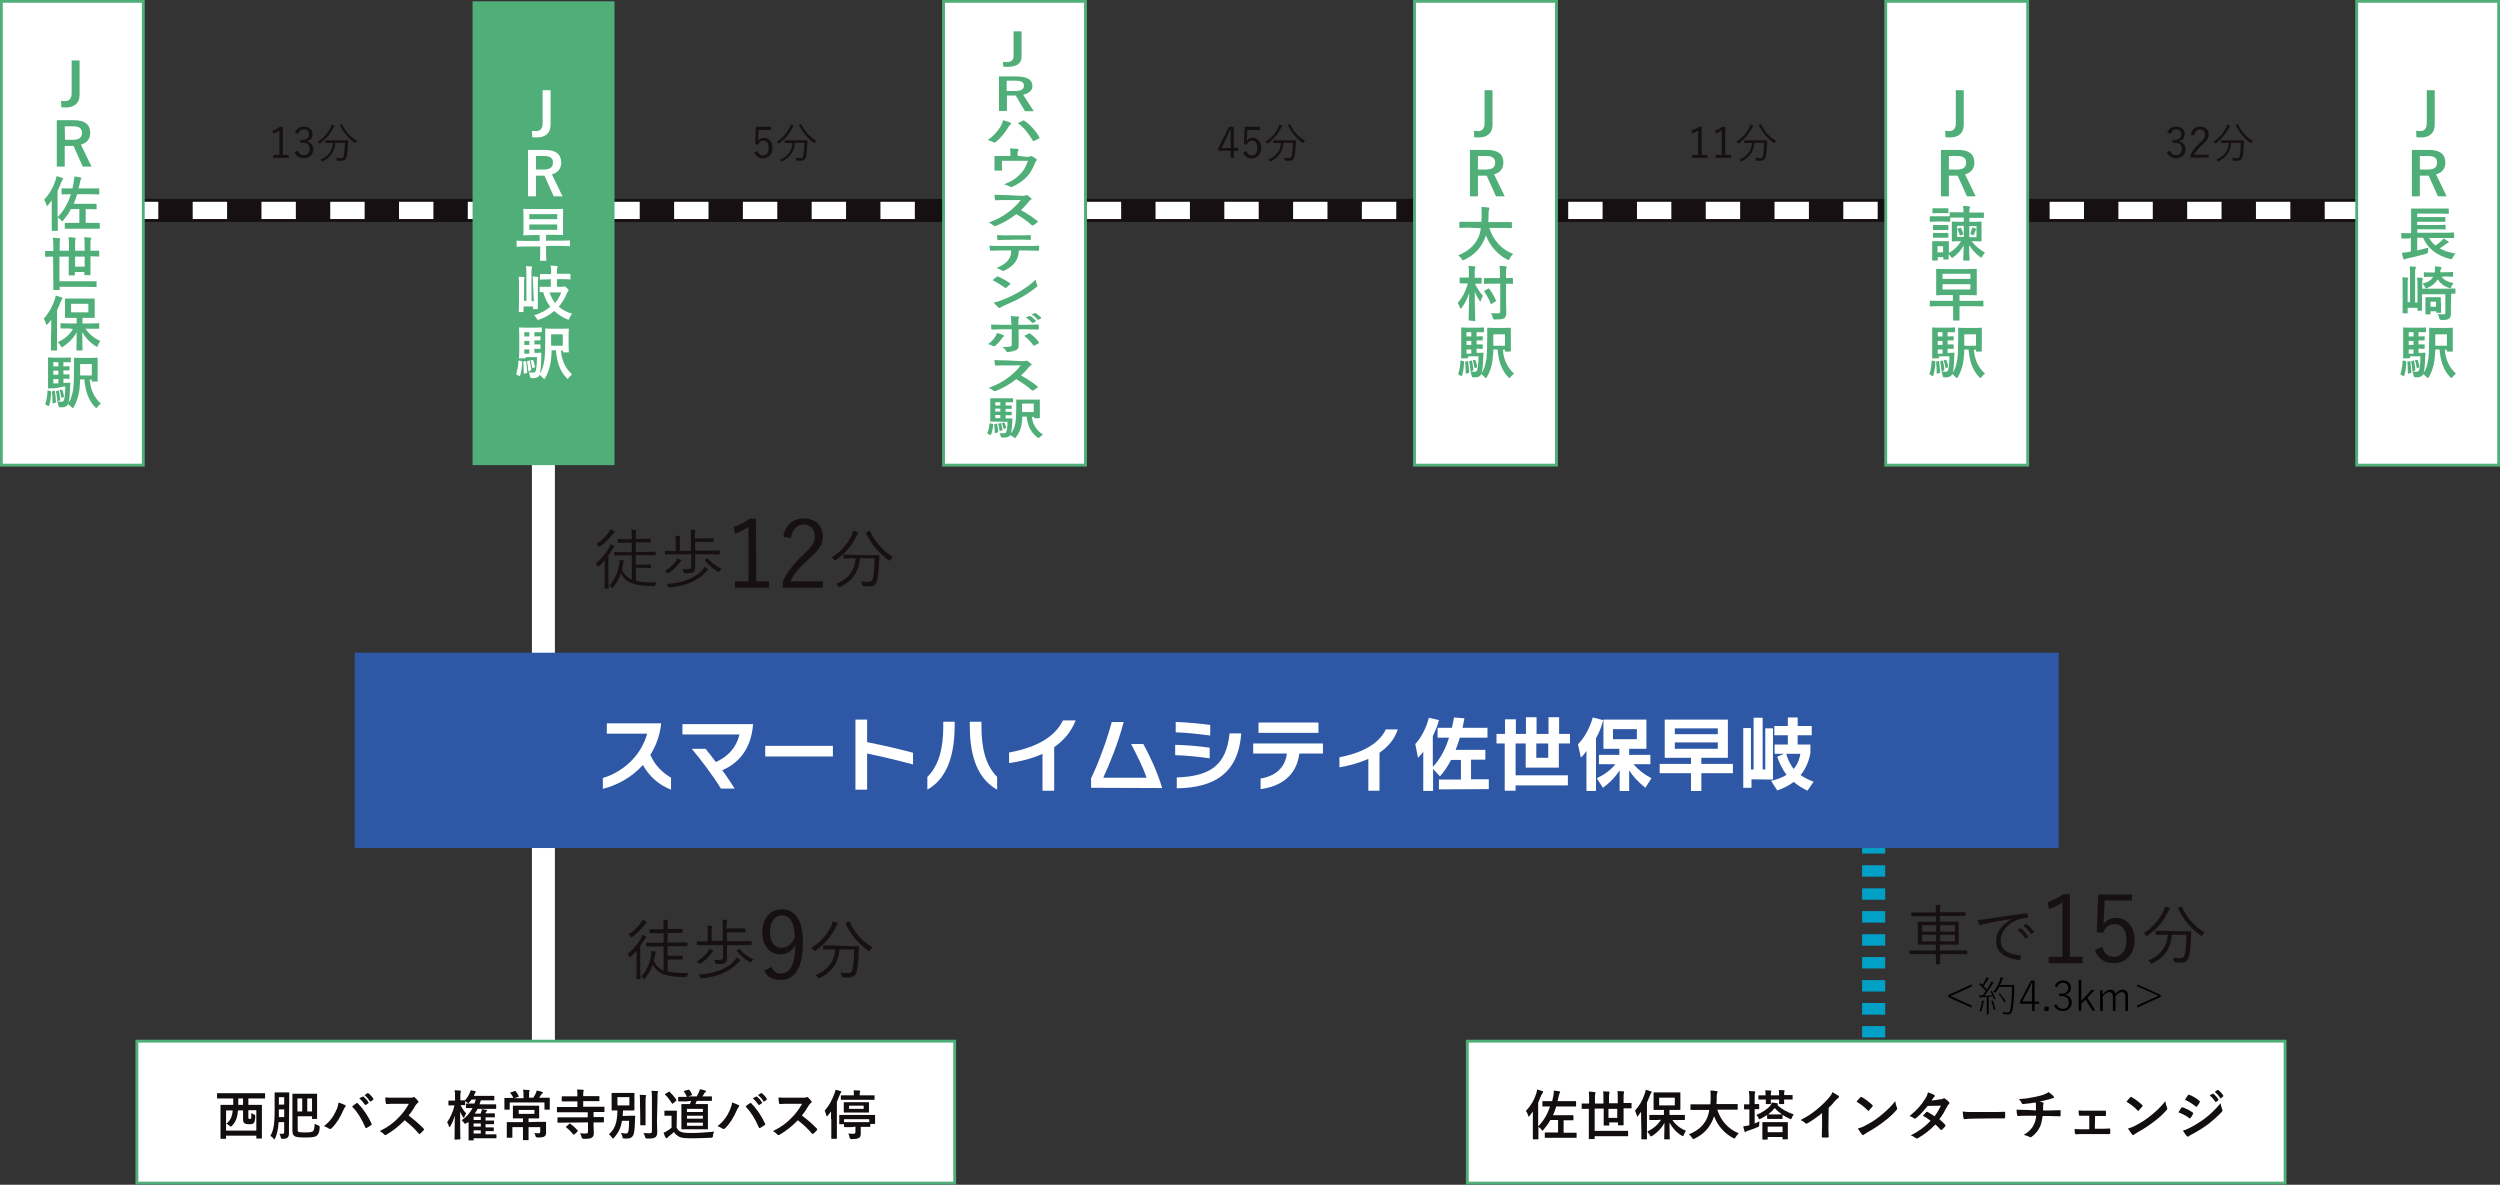
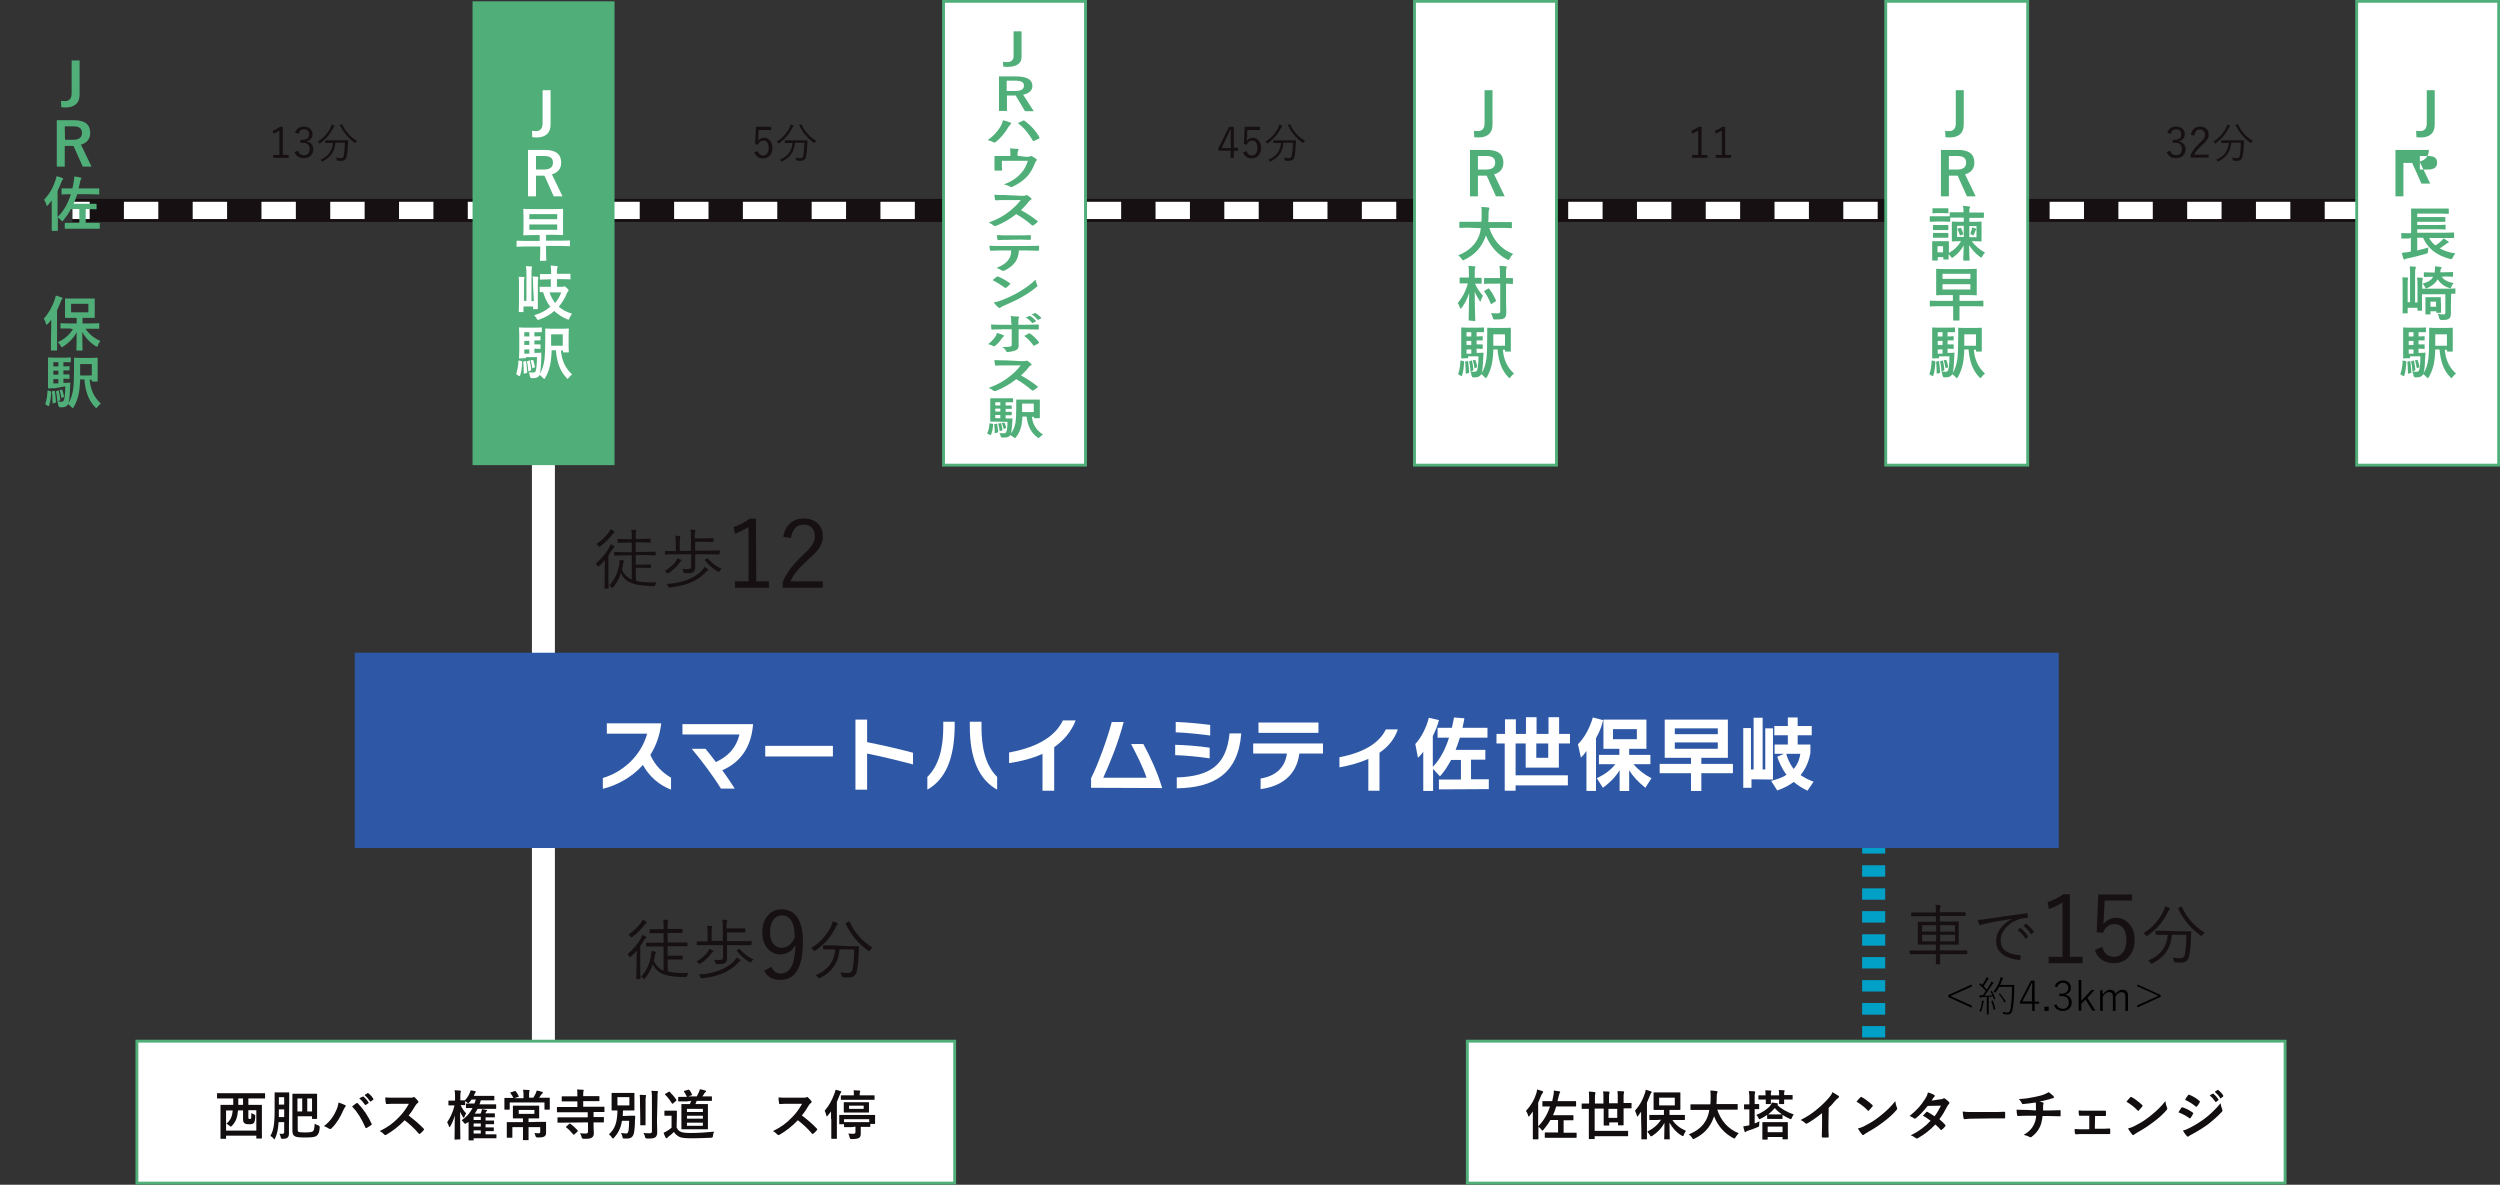
<svg xmlns="http://www.w3.org/2000/svg" version="1.1" id="_レイヤー_2" x="0px" y="0px" viewBox="0 0 942.2 446.5" style="enable-background:new 0 0 942.2 446.5;" xml:space="preserve">
  <rect x="0" y="0" width="942.2" height="446.5" fill="#333333" stroke="none" />
  <style type="text/css">
	.st0{fill:none;stroke:#161013;stroke-width:8.66;stroke-miterlimit:10;}
	.st1{fill:none;stroke:#FFFFFF;stroke-width:6.5;stroke-miterlimit:10;}
	.st2{fill:none;stroke:#FFFFFF;stroke-width:6.5;stroke-miterlimit:10;stroke-dasharray:0,0,12.96,12.96;}
	.st3{fill:#161013;}
	.st4{fill:#FFFFFF;stroke:#50AF79;stroke-width:1.08;stroke-miterlimit:10;}
	.st5{fill:none;stroke:#FFFFFF;stroke-width:8.66;stroke-miterlimit:10;}
	.st6{fill:#01A0C6;}
	.st7{fill:#50AF79;}
	.st8{fill:#FFFFFF;}
	.st9{fill:#2E58A6;}
	.st10{fill:#120E0F;}
</style>
  <g id="_レイヤー_1-2">
    <g>
      <line class="st0" x1="27.3" y1="79.3" x2="908.4" y2="79.3" />
      <g>
        <line class="st1" x1="27.3" y1="79.3" x2="33.8" y2="79.3" />
        <line class="st2" x1="46.7" y1="79.3" x2="895.5" y2="79.3" />
        <line class="st1" x1="901.9" y1="79.3" x2="908.4" y2="79.3" />
      </g>
      <g>
        <path class="st3" d="M106.6,58.4h2.2v1.1H103v-1.1h2.3v-9.2c-0.6,0.4-1.4,0.8-2.3,1.2l-0.2-1.2c1-0.3,1.9-0.8,2.7-1.4h1.1     C106.6,47.8,106.6,58.4,106.6,58.4z" />
        <path class="st3" d="M111.2,50c0.5-1.5,1.8-2.3,3.3-2.3c1.9,0,3.3,1.2,3.3,2.8c0,1.4-0.8,2.4-2.2,2.7v0.1     c1.5,0.3,2.5,1.4,2.5,2.9c0,2-1.4,3.4-3.5,3.4c-1.8,0-3-0.7-3.6-2.3l1.3-0.5c0.4,1.2,1.1,1.7,2.3,1.7c1.3,0,2.1-0.9,2.1-2.3     c0-1.5-0.8-2.4-2.6-2.4h-0.9v-1.1h0.8c1.7,0,2.5-0.8,2.5-2.1c0-1.2-0.8-1.9-1.9-1.9c-0.9,0-1.8,0.5-2.1,1.7     C112.5,50.5,111.2,50,111.2,50z" />
        <path class="st3" d="M126,47.7c-0.1,0.1-0.2,0.2-0.3,0.3c-1.3,2.6-2.8,4.3-5,6c-0.1,0.1-0.2,0.1-0.2,0.1c-0.1,0-0.1-0.1-0.2-0.2     c-0.2-0.2-0.4-0.4-0.6-0.5c2.4-1.4,4.1-3.6,5-5.6c0.1-0.3,0.2-0.6,0.2-0.9c0.3,0.1,0.8,0.3,1,0.4c0.1,0.1,0.2,0.1,0.2,0.2     C126.1,47.5,126,47.6,126,47.7L126,47.7z M128.9,52.9c1.6,0,2.1,0,2.2,0c0.1,0,0.1,0,0.1,0.2c0,0.5,0,1-0.1,1.7     c0,1.3-0.1,2.4-0.4,4c-0.2,1.1-0.7,1.8-2.1,1.8c-0.5,0-0.8,0-1.3,0c-0.2,0-0.3-0.1-0.4-0.4c-0.1-0.3-0.2-0.6-0.3-0.8     c0.8,0.1,1.2,0.2,1.8,0.2c0.8,0,1.1-0.3,1.2-1.2c0.2-1.1,0.3-2.5,0.4-4.6h-3.6c-0.2,3.3-1.9,5.6-4.8,7c-0.1,0-0.2,0.1-0.2,0.1     c-0.1,0-0.1-0.1-0.2-0.2c-0.1-0.2-0.3-0.4-0.5-0.5c2.9-1.2,4.5-3.2,4.8-6.3h-0.7c-1.6,0-2.1,0-2.1,0c-0.1,0-0.1,0-0.1-0.1V53     c0-0.1,0-0.1,0.1-0.1c0.1,0,0.6,0,2.1,0L128.9,52.9L128.9,52.9z M128.7,46.9c0.2-0.1,0.2-0.1,0.3,0c1.1,2.6,3.1,4.8,5.6,6.2     c-0.2,0.1-0.4,0.4-0.6,0.6c-0.1,0.1-0.1,0.2-0.2,0.2s-0.1,0-0.2-0.1c-2.4-1.8-4.2-4-5.5-6.6c-0.1-0.1,0-0.1,0.1-0.2L128.7,46.9     L128.7,46.9z" />
      </g>
      <g>
        <path class="st3" d="M290.6,49h-4.7l-0.1,2.8c0,0.4-0.1,0.9-0.1,1.3c0.4-0.7,1.2-1.2,2.2-1.2c1.8,0,3.2,1.5,3.2,3.8     c0,2.5-1.5,4-3.5,4c-1.6,0-2.8-0.8-3.3-2.3l1.3-0.5c0.3,1.1,1,1.7,2,1.7c1.3,0,2.1-1.1,2.1-2.9s-0.8-2.7-2-2.7     c-0.9,0-1.6,0.5-2,1.5l-1.1-0.2l0.3-6.5h5.8C290.6,47.9,290.6,49,290.6,49z" />
        <path class="st3" d="M299,47.7c-0.1,0.1-0.2,0.2-0.3,0.3c-1.3,2.6-2.8,4.3-5,6c-0.1,0.1-0.2,0.1-0.2,0.1c-0.1,0-0.1-0.1-0.2-0.2     c-0.2-0.2-0.4-0.4-0.6-0.5c2.4-1.4,4.1-3.6,5-5.6c0.1-0.3,0.2-0.6,0.2-0.9c0.4,0.1,0.8,0.3,1,0.4c0.1,0.1,0.2,0.1,0.2,0.2     C299.2,47.5,299.1,47.6,299,47.7L299,47.7z M302,52.9c1.6,0,2.1,0,2.2,0c0.1,0,0.1,0,0.1,0.2c0,0.5,0,1-0.1,1.7     c0,1.3-0.1,2.4-0.4,4c-0.2,1.1-0.7,1.8-2,1.8c-0.5,0-0.8,0-1.3,0c-0.2,0-0.3-0.1-0.4-0.4c-0.1-0.3-0.2-0.6-0.3-0.8     c0.8,0.1,1.2,0.2,1.8,0.2c0.8,0,1.1-0.3,1.2-1.2c0.2-1.1,0.3-2.5,0.4-4.6h-3.6c-0.2,3.3-1.9,5.6-4.8,7c-0.1,0-0.2,0.1-0.2,0.1     c-0.1,0-0.1-0.1-0.2-0.2c-0.1-0.2-0.3-0.4-0.5-0.5c2.9-1.2,4.5-3.2,4.8-6.3H298c-1.5,0-2.1,0-2.1,0c-0.1,0-0.1,0-0.1-0.1V53     c0-0.1,0-0.1,0.1-0.1c0.1,0,0.6,0,2.1,0L302,52.9L302,52.9z M301.8,46.9c0.2-0.1,0.2-0.1,0.3,0c1.1,2.6,3.1,4.8,5.6,6.2     c-0.2,0.1-0.4,0.4-0.6,0.6c-0.1,0.1-0.1,0.2-0.2,0.2s-0.1,0-0.2-0.1c-2.5-1.8-4.2-4-5.5-6.6c-0.1-0.1,0-0.1,0.1-0.2L301.8,46.9     L301.8,46.9z" />
      </g>
      <g>
        <path class="st3" d="M227.9,213.9c0-0.8,0.1-1.9,0.1-2.8c-0.7,0.8-1.4,1.5-2.2,2.2c-0.1,0.1-0.2,0.2-0.4,0.2s-0.2-0.1-0.3-0.3     c-0.2-0.4-0.4-0.6-0.6-0.8c2.3-1.9,4-4,5.1-6.1c0.2-0.4,0.4-0.9,0.5-1.2c0.5,0.2,0.9,0.4,1.3,0.7c0.2,0.1,0.2,0.2,0.2,0.3     s-0.1,0.2-0.2,0.3c-0.1,0.1-0.4,0.3-0.6,0.6c-0.5,0.8-1,1.6-1.5,2.4v9c0,2.1,0.1,3.1,0.1,3.2c0,0.2,0,0.2-0.2,0.2h-1.2     c-0.2,0-0.2,0-0.2-0.2c0-0.1,0.1-1,0.1-3.2L227.9,213.9L227.9,213.9z M231.3,200.9c-0.1,0.1-0.4,0.3-0.6,0.6     c-1.2,1.6-2.7,3.1-4.5,4.4c-0.2,0.1-0.3,0.2-0.4,0.2s-0.1-0.1-0.3-0.3c-0.2-0.3-0.5-0.6-0.7-0.8c1.9-1.3,3.5-2.8,4.7-4.5     c0.3-0.5,0.5-0.8,0.6-1.1c0.5,0.2,0.9,0.5,1.3,0.8c0.1,0.1,0.2,0.2,0.2,0.3S231.5,200.8,231.3,200.9L231.3,200.9z M239.7,218.9     c1.6,0.4,3.6,0.6,6.1,0.6c0.6,0,1.2,0,1.6-0.1c-0.1,0.3-0.3,0.6-0.4,1c-0.1,0.4-0.3,0.5-0.6,0.5c-0.9,0-1.7,0-2.4-0.1     c-6.1-0.3-8.6-1.8-10-4.8c-0.6,1.9-1.5,3.6-2.9,5.3c-0.1,0.2-0.2,0.3-0.3,0.3c-0.1,0-0.2-0.1-0.3-0.2c-0.2-0.3-0.6-0.5-0.9-0.7     c2.2-2.4,3.3-5,3.8-8.2c0.1-0.6,0.1-1.1,0.1-1.5c0.5,0.1,0.9,0.1,1.3,0.2c0.3,0.1,0.4,0.1,0.4,0.3c0,0.1-0.1,0.2-0.2,0.4     c-0.1,0.1-0.2,0.5-0.2,0.9c-0.1,0.6-0.3,1.2-0.4,1.8c0.7,1.7,1.8,3,3.7,3.8v-9.1h-3c-2.5,0-3.3,0.1-3.4,0.1c-0.2,0-0.2,0-0.2-0.2     v-1c0-0.2,0-0.2,0.2-0.2c0.1,0,0.9,0.1,3.4,0.1h3v-3.6h-1.9c-2.4,0-3.1,0.1-3.2,0.1c-0.2,0-0.2,0-0.2-0.2v-1.1     c0-0.2,0-0.2,0.2-0.2c0.1,0,0.9,0.1,3.2,0.1h1.9v-1.2c0-1.2,0-1.7-0.2-2.4c0.6,0,1.2,0.1,1.6,0.1c0.2,0,0.3,0.1,0.3,0.2     s-0.1,0.2-0.1,0.4c-0.1,0.2-0.1,0.5-0.1,1.3v1.5h2.2c2.4,0,3.1-0.1,3.2-0.1c0.2,0,0.2,0,0.2,0.2v1.1c0,0.1,0,0.2-0.2,0.2     c-0.1,0-0.9-0.1-3.2-0.1h-2.2v3.6h3.8c2.5,0,3.3-0.1,3.5-0.1c0.2,0,0.2,0,0.2,0.2v1c0,0.2,0,0.2-0.2,0.2c-0.1,0-1-0.1-3.5-0.1     h-3.8v3.6h3.4c1.6,0,2-0.1,2.1-0.1c0.2,0,0.2,0,0.2,0.2v1c0,0.2,0,0.2-0.2,0.2c-0.1,0-0.6-0.1-2.1-0.1h-3.4L239.7,218.9     L239.7,218.9z" />
        <path class="st3" d="M256.6,211.5c-0.1,0.1-0.4,0.4-0.5,0.6c-0.9,1.4-2.3,2.6-4,3.8c-0.2,0.1-0.3,0.2-0.4,0.2     c-0.1,0-0.2-0.1-0.4-0.3c-0.2-0.3-0.5-0.5-0.8-0.6c1.8-1,3.1-2.3,3.9-3.2c0.5-0.7,0.8-1.2,0.9-1.6c0.5,0.2,0.9,0.4,1.4,0.6     c0.1,0.1,0.2,0.1,0.2,0.3S256.8,211.4,256.6,211.5L256.6,211.5z M271.2,208.8c0,0.2,0,0.2-0.2,0.2c-0.1,0-0.9-0.1-3.3-0.1H262     v1.8c0,1.1,0,2.2,0,3s-0.1,1.4-0.6,1.8c-0.5,0.4-1,0.6-3.2,0.5c-0.5,0-0.5,0-0.6-0.5c-0.1-0.4-0.3-0.8-0.5-1.1     c0.8,0.1,1.4,0.1,2,0.1c1.1,0,1.4-0.4,1.4-1.1v-4.5h-6.4c-2.4,0-3.2,0.1-3.3,0.1c-0.2,0-0.2,0-0.2-0.2v-1c0-0.2,0-0.2,0.2-0.2     c0.1,0,0.9,0.1,3.3,0.1h0.6v-2.7c0-1.7-0.1-2.3-0.2-3.1c0.6,0,1.2,0.1,1.6,0.1c0.2,0,0.3,0.1,0.3,0.2s0,0.2-0.1,0.4     c-0.1,0.3-0.1,0.9-0.1,2.2v2.8h4.2v-4.9c0-1.7,0-2.3-0.2-3.1c0.6,0,1.2,0.1,1.6,0.1c0.1,0,0.3,0.1,0.3,0.2s0,0.2-0.1,0.4     c-0.1,0.3-0.2,0.8-0.2,2.2v0.4h3.6c2.3,0,3.1-0.1,3.3-0.1c0.2,0,0.2,0,0.2,0.2v1.1c0,0.1,0,0.2-0.2,0.2c-0.1,0-0.9-0.1-3.3-0.1     H262v3.3h5.8c2.4,0,3.2-0.1,3.3-0.1c0.2,0,0.2,0,0.2,0.2L271.2,208.8L271.2,208.8z M266.8,215c-0.2,0.1-0.4,0.2-0.6,0.4     c-2.4,2.7-6.5,5.3-13.7,6c-0.5,0.1-0.5,0-0.7-0.4c-0.1-0.4-0.4-0.7-0.6-0.9c7.1-0.4,11.7-3,13.7-5.5c0.3-0.4,0.5-0.7,0.6-1     c0.5,0.3,0.9,0.6,1.2,0.8c0.1,0.1,0.2,0.2,0.2,0.4S267,214.9,266.8,215L266.8,215z M266.4,210.5c0.2-0.1,0.2-0.2,0.4,0     c1.4,1.7,3.2,3,5.2,3.9c-0.3,0.2-0.6,0.5-0.8,0.8c-0.1,0.2-0.2,0.3-0.3,0.3s-0.2-0.1-0.4-0.1c-1.7-1-3.2-2.2-4.8-4.2     c-0.1-0.1-0.1-0.2,0.2-0.4L266.4,210.5L266.4,210.5z" />
        <path class="st3" d="M285,219.1h4.8v2.4H277v-2.4h5.1v-20.5c-1.4,0.9-3.1,1.8-5.1,2.6l-0.5-2.6c2.2-0.7,4.2-1.8,6-3.1h2.4     L285,219.1L285,219.1z" />
        <path class="st3" d="M295.2,202.3c0.8-4.5,3.7-6.9,7.7-6.9c4.2,0,7.2,2.5,7.2,6.7c0,2.8-1.1,5-5.4,8.7c-3.8,3.4-5.6,5.7-6.8,8.3     h12.2v2.4H295v-2.2c1.5-3.4,3.7-6.5,7.6-10.1c3.6-3.4,4.5-4.9,4.5-7.2c0-2.6-1.7-4.3-4.2-4.3s-4.3,1.7-4.8,5.1L295.2,202.3     L295.2,202.3z" />
-         <path class="st3" d="M323.3,201.3c-0.2,0.1-0.4,0.3-0.4,0.5c-2,4.1-4.3,6.7-7.8,9.2c-0.2,0.1-0.3,0.2-0.4,0.2     c-0.1,0-0.2-0.1-0.4-0.3c-0.2-0.3-0.6-0.6-0.9-0.8c3.7-2.2,6.3-5.5,7.7-8.6c0.2-0.5,0.3-0.9,0.4-1.5c0.5,0.1,1.2,0.4,1.6,0.6     c0.2,0.1,0.3,0.2,0.3,0.4C323.5,201.1,323.4,201.2,323.3,201.3L323.3,201.3z M327.8,209.3c2.4,0,3.2-0.1,3.4-0.1     c0.2,0,0.2,0.1,0.2,0.2c0,0.8,0,1.6-0.1,2.6c0,2-0.2,3.8-0.6,6.2c-0.3,1.7-1.1,2.8-3.2,2.8c-0.8,0-1.3,0-2-0.1     c-0.3,0-0.5-0.2-0.6-0.6c-0.1-0.5-0.3-0.9-0.5-1.2c1.2,0.2,1.9,0.2,2.8,0.2c1.2,0,1.7-0.5,1.9-1.9c0.3-1.7,0.5-3.9,0.5-7h-5.5     c-0.4,5.1-2.9,8.6-7.4,10.8c-0.2,0.1-0.3,0.1-0.4,0.1c-0.1,0-0.2-0.1-0.4-0.4c-0.2-0.3-0.5-0.6-0.8-0.8c4.5-1.8,7-5,7.4-9.7h-1.1     c-2.4,0-3.2,0.1-3.3,0.1c-0.2,0-0.2,0-0.2-0.2v-1.1c0-0.2,0-0.2,0.2-0.2c0.1,0,0.9,0.1,3.3,0.1L327.8,209.3L327.8,209.3z      M327.5,200.1c0.3-0.1,0.3-0.1,0.4,0.1c1.8,3.9,4.8,7.4,8.6,9.7c-0.3,0.2-0.6,0.6-0.9,1c-0.1,0.2-0.2,0.4-0.3,0.4     c-0.1,0-0.2-0.1-0.4-0.2c-3.8-2.7-6.6-6.2-8.5-10.1c-0.1-0.2,0-0.2,0.2-0.3L327.5,200.1L327.5,200.1z" />
      </g>
      <g>
        <path class="st3" d="M239.9,361.1c0-0.8,0.1-1.9,0.1-2.8c-0.7,0.8-1.4,1.5-2.2,2.2c-0.1,0.1-0.2,0.2-0.4,0.2s-0.2-0.1-0.3-0.3     c-0.2-0.4-0.4-0.6-0.6-0.8c2.3-2,4-4,5.1-6.1c0.2-0.4,0.4-0.9,0.5-1.2c0.5,0.2,0.9,0.4,1.3,0.7c0.2,0.1,0.2,0.2,0.2,0.3     s-0.1,0.2-0.2,0.3c-0.1,0.1-0.4,0.3-0.6,0.6c-0.5,0.8-1,1.6-1.5,2.4v9c0,2.1,0.1,3.1,0.1,3.2c0,0.2,0,0.2-0.2,0.2h-1.2     c-0.2,0-0.2,0-0.2-0.2c0-0.1,0.1-1,0.1-3.2L239.9,361.1L239.9,361.1z M243.4,348.1c-0.1,0.1-0.4,0.3-0.6,0.6     c-1.2,1.6-2.7,3.1-4.5,4.4c-0.2,0.1-0.3,0.2-0.4,0.2s-0.1-0.1-0.3-0.3c-0.2-0.3-0.5-0.6-0.7-0.8c1.9-1.3,3.5-2.8,4.7-4.5     c0.3-0.5,0.5-0.8,0.6-1.1c0.5,0.2,0.9,0.5,1.3,0.8c0.1,0.1,0.2,0.2,0.2,0.3S243.6,348,243.4,348.1L243.4,348.1z M251.7,366.1     c1.6,0.4,3.6,0.6,6.1,0.6c0.6,0,1.2,0,1.6,0c-0.1,0.3-0.3,0.6-0.4,1c-0.1,0.4-0.3,0.5-0.6,0.5c-0.9,0-1.7,0-2.4,0     c-6.1-0.3-8.6-1.8-10-4.8c-0.6,2-1.5,3.6-2.9,5.3c-0.1,0.2-0.2,0.3-0.3,0.3c-0.1,0-0.2-0.1-0.3-0.2c-0.2-0.3-0.6-0.5-0.9-0.7     c2.2-2.4,3.3-5,3.8-8.2c0.1-0.6,0.1-1.1,0.1-1.5c0.5,0.1,0.9,0.1,1.3,0.2c0.3,0.1,0.4,0.1,0.4,0.3c0,0.1-0.1,0.2-0.2,0.4     c-0.1,0.1-0.2,0.5-0.2,0.9c-0.1,0.6-0.3,1.2-0.4,1.8c0.7,1.7,1.8,3,3.7,3.8v-9.1h-3c-2.5,0-3.3,0-3.4,0c-0.2,0-0.2,0-0.2-0.2v-1     c0-0.2,0-0.2,0.2-0.2c0.1,0,0.9,0,3.4,0h3v-3.6h-1.9c-2.4,0-3.1,0-3.2,0c-0.2,0-0.2,0-0.2-0.2v-1.1c0-0.2,0-0.2,0.2-0.2     c0.1,0,0.9,0,3.2,0h1.9V349c0-1.2,0-1.7-0.2-2.4c0.6,0,1.2,0.1,1.6,0.1c0.2,0,0.3,0.1,0.3,0.2s-0.1,0.2-0.1,0.4     c-0.1,0.2-0.1,0.5-0.1,1.3v1.5h2.2c2.3,0,3.1,0,3.2,0c0.2,0,0.2,0,0.2,0.2v1.1c0,0.1,0,0.2-0.2,0.2c-0.1,0-0.9,0-3.2,0h-2.2v3.6     h3.8c2.5,0,3.3,0,3.5,0c0.2,0,0.2,0,0.2,0.2v1c0,0.2,0,0.2-0.2,0.2c-0.1,0-1,0-3.5,0h-3.8v3.6h3.4c1.6,0,2,0,2.1,0     c0.2,0,0.2,0,0.2,0.2v1c0,0.2,0,0.2-0.2,0.2c-0.1,0-0.6,0-2.1,0h-3.4L251.7,366.1L251.7,366.1z" />
        <path class="st3" d="M268.6,358.7c-0.1,0.1-0.4,0.4-0.5,0.6c-0.9,1.4-2.3,2.6-4,3.8c-0.2,0.1-0.3,0.2-0.4,0.2     c-0.1,0-0.2-0.1-0.4-0.3c-0.2-0.3-0.5-0.5-0.8-0.6c1.8-1,3.1-2.3,3.9-3.2c0.5-0.7,0.8-1.2,0.9-1.6c0.5,0.2,0.9,0.4,1.4,0.6     c0.1,0.1,0.2,0.1,0.2,0.3S268.8,358.6,268.6,358.7L268.6,358.7z M283.2,356c0,0.2,0,0.2-0.2,0.2c-0.1,0-0.9,0-3.3,0H274v1.8     c0,1.1,0,2.2,0,3s-0.1,1.4-0.6,1.8c-0.5,0.4-1,0.6-3.2,0.5c-0.5,0-0.5,0-0.6-0.5c-0.1-0.4-0.3-0.8-0.5-1.1c0.8,0.1,1.4,0.1,2,0.1     c1.1,0,1.4-0.4,1.4-1.1v-4.5h-6.4c-2.4,0-3.2,0-3.3,0c-0.2,0-0.2,0-0.2-0.2v-1c0-0.2,0-0.2,0.2-0.2c0.1,0,0.9,0,3.3,0h0.6V352     c0-1.7,0-2.3-0.2-3.1c0.6,0,1.2,0.1,1.6,0.1c0.2,0,0.3,0.1,0.3,0.2s0,0.2-0.1,0.4c-0.1,0.3-0.1,0.9-0.1,2.2v2.8h4.2v-4.9     c0-1.7,0-2.3-0.2-3.1c0.6,0,1.2,0.1,1.6,0.1c0.1,0,0.3,0.1,0.3,0.2s0,0.2-0.1,0.4c-0.1,0.3-0.2,0.8-0.2,2.2v0.4h3.6     c2.3,0,3.1,0,3.3,0c0.2,0,0.2,0,0.2,0.2v1.1c0,0.1,0,0.2-0.2,0.2c-0.1,0-0.9,0-3.3,0H274v3.3h5.8c2.4,0,3.2,0,3.3,0     c0.2,0,0.2,0,0.2,0.2L283.2,356L283.2,356z M278.9,362.2c-0.2,0.1-0.4,0.2-0.6,0.5c-2.4,2.7-6.5,5.3-13.7,6c-0.5,0-0.5,0-0.7-0.5     c-0.1-0.4-0.4-0.7-0.6-0.9c7.1-0.4,11.7-3,13.7-5.5c0.3-0.4,0.5-0.7,0.6-1c0.5,0.3,0.9,0.6,1.2,0.8c0.1,0.1,0.2,0.2,0.2,0.4     S279,362.1,278.9,362.2L278.9,362.2z M278.4,357.7c0.2-0.1,0.2-0.2,0.4,0c1.4,1.7,3.2,3,5.2,3.9c-0.3,0.2-0.6,0.5-0.8,0.8     c-0.1,0.2-0.2,0.3-0.3,0.3s-0.2,0-0.4-0.1c-1.7-1-3.2-2.2-4.8-4.2c-0.1-0.1-0.1-0.2,0.2-0.4L278.4,357.7L278.4,357.7z" />
        <path class="st3" d="M290.8,364.4c0.7,1.7,1.8,2.5,3.3,2.5c3.4,0,5.5-2.8,5.7-10.8c-1.3,2.4-3.3,3.6-5.7,3.6     c-3.8,0-6.8-3.2-6.8-8.2c0-5.4,3-8.8,7.3-8.8c4.8,0,8,3.7,8,12.1c0,10.2-3.1,14.5-8.5,14.5c-3,0-5-1.1-6.1-3.5L290.8,364.4     L290.8,364.4z M294.7,345c-2.8,0-4.5,2.5-4.5,6.4c0,3.6,1.8,5.8,4.3,5.8c2.1,0,3.8-1.2,5-3.8C299.6,348,297.9,345,294.7,345     L294.7,345z" />
        <path class="st3" d="M315.6,348.5c-0.2,0.1-0.4,0.3-0.4,0.5c-2,4.1-4.3,6.7-7.8,9.2c-0.2,0.1-0.3,0.2-0.4,0.2     c-0.1,0-0.2-0.1-0.4-0.3c-0.2-0.3-0.6-0.6-0.9-0.8c3.7-2.2,6.3-5.5,7.7-8.6c0.2-0.5,0.3-0.9,0.4-1.5c0.5,0.1,1.2,0.4,1.6,0.6     c0.2,0.1,0.3,0.2,0.3,0.4C315.8,348.3,315.7,348.4,315.6,348.5L315.6,348.5z M320.1,356.6c2.4,0,3.2,0,3.4,0c0.2,0,0.2,0,0.2,0.2     c0,0.8,0,1.6-0.1,2.6c0,2-0.2,3.8-0.6,6.2c-0.3,1.7-1.1,2.8-3.2,2.8c-0.8,0-1.3,0-2-0.1c-0.3,0-0.5-0.2-0.6-0.6     c-0.1-0.5-0.3-0.9-0.5-1.2c1.2,0.2,1.9,0.2,2.8,0.2c1.2,0,1.7-0.5,1.9-1.9c0.3-1.7,0.5-3.9,0.5-7h-5.5c-0.4,5.1-2.9,8.6-7.4,10.8     c-0.2,0.1-0.3,0.1-0.4,0.1c-0.1,0-0.2-0.1-0.4-0.4c-0.2-0.3-0.5-0.6-0.8-0.8c4.5-1.8,7-5,7.4-9.7h-1.1c-2.4,0-3.2,0-3.3,0     c-0.2,0-0.2,0-0.2-0.2v-1.1c0-0.2,0-0.2,0.2-0.2c0.1,0,0.9,0,3.3,0L320.1,356.6L320.1,356.6z M319.8,347.3     c0.3-0.1,0.3-0.1,0.4,0.1c1.8,4,4.8,7.4,8.6,9.7c-0.3,0.2-0.6,0.6-0.9,1c-0.1,0.2-0.2,0.4-0.3,0.4c-0.1,0-0.2-0.1-0.4-0.2     c-3.8-2.7-6.6-6.2-8.5-10.1c-0.1-0.2,0-0.2,0.2-0.3L319.8,347.3L319.8,347.3z" />
      </g>
      <g>
        <path class="st3" d="M741.5,359.4c0,0.2,0,0.2-0.2,0.2c-0.1,0-0.9,0-3.2,0h-6.9c0,2.4,0,3.5,0,3.6c0,0.2,0,0.2-0.2,0.2h-1.2     c-0.2,0-0.2,0-0.2-0.2c0-0.1,0-1.2,0-3.6h-6.5c-2.3,0-3.1,0-3.2,0c-0.2,0-0.2,0-0.2-0.2v-1c0-0.2,0-0.2,0.2-0.2     c0.1,0,0.9,0,3.2,0h6.5V356h-3.1c-2.5,0-3.4,0-3.5,0c-0.2,0-0.2,0-0.2-0.2c0-0.1,0-0.7,0-2.3V350c0-1.6,0-2.2,0-2.4     c0-0.2,0-0.2,0.2-0.2c0.2,0,1,0,3.5,0h3.1v-2.1h-5.8c-2.4,0-3.2,0-3.3,0c-0.2,0-0.2,0-0.2-0.2v-1c0-0.2,0-0.2,0.2-0.2     c0.2,0,0.9,0,3.3,0h5.8c0-1.4,0-2.1-0.2-2.9c0.6,0,1.2,0.1,1.7,0.1c0.2,0,0.3,0.1,0.3,0.2s0,0.2-0.1,0.4     c-0.1,0.3-0.2,0.8-0.2,2.1h6.2c2.4,0,3.2,0,3.3,0c0.2,0,0.2,0,0.2,0.2v1c0,0.2,0,0.2-0.2,0.2c-0.2,0-0.9,0-3.3,0h-6.2v2.1h3.4     c2.5,0,3.4,0,3.5,0c0.2,0,0.2,0,0.2,0.2c0,0.1,0,0.7,0,2.4v3.6c0,1.6,0,2.2,0,2.3c0,0.2,0,0.2-0.2,0.2c-0.1,0-1,0-3.5,0h-3.4v2.2     h6.9c2.3,0,3.1,0,3.2,0c0.2,0,0.2,0,0.2,0.2L741.5,359.4L741.5,359.4z M729.7,348.7h-5.3v2.4h5.3V348.7z M729.7,352.3h-5.3v2.5     h5.3V352.3z M736.8,348.7h-5.6v2.4h5.6V348.7z M736.8,352.3h-5.6v2.5h5.6V352.3z" />
        <path class="st3" d="M758.3,346.3c-3.7,0.6-6.9,1.1-10,1.8c-0.9,0.2-1.2,0.3-1.5,0.4c-0.2,0.1-0.3,0.2-0.5,0.2s-0.3-0.1-0.3-0.2     c-0.2-0.5-0.5-1.1-0.7-1.8c0.9,0,1.5-0.1,3.1-0.3c3.7-0.6,8.7-1.3,15.3-2.2c0.2,0,0.4,0,0.4,0.2c0.1,0.3,0.2,0.9,0.2,1.2     c0,0.2-0.1,0.3-0.3,0.3c-1.3,0.1-2.3,0.2-3.6,0.7c-3.6,1.4-6.4,4.5-6.4,7.8c0,4.1,3.6,5.3,7.2,5.6c0.3,0,0.4,0.1,0.4,0.3     c0,0.3-0.1,0.8-0.2,1.2c0,0.3-0.1,0.4-0.4,0.3c-4.2-0.4-8.7-2.2-8.7-7.1C752.3,351.3,754.4,348.4,758.3,346.3L758.3,346.3     L758.3,346.3z M761.3,349.8c0.1,0,0.2,0,0.2,0c1,0.7,2.1,1.9,2.8,3c0.1,0.1,0,0.2,0,0.3l-0.7,0.6c-0.1,0.1-0.2,0.1-0.3,0     c-0.7-1.2-1.8-2.4-2.9-3.2L761.3,349.8L761.3,349.8z M763.4,348.2c0.1-0.1,0.2-0.1,0.3,0c1,0.8,2.1,1.8,2.8,2.9     c0.1,0.1,0,0.2-0.1,0.3l-0.7,0.6c-0.1,0.1-0.2,0.1-0.3,0c-0.6-1-1.7-2.2-2.8-3.1L763.4,348.2L763.4,348.2z" />
        <path class="st3" d="M817.6,342.9c-0.2,0.1-0.3,0.3-0.4,0.5c-2,4.1-4.3,6.7-7.8,9.2c-0.2,0.1-0.3,0.2-0.4,0.2     c-0.1,0-0.2-0.1-0.3-0.3c-0.2-0.3-0.6-0.6-0.9-0.8c3.7-2.2,6.3-5.5,7.7-8.6c0.2-0.5,0.3-0.9,0.4-1.5c0.5,0.1,1.2,0.4,1.6,0.6     c0.2,0.1,0.3,0.2,0.3,0.4C817.8,342.7,817.7,342.8,817.6,342.9L817.6,342.9z M822.2,351c2.4,0,3.2,0,3.4,0c0.2,0,0.2,0,0.2,0.2     c0,0.8,0,1.6-0.1,2.6c0,2-0.2,3.8-0.6,6.2c-0.3,1.7-1.1,2.8-3.2,2.8c-0.8,0-1.3,0-2-0.1c-0.3,0-0.5-0.2-0.6-0.6     c-0.1-0.5-0.3-0.9-0.5-1.2c1.2,0.2,1.9,0.2,2.8,0.2c1.2,0,1.7-0.5,1.9-1.8c0.3-1.7,0.5-3.9,0.5-7h-5.5c-0.3,5.1-2.9,8.7-7.4,10.8     c-0.2,0.1-0.3,0.1-0.3,0.1c-0.1,0-0.2-0.1-0.4-0.4c-0.2-0.3-0.5-0.6-0.8-0.8c4.5-1.8,7-5,7.4-9.7h-1.1c-2.4,0-3.2,0-3.3,0     c-0.2,0-0.2,0-0.2-0.2v-1.1c0-0.2,0-0.2,0.2-0.2c0.1,0,0.9,0,3.3,0L822.2,351L822.2,351z M821.9,341.7c0.3-0.1,0.3-0.1,0.4,0.1     c1.8,4,4.8,7.4,8.6,9.7c-0.3,0.2-0.6,0.6-0.9,1c-0.2,0.2-0.2,0.3-0.3,0.3c-0.1,0-0.2-0.1-0.3-0.2c-3.8-2.7-6.6-6.2-8.5-10.1     c-0.1-0.2,0-0.2,0.2-0.3L821.9,341.7L821.9,341.7z" />
      </g>
      <g>
        <path class="st3" d="M465,55.7h1.6v1.1H465v2.7h-1.2v-2.7h-4.6v-1l4-8h1.8V55.7L465,55.7z M463.8,51.7c0-0.9,0-1.8,0.1-2.8h-0.3     c-0.4,0.9-0.7,1.7-1.1,2.5l-2.1,4.4h3.5L463.8,51.7L463.8,51.7z" />
        <path class="st3" d="M474.8,49h-4.7l-0.1,2.8c0,0.4-0.1,0.9-0.1,1.3c0.4-0.7,1.2-1.2,2.2-1.2c1.8,0,3.2,1.5,3.2,3.8     c0,2.5-1.5,4-3.5,4c-1.6,0-2.8-0.8-3.3-2.3l1.3-0.5c0.3,1.1,1,1.7,2,1.7c1.3,0,2.1-1.1,2.1-2.9s-0.8-2.7-2-2.7     c-0.9,0-1.6,0.5-2,1.5l-1.1-0.2l0.3-6.5h5.8C474.8,47.9,474.8,49,474.8,49z" />
        <path class="st3" d="M483.2,47.7c-0.1,0.1-0.2,0.2-0.3,0.3c-1.3,2.6-2.8,4.3-5,6c-0.1,0.1-0.2,0.1-0.2,0.1     c-0.1,0-0.1-0.1-0.2-0.2c-0.2-0.2-0.4-0.4-0.6-0.5c2.4-1.4,4.1-3.6,5-5.6c0.1-0.3,0.2-0.6,0.2-0.9c0.4,0.1,0.8,0.3,1,0.4     c0.1,0.1,0.2,0.1,0.2,0.2C483.3,47.5,483.3,47.6,483.2,47.7L483.2,47.7z M486.1,52.9c1.6,0,2.1,0,2.2,0c0.1,0,0.1,0,0.1,0.2     c0,0.5,0,1-0.1,1.7c0,1.3-0.1,2.4-0.4,4c-0.2,1.1-0.7,1.8-2,1.8c-0.5,0-0.8,0-1.3,0c-0.2,0-0.3-0.1-0.4-0.4     c-0.1-0.3-0.2-0.6-0.3-0.8c0.8,0.1,1.2,0.2,1.8,0.2c0.8,0,1.1-0.3,1.2-1.2c0.2-1.1,0.3-2.5,0.4-4.6h-3.6c-0.2,3.3-1.9,5.6-4.8,7     c-0.1,0-0.2,0.1-0.2,0.1c-0.1,0-0.1-0.1-0.2-0.2c-0.1-0.2-0.3-0.4-0.5-0.5c2.9-1.2,4.5-3.2,4.8-6.3h-0.7c-1.5,0-2.1,0-2.1,0     c-0.1,0-0.1,0-0.1-0.1V53c0-0.1,0-0.1,0.1-0.1c0.1,0,0.6,0,2.1,0L486.1,52.9L486.1,52.9z M486,46.9c0.2-0.1,0.2-0.1,0.3,0     c1.1,2.6,3.1,4.8,5.6,6.2c-0.2,0.1-0.4,0.4-0.6,0.6c-0.1,0.1-0.1,0.2-0.2,0.2s-0.1,0-0.2-0.1c-2.5-1.8-4.2-4-5.5-6.6     c-0.1-0.1,0-0.1,0.1-0.2L486,46.9L486,46.9z" />
      </g>
      <g>
        <path class="st3" d="M641.3,58.4h2.2v1.1h-5.8v-1.1h2.3v-9.2c-0.6,0.4-1.4,0.8-2.3,1.2l-0.2-1.2c1-0.3,1.9-0.8,2.7-1.4h1.1     L641.3,58.4L641.3,58.4z" />
        <path class="st3" d="M650.2,58.4h2.2v1.1h-5.8v-1.1h2.3v-9.2c-0.6,0.4-1.4,0.8-2.3,1.2l-0.2-1.2c1-0.3,1.9-0.8,2.7-1.4h1.1     L650.2,58.4L650.2,58.4z" />
-         <path class="st3" d="M660.7,47.7c-0.1,0.1-0.2,0.2-0.3,0.3c-1.3,2.6-2.8,4.3-5,6c-0.1,0.1-0.2,0.1-0.2,0.1     c-0.1,0-0.1-0.1-0.2-0.2c-0.2-0.2-0.4-0.4-0.6-0.5c2.4-1.4,4.1-3.6,5-5.6c0.1-0.3,0.2-0.6,0.2-0.9c0.3,0.1,0.8,0.3,1,0.4     c0.1,0.1,0.2,0.1,0.2,0.2C660.8,47.5,660.8,47.6,660.7,47.7L660.7,47.7z M663.7,52.9c1.6,0,2.1,0,2.2,0c0.1,0,0.1,0,0.1,0.2     c0,0.5,0,1-0.1,1.7c0,1.3-0.1,2.4-0.4,4c-0.2,1.1-0.7,1.8-2,1.8c-0.5,0-0.8,0-1.3,0c-0.2,0-0.3-0.1-0.4-0.4     c-0.1-0.3-0.2-0.6-0.3-0.8c0.8,0.1,1.2,0.2,1.8,0.2c0.8,0,1.1-0.3,1.2-1.2c0.2-1.1,0.3-2.5,0.3-4.6h-3.6c-0.2,3.3-1.9,5.6-4.8,7     c-0.1,0-0.2,0.1-0.2,0.1c-0.1,0-0.1-0.1-0.2-0.2c-0.1-0.2-0.3-0.4-0.5-0.5c2.9-1.2,4.5-3.2,4.8-6.3h-0.7c-1.5,0-2.1,0-2.1,0     c-0.1,0-0.1,0-0.1-0.1V53c0-0.1,0-0.1,0.1-0.1c0.1,0,0.6,0,2.1,0L663.7,52.9L663.7,52.9z M663.5,46.9c0.2-0.1,0.2-0.1,0.3,0     c1.1,2.6,3.1,4.8,5.6,6.2c-0.2,0.1-0.4,0.4-0.6,0.6c-0.1,0.1-0.1,0.2-0.2,0.2s-0.1,0-0.2-0.1c-2.5-1.8-4.2-4-5.5-6.6     c-0.1-0.1,0-0.1,0.1-0.2L663.5,46.9L663.5,46.9z" />
      </g>
      <g>
        <path class="st3" d="M816.8,50c0.5-1.5,1.8-2.3,3.3-2.3c1.9,0,3.3,1.2,3.3,2.8c0,1.4-0.8,2.4-2.2,2.7v0.1     c1.5,0.3,2.5,1.4,2.5,2.9c0,2-1.4,3.4-3.5,3.4c-1.8,0-3-0.7-3.6-2.3l1.3-0.5c0.4,1.2,1.1,1.7,2.3,1.7c1.3,0,2.1-0.9,2.1-2.3     c0-1.5-0.8-2.4-2.6-2.4h-0.9v-1.1h0.8c1.7,0,2.5-0.8,2.5-2.1c0-1.2-0.8-1.9-1.9-1.9c-1,0-1.8,0.5-2,1.7     C818.1,50.5,816.8,50,816.8,50z" />
        <path class="st3" d="M825.7,50.8c0.3-2,1.7-3.1,3.5-3.1c1.9,0,3.2,1.1,3.2,3c0,1.3-0.5,2.2-2.4,3.9c-1.7,1.5-2.5,2.6-3.1,3.7h5.5     v1.1h-6.8v-1c0.7-1.5,1.7-2.9,3.4-4.5c1.7-1.5,2-2.2,2-3.2c0-1.2-0.8-1.9-1.9-1.9c-1.2,0-1.9,0.8-2.1,2.3L825.7,50.8L825.7,50.8z     " />
        <path class="st3" d="M840.4,47.7c-0.1,0.1-0.2,0.2-0.3,0.3c-1.3,2.6-2.8,4.3-5,6c-0.1,0.1-0.2,0.1-0.2,0.1     c-0.1,0-0.1-0.1-0.2-0.2c-0.2-0.2-0.4-0.4-0.6-0.5c2.4-1.4,4.1-3.6,5-5.6c0.1-0.3,0.2-0.6,0.2-0.9c0.3,0.1,0.8,0.3,1,0.4     c0.1,0.1,0.2,0.1,0.2,0.2C840.5,47.5,840.5,47.6,840.4,47.7L840.4,47.7z M843.4,52.9c1.6,0,2.1,0,2.2,0c0.1,0,0.1,0,0.1,0.2     c0,0.5,0,1-0.1,1.7c0,1.3-0.1,2.4-0.4,4c-0.2,1.1-0.7,1.8-2,1.8c-0.5,0-0.8,0-1.3,0c-0.2,0-0.3-0.1-0.4-0.4     c-0.1-0.3-0.2-0.6-0.3-0.8c0.8,0.1,1.2,0.2,1.8,0.2c0.8,0,1.1-0.3,1.2-1.2c0.2-1.1,0.3-2.5,0.3-4.6h-3.6c-0.2,3.3-1.9,5.6-4.8,7     c-0.1,0-0.2,0.1-0.2,0.1c-0.1,0-0.1-0.1-0.2-0.2c-0.1-0.2-0.3-0.4-0.5-0.5c2.9-1.2,4.5-3.2,4.8-6.3h-0.7c-1.5,0-2.1,0-2.1,0     c-0.1,0-0.1,0-0.1-0.1V53c0-0.1,0-0.1,0.1-0.1c0.1,0,0.6,0,2.1,0L843.4,52.9L843.4,52.9z M843.2,46.9c0.2-0.1,0.2-0.1,0.3,0     c1.1,2.6,3.1,4.8,5.6,6.2c-0.2,0.1-0.4,0.4-0.6,0.6c-0.1,0.1-0.1,0.2-0.2,0.2s-0.1,0-0.2-0.1c-2.5-1.8-4.2-4-5.5-6.6     c-0.1-0.1,0-0.1,0.1-0.2L843.2,46.9L843.2,46.9z" />
      </g>
-       <rect x="0.5" y="0.5" class="st4" width="53.5" height="174.8" />
      <line class="st5" x1="204.8" y1="152.9" x2="204.8" y2="291.4" />
      <line class="st5" x1="204.8" y1="300.1" x2="204.8" y2="438.7" />
      <path class="st6" d="M710.5,434.3h-8.7V430h8.7V434.3z M710.5,425.7h-8.7v-4.3h8.7V425.7z M710.5,417h-8.7v-4.3h8.7V417z     M710.5,408.3h-8.7V404h8.7V408.3z M710.5,399.7h-8.7v-4.3h8.7V399.7z M710.5,391h-8.7v-4.3h8.7V391z M710.5,382.4h-8.7V378h8.7    V382.4z M710.5,373.7h-8.7v-4.3h8.7V373.7z M710.5,365h-8.7v-4.3h8.7V365z M710.5,356.4h-8.7v-4.3h8.7V356.4z M710.5,347.7h-8.7    v-4.3h8.7V347.7z M710.5,339.1h-8.7v-4.3h8.7V339.1z M710.5,330.4h-8.7v-4.3h8.7V330.4z M710.5,321.7h-8.7v-4.3h8.7V321.7z     M710.5,313.1h-8.7v-4.3h8.7V313.1z M710.5,304.4h-8.7v-4.3h8.7V304.4z" />
      <rect x="178.1" y="0.5" class="st7" width="53.5" height="174.8" />
      <rect x="355.6" y="0.5" class="st4" width="53.5" height="174.8" />
      <rect x="533.1" y="0.5" class="st4" width="53.5" height="174.8" />
      <rect x="710.7" y="0.5" class="st4" width="53.5" height="174.8" />
      <rect x="888.2" y="0.5" class="st4" width="53.5" height="174.8" />
      <g>
        <path class="st7" d="M30,35.6c0,3.5-2.2,4.9-5.2,4.9c-0.5,0-1,0-1.7-0.1l-0.1-2.4c0.7,0.1,1.1,0.1,1.6,0.1c1.4,0,2.4-0.9,2.4-2.9     V22.8h3L30,35.6L30,35.6z" />
        <path class="st7" d="M27.8,45.3c4.3,0,6.2,1.7,6.2,4.8c0,2.2-1.2,3.8-3.5,4.4l4,8.3h-3.3l-3.5-7.8c-0.2,0-0.5,0-0.8,0h-2.5v7.8     h-3V45.3H27.8L27.8,45.3z M24.5,52.7h3c2.4,0,3.4-1,3.4-2.6s-0.9-2.5-3.3-2.5h-3.2L24.5,52.7L24.5,52.7z" />
        <path class="st7" d="M26.5,73.2c-2.2,0-3,0.1-3.1,0.1c-0.2,0-0.2,0-0.2-0.3v-1.8c0-0.2,0-0.2,0.2-0.2c0.1,0,0.9,0,3.1,0h0.8     c0.2-0.9,0.4-1.8,0.5-2.7c0.1-0.6,0.2-1.1,0.2-1.8c0.9,0.1,1.5,0.2,2.3,0.4c0.2,0.1,0.4,0.2,0.4,0.3c0,0.2-0.1,0.3-0.2,0.4     c-0.2,0.2-0.2,0.5-0.4,1.4L29.6,71h4.5c2.2,0,3,0,3.1,0c0.2,0,0.2,0,0.2,0.2v1.8c0,0.2,0,0.3-0.2,0.3c-0.1,0-0.9-0.1-3.1-0.1h-5     c-0.4,1.2-0.8,2.4-1.3,3.6h5.6c2,0,2.7,0,2.8,0c0.2,0,0.2,0,0.2,0.2v1.7c0,0.2,0,0.2-0.2,0.2c-0.1,0-0.8-0.1-2.8-0.1h-1.1v5.2     h2.1c2.2,0,2.9,0,3,0c0.2,0,0.2,0,0.2,0.3V86c0,0.2,0,0.2-0.2,0.2c-0.1,0-0.9,0-3,0h-6.7c-2.2,0-2.9,0-3,0c-0.2,0-0.3,0-0.3-0.2     v-1.7c0-0.2,0-0.3,0.3-0.3c0.1,0,0.9,0,3,0h2.2v-5.2h-3.2C26,80.3,25,81.6,23.9,83c-0.2,0.2-0.3,0.4-0.4,0.4     c-0.1,0-0.2-0.1-0.5-0.4c-0.4-0.4-0.8-0.8-1.2-1.1v1.5c0,2.2,0,3.3,0,3.4c0,0.2,0,0.2-0.2,0.2h-1.9c-0.2,0-0.2,0-0.2-0.2     c0-0.1,0-1.2,0-3.4v-5.2c0-0.8,0-1.8,0-2.7c-0.4,0.6-0.9,1.2-1.4,1.8c-0.2,0.2-0.3,0.3-0.4,0.3c-0.1,0-0.2-0.1-0.2-0.4     c-0.3-0.9-0.5-1.4-0.9-1.9c2.2-2.4,3.4-4.6,4.3-7.3c0.2-0.5,0.3-1,0.4-1.6c0.8,0.2,1.6,0.4,2.2,0.7c0.2,0.1,0.3,0.2,0.3,0.3     s-0.1,0.3-0.2,0.4c-0.2,0.1-0.3,0.3-0.5,0.9c-0.4,1.1-0.9,2.2-1.4,3.2v9.9c2.4-2.3,3.9-5.2,5-8.5L26.5,73.2L26.5,73.2z" />
-         <path class="st7" d="M20,96.7c-2,0-2.6,0.1-2.8,0.1c-0.2,0-0.2,0-0.2-0.2v-1.8c0-0.2,0-0.2,0.2-0.2c0.1,0,0.8,0,2.8,0h0.1v-1.7     c0-1.4,0-2.1-0.2-3.3c0.9,0,1.7,0.1,2.5,0.2c0.2,0,0.3,0.1,0.3,0.2c0,0.2-0.1,0.4-0.1,0.6c-0.1,0.3-0.1,0.8-0.1,2.2v1.7H26v-2     c0-1.1,0-2-0.2-3.1c0.8,0,1.6,0.1,2.4,0.2c0.2,0,0.3,0.1,0.3,0.2c0,0.2-0.1,0.4-0.1,0.6c-0.1,0.3-0.1,0.9-0.1,2.1v2h3.6v-2     c0-1.2,0-2.1-0.2-3.1c0.8,0,1.6,0.1,2.4,0.2c0.2,0,0.3,0.1,0.3,0.2c0,0.2-0.1,0.4-0.2,0.6c-0.1,0.3-0.1,0.9-0.1,2.1v2h0.3     c2,0,2.6,0,2.8,0c0.2,0,0.2,0,0.2,0.2v1.8c0,0.2,0,0.2-0.2,0.2c-0.2,0-0.8-0.1-2.8-0.1h-0.3v3c0,2.5,0,3.7,0,3.9     c0,0.2,0,0.2-0.2,0.2h-1.9c-0.2,0-0.2,0-0.2-0.2v-1h-3.6v1.1c0,0.2,0,0.2-0.2,0.2h-1.9c-0.2,0-0.2,0-0.2-0.2c0-0.2,0-1.3,0-3.8     v-3.1h-3.5v9.3h10.7c2.2,0,3,0,3.1,0c0.2,0,0.2,0,0.2,0.2v1.8c0,0.2,0,0.2-0.2,0.2c-0.1,0-0.9-0.1-3.1-0.1H22.5v1     c0,0.2,0,0.2-0.3,0.2h-1.9c-0.2,0-0.2,0-0.2-0.2c0-0.2,0-1.1,0-3.1L20,96.7L20,96.7L20,96.7z M31.9,96.7h-3.6v3.8h3.6V96.7z" />
        <path class="st7" d="M19.3,123.3c0-0.8,0-1.9,0-2.8c-0.4,0.6-0.8,1.1-1.3,1.6c-0.2,0.2-0.3,0.3-0.4,0.3c-0.1,0-0.2-0.1-0.3-0.4     c-0.2-0.8-0.5-1.5-0.8-1.9c1.9-2.1,3.2-4.5,4.1-7.1c0.2-0.5,0.3-1,0.4-1.6c0.8,0.2,1.5,0.4,2.2,0.7c0.2,0.1,0.4,0.2,0.4,0.3     c0,0.2-0.1,0.2-0.2,0.4c-0.2,0.1-0.3,0.3-0.5,0.9c-0.4,1.1-0.9,2.1-1.4,3.2v11.6c0,2.2,0,3.3,0,3.4c0,0.2,0,0.2-0.2,0.2h-1.9     c-0.2,0-0.2,0-0.2-0.2c0-0.1,0-1.2,0-3.4L19.3,123.3L19.3,123.3z M26.1,123.8c-2.2,0-3,0-3.1,0c-0.2,0-0.2,0-0.2-0.2V122     c0-0.2,0-0.2,0.2-0.2c0.1,0,0.9,0.1,3.1,0.1h2.8v-2.1h-1.3c-2,0-2.7,0-2.9,0c-0.2,0-0.2,0-0.2-0.2c0-0.2,0-0.7,0-2v-2.9     c0-1.3,0-1.8,0-2c0-0.2,0-0.2,0.2-0.2c0.2,0,0.9,0,2.9,0h5c2,0,2.7,0,2.9,0c0.2,0,0.2,0,0.2,0.2c0,0.1,0,0.7,0,2v2.9     c0,1.3,0,1.8,0,2c0,0.2,0,0.2-0.2,0.2c-0.2,0-0.8,0-2.9,0h-1.5v2.1h3c2.2,0,3-0.1,3.1-0.1c0.2,0,0.2,0,0.2,0.2v1.7     c0,0.2,0,0.2-0.2,0.2c-0.1,0-0.9,0-3.1,0h-1.9c1.4,2,3,3.4,5.6,4.6c-0.4,0.5-0.7,1.1-0.9,1.7c-0.1,0.3-0.2,0.5-0.3,0.5     c-0.1,0-0.3-0.1-0.5-0.2c-2.2-1.4-3.9-3.2-5.1-5.4c0,2.8,0.1,6,0.1,6.8c0,0.2,0,0.2-0.2,0.2h-1.9c-0.2,0-0.2,0-0.2-0.2     c0-0.7,0.1-3.8,0.1-6.7c-1.1,2.1-2.8,3.9-5.1,5.4c-0.3,0.2-0.4,0.3-0.5,0.3s-0.2-0.2-0.4-0.5c-0.3-0.6-0.7-1-1.1-1.4     c2.6-1.3,4.4-2.8,5.7-5L26.1,123.8L26.1,123.8z M33.3,114.5h-6.5v3.2h6.5V114.5z" />
        <path class="st7" d="M19,147.4c0.3,0.1,0.3,0.1,0.3,0.4c-0.1,1.8-0.3,3.6-0.8,5.1c-0.1,0.2-0.2,0.2-0.4,0.1l-0.8-0.5     c-0.3-0.1-0.3-0.2-0.2-0.4c0.5-1.4,0.7-2.9,0.8-4.7c0-0.3,0.1-0.2,0.4-0.2L19,147.4L19,147.4z M20.7,146.3     c-1.5,0-2.1,0.1-2.4,0.1c-0.2,0-0.2,0-0.2-0.3c0-0.1,0-1,0-2.8v-5.6c0-1.8,0-2.6,0-2.8c0-0.2,0-0.2,0.2-0.2     c0.2,0,0.8,0.1,2.4,0.1h3.6c1.5,0,2.1-0.1,2.2-0.1c0.2,0,0.2,0,0.2,0.2v1.4c0,0.2,0,0.2-0.2,0.2c-0.1,0-0.8,0-2.2,0h-0.4v1.6     c1.4,0,1.9-0.1,2.1-0.1c0.2,0,0.2,0,0.2,0.2v1.2c0,0.2,0,0.2-0.2,0.2c-0.1,0-0.6,0-2.1,0v1.5c1.4,0,1.9,0,2.1,0     c0.2,0,0.2,0,0.2,0.2v1.3c0,0.2,0,0.2-0.2,0.2c-0.1,0-0.6,0-2.1-0.1v1.6h0.4c1.4,0,1.9-0.1,2-0.1c0.2,0,0.3,0.1,0.2,0.3l-0.1,1.5     c-0.1,3.2-0.3,4.9-0.6,5.9c1-1.5,1.5-3.3,1.8-5.4c0.2-1.8,0.3-4.1,0.3-8c0-2.3,0-3.4,0-3.5c0-0.2,0-0.2,0.3-0.2     c0.1,0,0.7,0.1,2.5,0.1H34c1.8,0,2.4-0.1,2.5-0.1c0.2,0,0.3,0,0.3,0.2c0,0.1,0,0.8,0,2.2v4.2c0,1.5,0,2.1,0,2.2     c0,0.2,0,0.2-0.3,0.2h-1.7c-0.2,0-0.2-0.1-0.2-0.3v-0.4h-0.8c0.3,3.7,1.6,6.6,4.2,9c-0.4,0.3-0.9,0.8-1.3,1.3     c-0.2,0.3-0.3,0.4-0.4,0.4s-0.2-0.1-0.5-0.4c-2.6-2.7-3.6-6.1-4-10.4h-1.6c0,1.6-0.2,2.8-0.3,4.1c-0.3,2.2-1,4.4-2.1,6.3     c-0.2,0.3-0.3,0.4-0.4,0.4s-0.2-0.1-0.5-0.4c-0.4-0.4-0.8-0.8-1.2-1.1c-0.5,0.8-1.2,1.2-2.2,1.2c-0.3,0-0.7,0-1,0     c-0.2,0-0.4-0.3-0.5-0.7c-0.1-0.6-0.2-1.1-0.5-1.5c0.7,0.1,1.2,0.1,1.7,0.1s0.7-0.2,0.9-0.6c0.2-0.6,0.5-1.9,0.5-5.2L20.7,146.3     L20.7,146.3z M20.4,147.3c0.3,0,0.3,0,0.3,0.2c0.2,1.3,0.3,2.6,0.4,4c0,0.2,0,0.2-0.3,0.3l-0.7,0.2c-0.3,0.1-0.3,0.1-0.3-0.2     c0-1.5-0.1-2.9-0.2-4.1c0-0.2,0-0.3,0.3-0.3L20.4,147.3z M22,138.1v-1.6h-1.9v1.6H22z M22,141.2v-1.5h-1.9v1.5H22z M22,144.5     v-1.6h-1.9v1.6H22z M21.9,147.2c0.2-0.1,0.3-0.1,0.3,0.2c0.2,1,0.4,2,0.5,3.2c0,0.2,0,0.3-0.3,0.4l-0.5,0.2     c-0.2,0.1-0.3,0.1-0.3-0.1c-0.1-1.2-0.2-2.4-0.5-3.4c0-0.2,0-0.2,0.2-0.3L21.9,147.2L21.9,147.2z M23.2,146.9     c0.2-0.1,0.2,0,0.3,0.1c0.2,0.7,0.5,1.4,0.6,2.4c0,0.2,0,0.2-0.2,0.3l-0.5,0.2c-0.2,0.1-0.3,0.1-0.3-0.1c-0.2-1-0.3-1.8-0.6-2.6     c-0.1-0.2,0-0.2,0.2-0.3L23.2,146.9L23.2,146.9z M30.2,137.2v2c0,0.9,0,1.6,0,2.3h4.4v-4.3H30.2z" />
      </g>
      <g>
        <path class="st7" d="M385,21.5c0,2.6-2.2,3.7-5.2,3.7c-0.5,0-1,0-1.7-0.1l-0.1-1.8c0.7,0.1,1.1,0.1,1.6,0.1     c1.4,0,2.4-0.7,2.4-2.2v-9.4h3L385,21.5L385,21.5z" />
        <path class="st7" d="M382.9,28.8c4.3,0,6.2,1.3,6.2,3.6c0,1.6-1.2,2.8-3.5,3.3l4,6.2h-3.3l-3.5-5.9c-0.2,0-0.5,0-0.8,0h-2.5v5.8     h-3V28.8L382.9,28.8L382.9,28.8z M379.5,34.3h3c2.4,0,3.4-0.7,3.4-2s-0.9-1.9-3.3-1.9h-3.2V34.3z" />
        <path class="st7" d="M377,47.8c0.6-1,0.9-1.9,1-2.5c1.1,0.3,2.2,0.6,2.8,0.9c0.2,0.1,0.3,0.2,0.3,0.3c0,0.1-0.1,0.2-0.2,0.3     c-0.2,0.2-0.4,0.4-0.8,1c-1.3,2.2-2.7,4-4.8,5.7c-0.2,0.2-0.4,0.2-0.6,0.2c-0.2,0-0.3,0-0.5-0.2c-0.5-0.3-1.2-0.5-2-0.7     C374.5,51.3,376.1,49.3,377,47.8L377,47.8z M385.5,45.5c0.1-0.1,0.2-0.1,0.3-0.1c0.1,0,0.2,0,0.3,0.1c2.5,1.8,4.4,4,5.6,6.2     c0.1,0.1,0.1,0.2,0.1,0.2c0,0.1-0.1,0.2-0.2,0.3c-0.4,0.2-1.1,0.6-1.9,0.9c-0.3,0.1-0.5,0.1-0.5-0.2c-1.7-2.8-3.3-4.8-5.6-6.5     C384.5,46,385.1,45.7,385.5,45.5L385.5,45.5z" />
        <path class="st7" d="M386.6,59.1c1.1,0,1.4,0,1.7-0.2c0.1,0,0.2-0.1,0.3-0.1c0.2,0,0.4,0.1,0.5,0.2c0.5,0.2,1.1,0.7,1.5,1     c0.1,0.1,0.2,0.2,0.2,0.2c0,0.1-0.1,0.2-0.2,0.4c-0.3,0.2-0.4,0.5-0.5,0.8c-0.7,1.7-1.5,3.4-2.8,4.9c-1.3,1.5-3.5,3.1-5.8,4.1     c-0.1,0.1-0.2,0.1-0.4,0.1c-0.2,0-0.3-0.1-0.5-0.2c-0.7-0.4-1.4-0.6-2.2-0.8c3.2-1.3,4.9-2.5,6.4-4.2c1.3-1.4,2-2.9,2.6-4.7h-9.8     v1.4c0,0.7,0,1.4,0.1,2c0,0.3-0.1,0.3-0.4,0.3c-0.7,0-1.4,0-2.1,0c-0.3,0-0.4-0.1-0.4-0.2c0-0.9,0-1.4,0-2.1v-1.4     c0-0.5,0-1.2,0-1.6c0-0.2,0.1-0.2,0.3-0.2c1.1,0,2.3,0,3.4,0h2.3v-0.7c0-0.9,0-1.6-0.2-2.2c1.1,0.1,2.2,0.2,2.8,0.2     c0.5,0.1,0.6,0.2,0.4,0.5c-0.1,0.2-0.3,0.6-0.3,1.3v0.8L386.6,59.1L386.6,59.1z" />
        <path class="st7" d="M385.1,73.8c0.8,0,1.2,0,1.5-0.2c0.1-0.1,0.2-0.1,0.2-0.1c0.1,0,0.2,0.1,0.4,0.1c0.5,0.3,1,0.7,1.5,1.2     c0.1,0.1,0.1,0.2,0.1,0.2c0,0.1-0.1,0.2-0.3,0.3c-0.3,0.2-0.6,0.4-0.8,0.7c-0.9,1.2-1.8,2.1-2.9,3.2c2.2,1.2,4.2,2.5,6.2,4.1     c0.1,0.1,0.2,0.2,0.2,0.2s0,0.2-0.2,0.2c-0.4,0.4-0.9,0.8-1.5,1.2c-0.1,0.1-0.2,0.1-0.3,0.1c-0.1,0-0.2-0.1-0.3-0.1     c-1.9-1.7-3.8-3-5.9-4.2c-2.5,2-5.1,3.4-7.6,4.4c-0.2,0.1-0.4,0.1-0.5,0.1c-0.1,0-0.3-0.1-0.4-0.2c-0.5-0.4-1.1-0.8-1.9-1.1     c3.5-1.3,5.6-2.5,7.9-4.3c1.6-1.3,2.9-2.5,4.2-4.2l-5.8,0c-1.2,0-2.3,0-3.6,0.1c-0.2,0-0.2-0.1-0.3-0.3c-0.1-0.4-0.2-1.2-0.2-1.8     c1.2,0.1,2.3,0.1,3.8,0.1L385.1,73.8L385.1,73.8z" />
        <path class="st7" d="M384,94.4c-0.1,1.9-0.5,3-1.3,4.3c-0.9,1.3-2.5,2.5-4,3.2c-0.2,0.1-0.5,0.2-0.7,0.2c-0.2,0-0.3-0.1-0.5-0.2     c-0.5-0.3-1.2-0.7-2-0.9c2.2-0.9,3.5-1.7,4.5-3c0.8-1.1,1.1-2,1.1-3.6h-4.3c-1.1,0-2.2,0.1-3.4,0.1c-0.2,0-0.3-0.1-0.3-0.3     c-0.1-0.5-0.2-1.1-0.2-1.6c1.3,0.1,2.5,0.1,3.8,0.1H387c1.8,0,3.1,0,4.4-0.1c0.2,0,0.2,0.1,0.2,0.3c0,0.2,0,1.1,0,1.3     c0,0.2-0.1,0.3-0.3,0.3c-1.2,0-2.7-0.1-4.3-0.1H384L384,94.4z M379.5,90.4c-1,0-1.9,0-3.2,0.1c-0.3,0-0.4-0.1-0.4-0.3     c-0.1-0.4-0.1-1-0.2-1.6c1.6,0.1,2.7,0.1,3.7,0.1h5c1.3,0,2.7,0,3.8-0.1c0.2,0,0.3,0.1,0.3,0.3c0,0.4,0,0.8,0,1.2     c0,0.2,0,0.3-0.3,0.3c-1.2,0-2.5-0.1-3.8-0.1L379.5,90.4L379.5,90.4z" />
        <path class="st7" d="M375.7,104.3c0.1-0.1,0.2-0.1,0.3-0.1c0.1,0,0.2,0,0.3,0.1c1.1,0.4,3,1.5,4.3,2.4c0.1,0.1,0.2,0.2,0.2,0.2     s0,0.1-0.1,0.2c-0.3,0.3-1.1,1-1.4,1.3c-0.1,0.1-0.2,0.1-0.3,0.1s-0.2-0.1-0.3-0.1c-1.4-1-3-2-4.6-2.8     C374.6,105.1,375.2,104.6,375.7,104.3L375.7,104.3z M377.6,113.1c2.8-1.1,4.2-1.8,6.5-3.1c2.8-1.7,4.3-2.8,6.2-4.6     c0.1,0.8,0.3,1.4,0.6,2c0.1,0.1,0.1,0.2,0.1,0.3c0,0.2-0.1,0.3-0.4,0.5c-1.2,1-3.1,2.4-5.2,3.6c-1.9,1.1-3.8,2-6.8,3.3     c-1,0.4-1.3,0.6-1.5,0.8c-0.1,0.1-0.3,0.2-0.4,0.2c-0.1,0-0.2-0.1-0.4-0.2c-0.6-0.5-1.3-1.2-1.8-1.9     C375.8,113.7,376.5,113.6,377.6,113.1L377.6,113.1z" />
        <path class="st7" d="M378.1,126.3c0.2,0.1,0.3,0.2,0.3,0.3c0,0.1-0.1,0.2-0.2,0.3c-0.2,0.1-0.4,0.3-0.6,0.6     c-0.6,0.9-1.6,2.1-2.5,2.8c-0.2,0.1-0.3,0.2-0.5,0.2c-0.1,0-0.2,0-0.3-0.1c-0.6-0.3-1.3-0.6-1.9-0.7c1.3-1,2.1-1.9,2.7-2.8     c0.3-0.4,0.5-0.8,0.6-1.4C376.7,125.7,377.5,126,378.1,126.3L378.1,126.3z M381.1,121.7c0-1.1,0-1.8-0.2-2.6     c1.1,0.1,2.2,0.2,2.8,0.2c0.3,0,0.4,0.1,0.4,0.2c0,0.1,0,0.2-0.1,0.3c-0.2,0.3-0.2,0.7-0.2,1.7v0.9h2.8c2,0,3.5-0.1,4.6-0.1     c0.2,0,0.3,0.1,0.3,0.3c0,0.4,0,0.9,0,1.3c0,0.2-0.1,0.3-0.3,0.3c-1.4,0-3.1-0.1-4.6-0.1h-2.7l0,3.4c0,0.9,0,1.6,0,2.9     c0,0.8-0.4,1.4-1.3,1.7c-0.7,0.3-1.9,0.5-2.9,0.6c-0.3,0-0.4-0.1-0.5-0.4c-0.3-0.6-0.8-1.1-1.5-1.5c1.5,0,2.5-0.1,3.1-0.2     c0.4-0.1,0.5-0.3,0.5-0.7v-5.8h-3.5c-1.3,0-2.8,0.1-3.9,0.1c-0.2,0-0.3-0.1-0.3-0.3c0-0.3-0.1-1.1-0.1-1.6     c1.7,0.1,3.1,0.1,4.2,0.1h3.6L381.1,121.7L381.1,121.7z M387.7,125.7c0.1-0.1,0.2-0.1,0.3-0.1c0.1,0,0.2,0.1,0.3,0.2     c1.1,0.7,2.2,1.8,3.2,3.1c0.1,0.1,0.1,0.2,0.1,0.2c0,0.1-0.1,0.2-0.2,0.3c-0.4,0.2-1,0.6-1.5,0.8c-0.1,0.1-0.2,0.1-0.3,0.1     c-0.1,0-0.2-0.1-0.2-0.2c-0.8-1.1-2-2.5-3.4-3.5C386.6,126.3,387.2,126,387.7,125.7L387.7,125.7z M388,119.1     c0.1-0.1,0.2-0.1,0.3,0c0.7,0.4,1.5,1.1,2.1,1.8c0.1,0.1,0.1,0.2-0.1,0.3l-1,0.5c-0.2,0.1-0.3,0.1-0.4-0.1     c-0.7-0.8-1.4-1.4-2.3-2L388,119.1L388,119.1z M390,118c0.1-0.1,0.2-0.1,0.3,0c0.8,0.5,1.6,1.2,2.1,1.7c0.1,0.1,0.1,0.2-0.1,0.3     l-0.9,0.5c-0.2,0.1-0.3,0.1-0.4-0.1c-0.6-0.7-1.3-1.4-2.2-1.9L390,118L390,118z" />
        <path class="st7" d="M385.1,136.1c0.8,0,1.2,0,1.5-0.1c0.1-0.1,0.2-0.1,0.2-0.1c0.1,0,0.2,0.1,0.4,0.1c0.5,0.3,1,0.7,1.5,1.2     c0.1,0.1,0.1,0.1,0.1,0.2c0,0.1-0.1,0.2-0.3,0.3c-0.3,0.2-0.6,0.4-0.8,0.7c-0.9,1.2-1.8,2.1-2.9,3.1c2.2,1.2,4.2,2.5,6.2,4.1     c0.1,0.1,0.2,0.2,0.2,0.2s0,0.1-0.2,0.2c-0.4,0.4-0.9,0.8-1.5,1.1c-0.1,0.1-0.2,0.1-0.3,0.1c-0.1,0-0.2-0.1-0.3-0.1     c-1.9-1.6-3.8-3-5.9-4.2c-2.5,2-5.1,3.4-7.6,4.4c-0.2,0.1-0.4,0.1-0.5,0.1c-0.1,0-0.3-0.1-0.4-0.1c-0.5-0.4-1.1-0.8-1.9-1.1     c3.5-1.3,5.6-2.5,7.9-4.3c1.6-1.3,2.9-2.5,4.2-4.2l-5.8,0c-1.2,0-2.3,0-3.6,0.1c-0.2,0-0.2-0.1-0.3-0.3c-0.1-0.4-0.2-1.2-0.2-1.8     c1.2,0.1,2.3,0.1,3.8,0.1L385.1,136.1L385.1,136.1z" />
        <path class="st7" d="M374,159.7c0.3,0.1,0.3,0.1,0.3,0.3c-0.1,1.4-0.3,2.7-0.8,3.8c-0.1,0.2-0.2,0.2-0.4,0.1l-0.8-0.4     c-0.3-0.1-0.3-0.1-0.2-0.3c0.5-1,0.7-2.2,0.8-3.5c0-0.2,0.1-0.2,0.4-0.1L374,159.7L374,159.7z M375.8,158.9c-1.5,0-2.1,0-2.4,0     c-0.2,0-0.2,0-0.2-0.2c0-0.1,0-0.7,0-2.1v-4.2c0-1.3,0-1.9,0-2.1c0-0.2,0-0.2,0.2-0.2c0.2,0,0.8,0,2.4,0h3.6c1.5,0,2.1,0,2.2,0     c0.2,0,0.2,0,0.2,0.2v1.1c0,0.2,0,0.2-0.2,0.2c-0.1,0-0.8,0-2.2,0H379v1.2c1.4,0,1.9,0,2.1,0c0.2,0,0.2,0,0.2,0.2v0.9     c0,0.2,0,0.2-0.2,0.2c-0.1,0-0.6,0-2.1,0v1.1c1.4,0,1.9,0,2.1,0c0.2,0,0.2,0,0.2,0.2v0.9c0,0.2,0,0.2-0.2,0.2c-0.1,0-0.6,0-2.1,0     v1.2h0.4c1.4,0,1.9,0,2,0c0.2,0,0.3,0,0.2,0.2l-0.1,1.1c-0.1,2.4-0.3,3.7-0.6,4.4c1-1.1,1.5-2.5,1.8-4c0.2-1.4,0.3-3.1,0.3-6     c0-1.7,0-2.5,0-2.6c0-0.2,0-0.2,0.3-0.2c0.1,0,0.7,0,2.5,0h3.3c1.8,0,2.4,0,2.5,0c0.2,0,0.3,0,0.3,0.2c0,0.1,0,0.6,0,1.7v3.2     c0,1.1,0,1.6,0,1.7c0,0.2,0,0.2-0.3,0.2h-1.7c-0.2,0-0.2,0-0.2-0.2v-0.3h-0.8c0.3,2.8,1.6,5,4.2,6.7c-0.4,0.2-0.9,0.6-1.3,1     c-0.2,0.2-0.3,0.3-0.4,0.3s-0.2-0.1-0.5-0.3c-2.6-2-3.6-4.6-4-7.8h-1.6c0,1.2-0.2,2.1-0.3,3.1c-0.3,1.6-1,3.3-2.1,4.7     c-0.2,0.2-0.3,0.3-0.4,0.3s-0.2-0.1-0.5-0.3c-0.4-0.3-0.8-0.6-1.2-0.8c-0.5,0.6-1.2,0.9-2.2,0.9c-0.3,0-0.7,0-1,0     c-0.2,0-0.4-0.2-0.5-0.6c-0.1-0.5-0.2-0.8-0.5-1.1c0.7,0.1,1.2,0.1,1.7,0.1s0.7-0.1,0.9-0.4c0.2-0.4,0.5-1.4,0.5-3.9L375.8,158.9     L375.8,158.9z M375.5,159.7c0.3,0,0.3,0,0.3,0.1c0.2,0.9,0.3,1.9,0.4,3c0,0.2,0,0.2-0.3,0.2l-0.7,0.2c-0.3,0.1-0.3,0.1-0.3-0.1     c0-1.1-0.1-2.1-0.2-3.1c0-0.2,0-0.2,0.3-0.2L375.5,159.7L375.5,159.7z M377,152.8v-1.2h-1.9v1.2H377z M377,155.1V154h-1.9v1.1     H377z M377,157.6v-1.2h-1.9v1.2H377z M377,159.5c0.2-0.1,0.3-0.1,0.3,0.1c0.2,0.7,0.4,1.5,0.5,2.4c0,0.1,0,0.2-0.3,0.3l-0.5,0.1     c-0.2,0.1-0.3,0.1-0.3-0.1c-0.1-0.9-0.2-1.8-0.5-2.5c0-0.2,0-0.2,0.2-0.2L377,159.5L377,159.5z M378.3,159.3     c0.2-0.1,0.2,0,0.3,0.1c0.2,0.5,0.5,1.1,0.6,1.8c0,0.1,0,0.2-0.2,0.2l-0.5,0.2c-0.2,0.1-0.3,0.1-0.3-0.1     c-0.2-0.8-0.3-1.4-0.6-1.9c-0.1-0.1,0-0.2,0.2-0.2L378.3,159.3L378.3,159.3z M385.2,152.1v1.5c0,0.6,0,1.2,0,1.7h4.4v-3.2H385.2z     " />
      </g>
      <g>
        <path class="st8" d="M207.5,46.9c0,3.5-2.2,4.9-5.2,4.9c-0.5,0-1,0-1.7-0.1l-0.1-2.4c0.7,0.1,1.1,0.1,1.6,0.1     c1.4,0,2.4-0.9,2.4-2.9V34h3L207.5,46.9L207.5,46.9z" />
        <path class="st8" d="M205.3,56.5c4.3,0,6.2,1.7,6.2,4.8c0,2.2-1.2,3.8-3.5,4.4l4,8.3h-3.3l-3.5-7.8c-0.2,0-0.5,0-0.8,0H202V74h-3     V56.5L205.3,56.5L205.3,56.5z M202,63.9h3c2.4,0,3.4-1,3.4-2.6s-0.9-2.5-3.3-2.5H202V63.9L202,63.9z" />
        <path class="st8" d="M197.7,92.9c-2,0-2.7,0.1-2.8,0.1c-0.2,0-0.2,0-0.2-0.2V91c0-0.2,0-0.3,0.2-0.3c0.1,0,0.8,0.1,2.8,0.1h5.7     v-2.2h-2.9c-2.2,0-3,0.1-3.1,0.1c-0.2,0-0.2,0-0.2-0.2c0-0.2,0.1-0.9,0.1-2.4v-4.8c0-1.6-0.1-2.2-0.1-2.4c0-0.2,0-0.2,0.2-0.2     c0.2,0,0.9,0.1,3.1,0.1h8.4c2.2,0,3-0.1,3.1-0.1c0.2,0,0.2,0,0.2,0.2c0,0.1,0,0.8,0,2.4V86c0,1.5,0,2.2,0,2.4     c0,0.2,0,0.2-0.2,0.2c-0.2,0-0.9-0.1-3.1-0.1h-3.1v2.2h6c2,0,2.7-0.1,2.8-0.1c0.2,0,0.2,0,0.2,0.3v1.7c0,0.2,0,0.2-0.2,0.2     c-0.1,0-0.8-0.1-2.8-0.1h-6V95c0,2.1,0.1,2.9,0.1,3.1c0,0.2,0,0.2-0.2,0.2h-2c-0.2,0-0.2,0-0.2-0.2c0-0.2,0.1-0.9,0.1-3.1v-2.1     H197.7L197.7,92.9z M199.5,80.7v1.9H210v-1.9H199.5z M210,84.6h-10.5v2H210V84.6z" />
        <path class="st8" d="M200.9,107.4c0-1.3,0-2.2-0.2-3.2c0.6,0,1.4,0.1,1.9,0.1c0.2,0.1,0.3,0.1,0.3,0.3c0,0.2-0.1,0.3-0.1,0.5     c-0.1,0.3-0.1,0.7-0.1,2.3v5.7c0,2.1,0,3.1,0,3.2c0,0.2,0,0.2-0.2,0.2h-1.4c-0.2,0-0.2,0-0.2-0.2v-0.8h-3.6v1.9     c0,0.2,0,0.2-0.2,0.2h-1.4c-0.2,0-0.2,0-0.2-0.2c0-0.2,0.1-1.3,0.1-3.5v-6.4c0-1.4,0-2.2-0.1-3.2c0.5,0,1.5,0.1,1.9,0.1     c0.2,0,0.3,0.1,0.3,0.2c0,0.1-0.1,0.2-0.1,0.3c-0.1,0.2-0.1,0.6-0.1,2.2v6.3h0.9v-9.9c0-1.3,0-2.1-0.2-3.2c0.6,0,1.5,0.1,2,0.1     c0.2,0,0.3,0.1,0.3,0.2c0,0.2-0.1,0.4-0.1,0.6c-0.1,0.3-0.1,0.8-0.1,2.3v10h0.9L200.9,107.4L200.9,107.4z M206.6,105.3     c-2.1,0-2.8,0.1-2.9,0.1c-0.2,0-0.2,0-0.2-0.2v-1.7c0-0.2,0-0.2,0.2-0.2c0.1,0,0.8,0,2.9,0h1.1v-0.6c0-1,0-1.8-0.2-2.6     c0.8,0,1.6,0.1,2.4,0.2c0.2,0,0.3,0.1,0.3,0.2c0,0.2-0.1,0.4-0.2,0.6c-0.1,0.3-0.1,0.7-0.1,1.5v0.6h2c2.1,0,2.8,0,2.9,0     c0.2,0,0.2,0,0.2,0.2v1.7c0,0.2,0,0.2-0.2,0.2c-0.1,0-0.9-0.1-2.9-0.1h-2v2.9h2.1c0.2,0,0.3,0,0.4-0.1c0.1-0.1,0.2-0.1,0.3-0.1     c0.2,0,0.4,0.2,0.9,0.6c0.5,0.5,0.7,0.7,0.7,0.9c0,0.2-0.1,0.3-0.2,0.4c-0.2,0.2-0.3,0.4-0.5,0.8c-0.7,1.9-1.8,3.5-3,5     c1.4,1.2,3.1,2.1,5,2.6c-0.3,0.4-0.7,1.1-1,1.7c-0.2,0.4-0.2,0.6-0.4,0.6c-0.1,0-0.3-0.1-0.5-0.2c-1.9-0.8-3.4-1.8-4.8-3.1     c-1.6,1.4-3.5,2.5-5.6,3.2c-0.3,0.1-0.4,0.2-0.5,0.2c-0.2,0-0.3-0.2-0.5-0.5c-0.3-0.5-0.6-0.9-1-1.3c2.5-0.7,4.5-1.8,6.1-3.2     c-1.2-1.5-2.1-3.4-2.7-5.5c-0.7,0-1,0-1.1,0c-0.2,0-0.2,0-0.2-0.2v-1.6c0-0.2,0-0.2,0.2-0.2c0.1,0,0.8,0,2.8,0h1.2v-2.9     L206.6,105.3L206.6,105.3z M207.1,110.2c0.5,1.5,1.2,2.8,2.1,4c1-1.2,1.8-2.5,2.3-4H207.1L207.1,110.2z" />
        <path class="st8" d="M196.5,136.1c0.3,0.1,0.3,0.1,0.3,0.4c-0.1,1.8-0.3,3.6-0.8,5.1c-0.1,0.2-0.2,0.2-0.4,0.1l-0.8-0.5     c-0.3-0.1-0.3-0.2-0.2-0.4c0.4-1.4,0.7-2.9,0.8-4.7c0-0.3,0.1-0.2,0.4-0.2L196.5,136.1L196.5,136.1z M198.2,135     c-1.5,0-2.1,0.1-2.4,0.1c-0.2,0-0.2,0-0.2-0.3c0-0.1,0.1-1,0.1-2.8v-5.6c0-1.8-0.1-2.6-0.1-2.8c0-0.2,0-0.2,0.2-0.2     c0.2,0,0.8,0.1,2.4,0.1h3.6c1.5,0,2.1-0.1,2.2-0.1c0.2,0,0.2,0,0.2,0.2v1.4c0,0.2,0,0.2-0.2,0.2c-0.1,0-0.8,0-2.2,0h-0.4v1.6     c1.4,0,1.9-0.1,2.1-0.1c0.2,0,0.2,0,0.2,0.2v1.2c0,0.2,0,0.2-0.2,0.2c-0.1,0-0.6,0-2.1,0v1.5c1.4,0,1.9,0,2.1,0     c0.2,0,0.2,0,0.2,0.2v1.3c0,0.2,0,0.2-0.2,0.2c-0.1,0-0.6,0-2.1-0.1v1.6h0.4c1.4,0,1.9-0.1,2-0.1c0.2,0,0.3,0.1,0.2,0.3L204,135     c-0.1,3.2-0.3,4.9-0.6,5.9c1-1.5,1.5-3.3,1.8-5.4c0.2-1.8,0.3-4.1,0.3-8c0-2.3,0-3.4,0-3.5c0-0.2,0-0.2,0.3-0.2     c0.1,0,0.7,0.1,2.5,0.1h3.3c1.8,0,2.4-0.1,2.5-0.1c0.2,0,0.3,0,0.3,0.2c0,0.1-0.1,0.8-0.1,2.2v4.2c0,1.5,0.1,2.1,0.1,2.2     c0,0.2,0,0.2-0.3,0.2h-1.7c-0.2,0-0.2-0.1-0.2-0.3v-0.4h-0.8c0.3,3.7,1.6,6.6,4.2,9c-0.4,0.3-0.9,0.8-1.3,1.3     c-0.2,0.3-0.3,0.4-0.4,0.4s-0.2-0.1-0.4-0.4c-2.6-2.7-3.6-6.1-4-10.4h-1.6c0,1.6-0.2,2.8-0.3,4.1c-0.3,2.2-1,4.4-2.1,6.3     c-0.2,0.3-0.3,0.4-0.4,0.4s-0.2-0.1-0.5-0.4c-0.4-0.4-0.8-0.8-1.2-1.1c-0.4,0.8-1.2,1.2-2.2,1.2c-0.3,0-0.7,0-1,0     c-0.2,0-0.4-0.3-0.5-0.7c-0.1-0.6-0.2-1.1-0.4-1.5c0.7,0.1,1.2,0.1,1.7,0.1s0.7-0.2,0.9-0.6c0.2-0.6,0.4-1.9,0.5-5.2H198.2     L198.2,135z M198,136.1c0.3,0,0.3,0,0.3,0.2c0.2,1.3,0.3,2.6,0.4,4c0,0.2,0,0.2-0.3,0.3l-0.7,0.2c-0.3,0.1-0.3,0.1-0.3-0.2     c0-1.5-0.1-2.9-0.2-4.1c0-0.2,0-0.3,0.3-0.3L198,136.1z M199.5,126.8v-1.6h-1.9v1.6H199.5z M199.5,130v-1.5h-1.9v1.5H199.5z      M199.5,133.3v-1.6h-1.9v1.6H199.5z M199.4,135.9c0.2-0.1,0.3-0.1,0.3,0.2c0.2,1,0.4,2,0.5,3.2c0,0.2,0,0.3-0.3,0.4l-0.5,0.2     c-0.2,0.1-0.3,0.1-0.3-0.1c-0.1-1.2-0.2-2.4-0.5-3.4c0-0.2,0-0.2,0.2-0.3L199.4,135.9L199.4,135.9z M200.7,135.7     c0.2-0.1,0.2,0,0.3,0.1c0.2,0.7,0.4,1.4,0.6,2.4c0,0.2,0,0.2-0.2,0.3l-0.5,0.2c-0.2,0.1-0.3,0.1-0.3-0.1c-0.2-1-0.3-1.8-0.6-2.6     c-0.1-0.2-0.1-0.2,0.2-0.3L200.7,135.7L200.7,135.7z M207.7,126v2c0,0.9,0,1.6,0,2.3h4.4V126H207.7z" />
      </g>
      <g>
        <path class="st7" d="M562.5,46.9c0,3.5-2.2,4.9-5.2,4.9c-0.5,0-1,0-1.7-0.1l-0.1-2.4c0.7,0.1,1.2,0.1,1.6,0.1     c1.4,0,2.4-0.9,2.4-2.9V34h3L562.5,46.9L562.5,46.9z" />
        <path class="st7" d="M560.4,56.5c4.3,0,6.2,1.7,6.2,4.8c0,2.2-1.2,3.8-3.5,4.4l4,8.3h-3.3l-3.5-7.8c-0.2,0-0.5,0-0.8,0h-2.5V74     h-3V56.5L560.4,56.5L560.4,56.5z M557.1,63.9h3c2.4,0,3.4-1,3.4-2.6s-0.9-2.5-3.3-2.5h-3.2V63.9L557.1,63.9z" />
        <path class="st7" d="M553.1,85.8c-2,0-2.7,0.1-2.9,0.1c-0.2,0-0.2,0-0.2-0.3v-1.8c0-0.2,0-0.2,0.2-0.2c0.1,0,0.8,0,2.9,0h5.2     c0.1-0.9,0.1-1.9,0.1-3c0-1.1,0-1.9-0.1-2.6c0.7,0,1.8,0.1,2.6,0.2c0.2,0,0.4,0.2,0.4,0.3c0,0.2,0,0.3-0.1,0.5     c-0.1,0.2-0.2,0.6-0.2,1.6c0,1.1,0,2.1-0.1,3.1h5.8c2,0,2.7,0,2.9,0c0.2,0,0.2,0,0.2,0.2v1.8c0,0.2,0,0.3-0.2,0.3     c-0.1,0-0.8-0.1-2.9-0.1h-5.4c1.4,4.4,4.4,8.1,9,9.8c-0.5,0.4-1,1.1-1.3,1.7c-0.2,0.4-0.3,0.6-0.5,0.6c-0.1,0-0.3-0.1-0.5-0.2     c-3.6-1.9-6.4-5-8-9.1c-0.2,0.8-0.5,1.5-0.9,2.2c-1.5,3.2-3.9,5.4-7.2,7c-0.3,0.1-0.4,0.2-0.5,0.2c-0.2,0-0.3-0.1-0.5-0.5     c-0.4-0.5-0.8-1-1.3-1.4c3.6-1.4,6-3.6,7.3-6.2c0.6-1.1,1-2.4,1.2-4L553.1,85.8L553.1,85.8z" />
        <path class="st7" d="M553.7,120.8c-0.2,0-0.2,0-0.2-0.2c0-0.4,0.1-4.9,0.2-10.2c-0.6,1.9-1.5,3.8-2.8,5.6     c-0.2,0.2-0.3,0.3-0.4,0.3c-0.1,0-0.2-0.1-0.3-0.4c-0.2-0.7-0.6-1.4-0.8-1.7c1.7-2,3-4.4,3.8-7.4h-0.5c-1.7,0-2.3,0-2.4,0     c-0.2,0-0.2,0-0.2-0.2v-1.7c0-0.2,0-0.3,0.2-0.3c0.1,0,0.7,0,2.4,0h0.9v-1.2c0-1.5,0-2.2-0.2-3.2c0.8,0,1.5,0.1,2.3,0.2     c0.2,0,0.4,0.1,0.4,0.2c0,0.2-0.1,0.3-0.2,0.5c-0.1,0.3-0.1,0.7-0.1,2.3v1.3h0c1.7,0,2.3,0,2.4,0c0.2,0,0.2,0,0.2,0.3v1.7     c0,0.2,0,0.2-0.2,0.2c-0.1,0-0.7,0-2.3,0c0.8,1.8,1.8,3.2,3,4.6c-0.3,0.4-0.6,1.2-0.8,1.8c-0.1,0.3-0.2,0.4-0.2,0.4     c-0.1,0-0.2-0.1-0.3-0.4c-0.7-1.1-1.4-2.3-1.8-3.4c0,5.9,0.2,10.4,0.2,10.9c0,0.2,0,0.2-0.2,0.2L553.7,120.8L553.7,120.8z      M562.3,106.9c-2,0-2.7,0.1-2.8,0.1c-0.2,0-0.2,0-0.2-0.2v-1.8c0-0.2,0-0.2,0.2-0.2c0.1,0,0.8,0,2.8,0h3v-1.4     c0-1.4,0-2.2-0.2-3.2c0.8,0,1.6,0.1,2.4,0.2c0.2,0,0.4,0.1,0.4,0.2c0,0.2-0.1,0.3-0.2,0.5c-0.1,0.3-0.1,0.7-0.1,2.3v1.4     c1.6,0,2.2,0,2.3,0c0.2,0,0.3,0,0.3,0.2v1.8c0,0.2,0,0.2-0.3,0.2c-0.1,0-0.7,0-2.3-0.1v6.3c0,1.6,0.1,3.4,0.1,4.6     c0,1-0.2,1.6-0.7,2.1c-0.5,0.4-1.6,0.5-3.5,0.5c-0.7,0-0.7,0-0.9-0.7c-0.2-0.7-0.4-1.3-0.7-1.7c0.8,0.1,1.7,0.1,2.6,0.1     c0.6,0,0.9-0.2,0.9-0.7v-10.5L562.3,106.9L562.3,106.9z M560.8,108.8c0.2-0.2,0.3-0.1,0.5,0.1c1,1.3,1.8,2.7,2.5,4.3     c0.1,0.2,0.1,0.3-0.2,0.4l-1.4,0.9c-0.1,0.1-0.2,0.1-0.2,0.1c-0.1,0-0.1-0.1-0.2-0.2c-0.7-1.8-1.5-3.2-2.4-4.5     c-0.1-0.2-0.1-0.2,0.2-0.4L560.8,108.8L560.8,108.8z" />
        <path class="st7" d="M551.5,136.1c0.3,0.1,0.3,0.1,0.3,0.4c-0.1,1.8-0.3,3.6-0.8,5.1c-0.1,0.2-0.2,0.2-0.4,0.1l-0.8-0.5     c-0.3-0.1-0.3-0.2-0.2-0.4c0.5-1.4,0.7-2.9,0.8-4.7c0-0.3,0.1-0.2,0.4-0.2L551.5,136.1L551.5,136.1z M553.3,135     c-1.5,0-2.1,0.1-2.4,0.1c-0.2,0-0.2,0-0.2-0.3c0-0.1,0-1,0-2.8v-5.6c0-1.8,0-2.6,0-2.8c0-0.2,0-0.2,0.2-0.2     c0.2,0,0.8,0.1,2.4,0.1h3.6c1.5,0,2.1-0.1,2.2-0.1c0.2,0,0.2,0,0.2,0.2v1.4c0,0.2,0,0.2-0.2,0.2c-0.1,0-0.8,0-2.2,0h-0.4v1.6     c1.4,0,1.9-0.1,2.1-0.1c0.2,0,0.2,0,0.2,0.2v1.2c0,0.2,0,0.2-0.2,0.2c-0.1,0-0.7,0-2.1,0v1.5c1.4,0,1.9,0,2.1,0     c0.2,0,0.2,0,0.2,0.2v1.3c0,0.2,0,0.2-0.2,0.2c-0.1,0-0.7,0-2.1-0.1v1.6h0.4c1.4,0,1.8-0.1,2-0.1c0.2,0,0.3,0.1,0.2,0.3l-0.1,1.5     c-0.1,3.2-0.3,4.9-0.6,5.9c1-1.5,1.5-3.3,1.8-5.4c0.2-1.8,0.3-4.1,0.3-8c0-2.3,0-3.4,0-3.5c0-0.2,0-0.2,0.3-0.2     c0.1,0,0.7,0.1,2.5,0.1h3.3c1.8,0,2.4-0.1,2.5-0.1c0.2,0,0.3,0,0.3,0.2c0,0.1,0,0.8,0,2.2v4.2c0,1.5,0,2.1,0,2.2     c0,0.2,0,0.2-0.3,0.2h-1.7c-0.2,0-0.2-0.1-0.2-0.3v-0.4h-0.8c0.3,3.7,1.6,6.6,4.2,9c-0.4,0.3-0.9,0.8-1.3,1.3     c-0.2,0.3-0.3,0.4-0.4,0.4s-0.2-0.1-0.5-0.4c-2.6-2.7-3.6-6.1-4-10.4h-1.6c0,1.6-0.2,2.8-0.3,4.1c-0.3,2.2-1,4.4-2.1,6.3     c-0.2,0.3-0.3,0.4-0.4,0.4s-0.2-0.1-0.5-0.4c-0.4-0.4-0.8-0.8-1.2-1.1c-0.5,0.8-1.2,1.2-2.2,1.2c-0.3,0-0.7,0-1,0     c-0.2,0-0.4-0.3-0.5-0.7c-0.1-0.6-0.2-1.1-0.5-1.5c0.7,0.1,1.2,0.1,1.7,0.1s0.7-0.2,0.9-0.6c0.2-0.6,0.5-1.9,0.5-5.2H553.3     L553.3,135z M553,136.1c0.3,0,0.3,0,0.3,0.2c0.2,1.3,0.3,2.6,0.4,4c0,0.2,0,0.2-0.3,0.3l-0.7,0.2c-0.3,0.1-0.3,0.1-0.3-0.2     c0-1.5-0.1-2.9-0.2-4.1c0-0.2,0-0.3,0.3-0.3L553,136.1z M554.5,126.8v-1.6h-1.8v1.6H554.5z M554.5,130v-1.5h-1.8v1.5H554.5z      M554.5,133.3v-1.6h-1.8v1.6H554.5z M554.5,135.9c0.2-0.1,0.3-0.1,0.3,0.2c0.2,1,0.4,2,0.5,3.2c0,0.2,0,0.3-0.3,0.4l-0.5,0.2     c-0.2,0.1-0.3,0.1-0.3-0.1c-0.1-1.2-0.2-2.4-0.5-3.4c0-0.2,0-0.2,0.2-0.3L554.5,135.9L554.5,135.9z M555.8,135.7     c0.2-0.1,0.2,0,0.3,0.1c0.2,0.7,0.5,1.4,0.6,2.4c0,0.2,0,0.2-0.2,0.3l-0.5,0.2c-0.2,0.1-0.3,0.1-0.3-0.1c-0.2-1-0.3-1.8-0.6-2.6     c-0.1-0.2,0-0.2,0.2-0.3L555.8,135.7L555.8,135.7z M562.8,126v2c0,0.9,0,1.6,0,2.3h4.4V126H562.8L562.8,126z" />
      </g>
      <g>
        <path class="st7" d="M740.1,46.9c0,3.5-2.2,4.9-5.2,4.9c-0.5,0-1,0-1.7-0.1l-0.1-2.4c0.7,0.1,1.2,0.1,1.6,0.1     c1.4,0,2.4-0.9,2.4-2.9V34h3L740.1,46.9L740.1,46.9z" />
        <path class="st7" d="M737.9,56.5c4.3,0,6.2,1.7,6.2,4.8c0,2.2-1.2,3.8-3.5,4.4l4,8.3h-3.3l-3.5-7.8c-0.2,0-0.5,0-0.8,0h-2.5V74     h-3V56.5L737.9,56.5L737.9,56.5z M734.6,63.9h3c2.4,0,3.4-1,3.4-2.6s-0.9-2.5-3.3-2.5h-3.2V63.9L734.6,63.9z" />
        <path class="st7" d="M738.1,82c-2.1,0-2.9,0-3,0H735v1.3c0,0.2,0,0.3-0.2,0.3c-0.1,0-0.7-0.1-2.4-0.1h-2.5     c-1.7,0-2.2,0.1-2.4,0.1c-0.2,0-0.2,0-0.2-0.3v-1.6c0-0.2,0-0.2,0.2-0.2c0.1,0,0.7,0,2.4,0h2.5c1.7,0,2.3,0,2.4,0h0v-1.3     c0-0.2,0-0.2,0.3-0.2c0.1,0,0.9,0,3,0h1.9c0-1.1,0-1.6-0.2-2.4c0.8,0,1.5,0.1,2.3,0.2c0.2,0,0.4,0.1,0.4,0.3     c0,0.2-0.1,0.3-0.2,0.4c-0.1,0.2-0.1,0.5-0.1,1.6h2.3c2.1,0,2.9,0,3,0c0.2,0,0.2,0,0.2,0.2v1.6c0,0.2,0,0.2-0.2,0.2     c-0.1,0-0.9,0-3,0h-2.3v1.5h1.5c2,0,2.8-0.1,2.9-0.1c0.2,0,0.2,0,0.2,0.3c0,0.1,0,0.7,0,2v3c0,1.3,0,1.9,0,2c0,0.2,0,0.2-0.2,0.2     c-0.2,0-0.9-0.1-2.9-0.1h-0.6c1.1,1.5,2.8,3.1,5,4.3c-0.4,0.4-0.7,0.9-1,1.4c-0.2,0.3-0.3,0.5-0.4,0.5c-0.1,0-0.2-0.1-0.5-0.3     c-1.6-1.1-3-2.8-4.1-4.4c0,2.6,0.2,5.2,0.2,5.5c0,0.2,0,0.3-0.3,0.3h-1.8c-0.2,0-0.3,0-0.3-0.3c0-0.3,0.1-2.9,0.2-5.4     c-1,1.7-2.2,3.2-3.9,4.4c-0.3,0.2-0.4,0.3-0.5,0.3c-0.1,0-0.2-0.2-0.5-0.5c-0.2-0.3-0.5-0.7-0.8-0.9c0,1.4,0,1.8,0,1.8     c0,0.2,0,0.2-0.2,0.2h-1.6c-0.2,0-0.2,0-0.2-0.2v-0.7h-2.1V98c0,0.2,0,0.2-0.2,0.2h-1.6c-0.2,0-0.3,0-0.3-0.2c0-0.1,0-0.7,0-3.4     v-1.4c0-1.4,0-2,0-2.1c0-0.2,0-0.2,0.3-0.2c0.1,0,0.6,0,2,0h1.7c1.5,0,1.9,0,2.1,0c0.2,0,0.2,0,0.2,0.2c0,0.1,0,0.7,0,1.7v2.5     c1.9-1,3.5-2.6,4.6-4.4h-0.3c-2,0-2.8,0.1-2.9,0.1c-0.2,0-0.3,0-0.3-0.2c0-0.2,0-0.7,0-2v-3c0-1.3,0-1.9,0-2c0-0.2,0-0.3,0.3-0.3     c0.1,0,0.8,0.1,2.9,0.1h1.3V82H738.1L738.1,82z M732.1,78.5c1.4,0,1.9,0,2,0c0.2,0,0.2,0,0.2,0.2v1.5c0,0.2,0,0.2-0.2,0.2     c-0.1,0-0.6-0.1-2-0.1h-1.6c-1.5,0-1.9,0.1-2,0.1c-0.2,0-0.2,0-0.2-0.2v-1.5c0-0.2,0-0.2,0.2-0.2c0.1,0,0.6,0,2,0H732.1z      M732.1,84.8c1.3,0,1.8,0,1.9,0c0.2,0,0.3,0,0.3,0.2v1.5c0,0.2,0,0.2-0.3,0.2c-0.1,0-0.5,0-1.9,0h-1.5c-1.4,0-1.8,0-1.9,0     c-0.2,0-0.2,0-0.2-0.2V85c0-0.2,0-0.2,0.2-0.2c0.1,0,0.5,0,1.9,0H732.1z M732.1,87.8c1.3,0,1.8,0,1.9,0c0.2,0,0.3,0,0.3,0.2v1.4     c0,0.2,0,0.2-0.3,0.2c-0.1,0-0.5,0-1.9,0h-1.5c-1.4,0-1.8,0-1.9,0c-0.2,0-0.2,0-0.2-0.2v-1.4c0-0.2,0-0.2,0.2-0.2     c0.1,0,0.5,0,1.9,0H732.1z M730.2,92.8v2.3h2.1v-2.3H730.2z M740.1,89.3v-4.2h-2.5v4.2H740.1z M738.7,85.9     c0.2-0.1,0.3-0.1,0.4,0.1c0.3,0.6,0.6,1.3,0.8,2c0.1,0.2,0.1,0.3-0.2,0.4l-0.7,0.3c-0.3,0.1-0.3,0.1-0.4-0.1     c-0.2-0.7-0.5-1.5-0.8-2.1c-0.1-0.2-0.1-0.3,0.2-0.4L738.7,85.9L738.7,85.9z M744.9,85.2h-2.7v4.2h2.7V85.2z M743.1,86.5     c0.1-0.2,0.1-0.5,0.2-0.8c0.3,0.1,0.9,0.3,1.2,0.4c0.2,0.1,0.3,0.2,0.3,0.2c0,0.1,0,0.2-0.1,0.3c-0.1,0.1-0.2,0.2-0.2,0.4     c-0.2,0.4-0.3,0.9-0.6,1.4c-0.1,0.2-0.2,0.3-0.2,0.3c-0.1,0-0.2,0-0.3-0.1c-0.2-0.2-0.7-0.3-0.8-0.3     C742.7,87.5,742.9,87.1,743.1,86.5L743.1,86.5z" />
        <path class="st7" d="M730.3,115.4c-2,0-2.7,0.1-2.8,0.1c-0.2,0-0.2,0-0.2-0.2v-1.7c0-0.2,0-0.3,0.2-0.3c0.1,0,0.8,0.1,2.8,0.1     h5.7v-2.2h-2.9c-2.2,0-3,0.1-3.2,0.1c-0.2,0-0.2,0-0.2-0.2c0-0.2,0-0.9,0-2.4v-4.8c0-1.6,0-2.2,0-2.4c0-0.2,0-0.2,0.2-0.2     c0.2,0,1,0.1,3.2,0.1h8.5c2.2,0,3-0.1,3.2-0.1c0.2,0,0.2,0,0.2,0.2c0,0.1,0,0.8,0,2.4v4.8c0,1.5,0,2.2,0,2.4c0,0.2,0,0.2-0.2,0.2     c-0.2,0-1-0.1-3.2-0.1h-3.1v2.2h6c2,0,2.7-0.1,2.8-0.1c0.2,0,0.2,0,0.2,0.3v1.7c0,0.2,0,0.2-0.2,0.2c-0.1,0-0.8-0.1-2.8-0.1h-6     v2.1c0,2.1,0,2.9,0,3.1c0,0.2,0,0.2-0.2,0.2h-2c-0.2,0-0.2,0-0.2-0.2c0-0.2,0-0.9,0-3.1v-2.1H730.3L730.3,115.4z M732.1,103.2     v1.9h10.5v-1.9H732.1z M742.6,107.1h-10.5v2h10.5V107.1z" />
        <path class="st7" d="M729.1,136.1c0.3,0.1,0.3,0.1,0.3,0.4c-0.1,1.8-0.3,3.6-0.8,5.1c-0.1,0.2-0.2,0.2-0.4,0.1l-0.8-0.5     c-0.3-0.1-0.3-0.2-0.2-0.4c0.5-1.4,0.7-2.9,0.8-4.7c0-0.3,0.1-0.2,0.4-0.2L729.1,136.1L729.1,136.1z M730.8,135     c-1.5,0-2.1,0.1-2.4,0.1c-0.2,0-0.2,0-0.2-0.3c0-0.1,0-1,0-2.8v-5.6c0-1.8,0-2.6,0-2.8c0-0.2,0-0.2,0.2-0.2     c0.2,0,0.8,0.1,2.4,0.1h3.6c1.5,0,2.1-0.1,2.2-0.1c0.2,0,0.2,0,0.2,0.2v1.4c0,0.2,0,0.2-0.2,0.2c-0.1,0-0.8,0-2.2,0H734v1.6     c1.4,0,1.9-0.1,2.1-0.1c0.2,0,0.2,0,0.2,0.2v1.2c0,0.2,0,0.2-0.2,0.2c-0.1,0-0.7,0-2.1,0v1.5c1.4,0,1.9,0,2.1,0     c0.2,0,0.2,0,0.2,0.2v1.3c0,0.2,0,0.2-0.2,0.2c-0.1,0-0.7,0-2.1-0.1v1.6h0.4c1.4,0,1.8-0.1,2-0.1c0.2,0,0.3,0.1,0.2,0.3l-0.1,1.5     c-0.1,3.2-0.3,4.9-0.6,5.9c1-1.5,1.5-3.3,1.8-5.4c0.2-1.8,0.3-4.1,0.3-8c0-2.3,0-3.4,0-3.5c0-0.2,0-0.2,0.3-0.2     c0.1,0,0.7,0.1,2.5,0.1h3.3c1.8,0,2.4-0.1,2.5-0.1c0.2,0,0.3,0,0.3,0.2c0,0.1,0,0.8,0,2.2v4.2c0,1.5,0,2.1,0,2.2     c0,0.2,0,0.2-0.3,0.2h-1.7c-0.2,0-0.2-0.1-0.2-0.3v-0.4h-0.8c0.3,3.7,1.6,6.6,4.2,9c-0.4,0.3-0.9,0.8-1.3,1.3     c-0.2,0.3-0.3,0.4-0.4,0.4s-0.2-0.1-0.5-0.4c-2.6-2.7-3.6-6.1-4-10.4h-1.6c0,1.6-0.2,2.8-0.3,4.1c-0.3,2.2-1,4.4-2.1,6.3     c-0.2,0.3-0.3,0.4-0.4,0.4s-0.2-0.1-0.5-0.4c-0.4-0.4-0.8-0.8-1.2-1.1c-0.5,0.8-1.2,1.2-2.2,1.2c-0.3,0-0.7,0-1,0     c-0.2,0-0.4-0.3-0.5-0.7c-0.1-0.6-0.2-1.1-0.5-1.5c0.7,0.1,1.2,0.1,1.7,0.1s0.7-0.2,0.9-0.6c0.2-0.6,0.5-1.9,0.5-5.2H730.8     L730.8,135z M730.5,136.1c0.3,0,0.3,0,0.3,0.2c0.2,1.3,0.3,2.6,0.4,4c0,0.2,0,0.2-0.3,0.3l-0.7,0.2c-0.3,0.1-0.3,0.1-0.3-0.2     c0-1.5-0.1-2.9-0.2-4.1c0-0.2,0-0.3,0.3-0.3L730.5,136.1z M732.1,126.8v-1.6h-1.8v1.6H732.1z M732.1,130v-1.5h-1.8v1.5H732.1z      M732.1,133.3v-1.6h-1.8v1.6H732.1z M732,135.9c0.2-0.1,0.3-0.1,0.3,0.2c0.2,1,0.4,2,0.5,3.2c0,0.2,0,0.3-0.3,0.4l-0.5,0.2     c-0.2,0.1-0.3,0.1-0.3-0.1c-0.1-1.2-0.2-2.4-0.5-3.4c0-0.2,0-0.2,0.2-0.3L732,135.9L732,135.9z M733.3,135.7     c0.2-0.1,0.2,0,0.3,0.1c0.2,0.7,0.5,1.4,0.6,2.4c0,0.2,0,0.2-0.2,0.3l-0.5,0.2c-0.2,0.1-0.3,0.1-0.3-0.1c-0.2-1-0.3-1.8-0.6-2.6     c-0.1-0.2,0-0.2,0.2-0.3L733.3,135.7L733.3,135.7z M740.3,126v2c0,0.9,0,1.6,0,2.3h4.4V126H740.3L740.3,126z" />
      </g>
      <g>
        <path class="st7" d="M917.6,46.9c0,3.5-2.2,4.9-5.2,4.9c-0.5,0-1,0-1.7-0.1l-0.1-2.4c0.7,0.1,1.2,0.1,1.6,0.1     c1.4,0,2.4-0.9,2.4-2.9V34h3L917.6,46.9L917.6,46.9z" />
-         <path class="st7" d="M915.4,56.5c4.3,0,6.2,1.7,6.2,4.8c0,2.2-1.2,3.8-3.5,4.4l4,8.3h-3.3l-3.5-7.8c-0.2,0-0.5,0-0.8,0h-2.5V74     h-3V56.5L915.4,56.5L915.4,56.5z M912.1,63.9h3c2.4,0,3.4-1,3.4-2.6s-0.9-2.5-3.3-2.5h-3.2V63.9L912.1,63.9z" />
+         <path class="st7" d="M915.4,56.5c0,2.2-1.2,3.8-3.5,4.4l4,8.3h-3.3l-3.5-7.8c-0.2,0-0.5,0-0.8,0h-2.5V74     h-3V56.5L915.4,56.5L915.4,56.5z M912.1,63.9h3c2.4,0,3.4-1,3.4-2.6s-0.9-2.5-3.3-2.5h-3.2V63.9L912.1,63.9z" />
        <path class="st7" d="M908,89.9c-2,0-2.7,0-2.8,0c-0.2,0-0.2,0-0.2-0.2v-1.7c0-0.2,0-0.2,0.2-0.2c0.1,0,0.8,0.1,2.8,0.1h0.7v-6.5     c0-1.6,0-2.4,0-2.6c0-0.2,0-0.2,0.2-0.2c0.1,0,0.9,0,3.1,0h7.5c2.2,0,2.9,0,3.1,0c0.2,0,0.3,0,0.3,0.2v1.6c0,0.2,0,0.2-0.3,0.2     c-0.1,0-0.9-0.1-3.1-0.1h-8.5v1.3h7.5c2.1,0,2.8,0,2.9,0c0.2,0,0.2,0,0.2,0.3v1.3c0,0.2,0,0.2-0.2,0.2c-0.1,0-0.8,0-2.9,0h-7.5     v1.2h7.5c2.1,0,2.8-0.1,2.9-0.1c0.2,0,0.3,0,0.3,0.3v1.3c0,0.2,0,0.2-0.3,0.2c-0.1,0-0.8-0.1-2.9-0.1h-7.5v1.3h10.8     c2,0,2.7-0.1,2.8-0.1c0.2,0,0.3,0,0.3,0.2v1.7c0,0.2,0,0.2-0.3,0.2c-0.1,0-0.8,0-2.8,0h-6.3c0.6,1.1,1.4,2.1,2.4,2.8     c0.9-0.6,1.7-1.2,2.3-1.8c0.3-0.3,0.5-0.5,0.7-0.9c0.7,0.4,1.2,0.8,1.8,1.2c0.2,0.1,0.2,0.2,0.2,0.3s-0.1,0.2-0.3,0.2     c-0.2,0.1-0.4,0.2-0.8,0.5c-0.7,0.5-1.4,1.1-2.3,1.6c1.6,0.9,3.6,1.6,5.9,1.9c-0.4,0.4-0.7,0.9-1,1.6c-0.2,0.5-0.6,0.6-1,0.5     c-5-1.3-8.4-3.9-10.2-8h-2.2v4.8c1.3-0.3,2.7-0.7,4.2-1.1c-0.1,0.4-0.1,0.9-0.1,1.4c0,0.5-0.2,0.8-0.7,0.9     c-2.5,0.7-5,1.4-7.2,1.8c-0.4,0.1-0.7,0.2-0.8,0.3c-0.1,0.1-0.2,0.1-0.3,0.1c-0.1,0-0.2-0.1-0.3-0.3c-0.2-0.6-0.5-1.6-0.6-2.2     c1-0.1,1.6-0.2,2.4-0.3l1-0.2v-5.3L908,89.9L908,89.9z" />
        <path class="st7" d="M923.7,115.2c0,1,0,2,0,2.7c0,1.2-0.2,1.8-0.7,2.2c-0.5,0.4-1.2,0.5-2.8,0.5c-0.5,0-0.8-0.2-0.9-0.7     c-0.1-0.6-0.3-1.2-0.6-1.6c0.8,0.1,1.4,0.2,2.2,0.2c0.5,0,0.7-0.1,0.7-0.7v-6.9h-8.8v2.6c0,2.2,0,3.3,0,3.4c0,0.2,0,0.2-0.2,0.2     h-1.3c-0.2,0-0.2,0-0.2-0.2V116h-3.7v1.9c0,0.2,0,0.2-0.2,0.2h-1.4c-0.2,0-0.3,0-0.3-0.2c0-0.1,0-1.3,0-3.6v-6.6     c0-1.4,0-2.2-0.1-3.2c0.5,0,1.4,0.1,1.9,0.1c0.2,0,0.3,0.2,0.3,0.2c0,0.1-0.1,0.3-0.1,0.4c-0.1,0.2-0.1,0.6-0.1,2.2v6.5h0.9     v-10.2c0-1.4,0-2.1-0.1-3.3c0.6,0,1.4,0.1,2,0.1c0.2,0,0.3,0.1,0.3,0.3c0,0.2-0.1,0.4-0.2,0.6c-0.1,0.3-0.1,0.8-0.1,2.2V114h0.9     v-6.2c0-1.3,0-2.2-0.2-3.2c0.6,0,1.4,0.1,1.9,0.1c0.2,0,0.3,0.1,0.3,0.2c0,0.2-0.1,0.4-0.1,0.5c-0.1,0.3-0.1,0.7-0.1,2.1v1.3h9.3     c2.2,0,2.9-0.1,3-0.1c0.2,0,0.2,0,0.2,0.2v1.6c0,0.2,0,0.2-0.2,0.2c-0.1,0-0.5,0-1.4,0L923.7,115.2L923.7,115.2z M920.2,104.3     c0.9,1.2,2.1,1.9,4.5,2.4c-0.3,0.3-0.6,0.8-0.8,1.3c-0.2,0.4-0.2,0.6-0.4,0.6c-0.1,0-0.3,0-0.5-0.1c-1.9-0.6-3.3-1.7-4.3-3.2     c-0.8,1.4-2,2.4-3.8,3.2c-0.2,0.1-0.4,0.2-0.5,0.2c-0.2,0-0.3-0.2-0.5-0.6c-0.2-0.4-0.5-0.9-0.9-1.2c2.2-0.6,3.4-1.4,4-2.6h-0.4     c-2,0-2.7,0.1-2.8,0.1c-0.2,0-0.3,0-0.3-0.2v-1.3c0-0.2,0-0.3,0.3-0.3c0.1,0,0.8,0.1,2.8,0.1h1c0.1-0.9,0.1-1.6,0.1-2.3     c0.8,0,1.4,0.1,2.1,0.2c0.2,0.1,0.4,0.1,0.4,0.2c0,0.1,0,0.2-0.1,0.3c-0.2,0.2-0.3,0.5-0.4,1.2l0,0.3h1.7c2,0,2.7-0.1,2.8-0.1     c0.2,0,0.3,0,0.3,0.2v1.4c0,0.2,0,0.2-0.3,0.2c-0.1,0-0.8-0.1-2.8-0.1L920.2,104.3L920.2,104.3z M920,115c0,2,0,2.4,0,2.6     c0,0.2,0,0.3-0.2,0.3h-1.4c-0.2,0-0.2,0-0.2-0.3v-0.3H916v1c0,0.2,0,0.2-0.3,0.2h-1.4c-0.2,0-0.2,0-0.2-0.2c0-0.1,0-0.6,0-3.1     v-1.2c0-1.2,0-1.7,0-1.8c0-0.2,0-0.2,0.2-0.2c0.2,0,0.6,0,1.8,0h1.8c1.3,0,1.7,0,1.8,0c0.2,0,0.2,0,0.2,0.2c0,0.1,0,0.6,0,1.5     L920,115L920,115z M916,113.7v1.9h2.1v-1.9H916z" />
        <path class="st7" d="M906.6,136.1c0.3,0.1,0.3,0.1,0.3,0.4c-0.1,1.8-0.3,3.6-0.8,5.1c-0.1,0.2-0.2,0.2-0.4,0.1l-0.8-0.5     c-0.3-0.1-0.3-0.2-0.2-0.4c0.5-1.4,0.7-2.9,0.8-4.7c0-0.3,0.1-0.2,0.4-0.2L906.6,136.1L906.6,136.1z M908.3,135     c-1.5,0-2.1,0.1-2.4,0.1c-0.2,0-0.2,0-0.2-0.3c0-0.1,0-1,0-2.8v-5.6c0-1.8,0-2.6,0-2.8c0-0.2,0-0.2,0.2-0.2     c0.2,0,0.8,0.1,2.4,0.1h3.6c1.5,0,2.1-0.1,2.2-0.1c0.2,0,0.2,0,0.2,0.2v1.4c0,0.2,0,0.2-0.2,0.2c-0.1,0-0.8,0-2.2,0h-0.4v1.6     c1.4,0,1.9-0.1,2.1-0.1c0.2,0,0.2,0,0.2,0.2v1.2c0,0.2,0,0.2-0.2,0.2c-0.1,0-0.7,0-2.1,0v1.5c1.4,0,1.9,0,2.1,0     c0.2,0,0.2,0,0.2,0.2v1.3c0,0.2,0,0.2-0.2,0.2c-0.1,0-0.7,0-2.1-0.1v1.6h0.4c1.4,0,1.8-0.1,2-0.1c0.2,0,0.3,0.1,0.2,0.3l-0.1,1.5     c-0.1,3.2-0.3,4.9-0.6,5.9c1-1.5,1.5-3.3,1.8-5.4c0.2-1.8,0.3-4.1,0.3-8c0-2.3,0-3.4,0-3.5c0-0.2,0-0.2,0.3-0.2     c0.1,0,0.7,0.1,2.5,0.1h3.3c1.8,0,2.4-0.1,2.5-0.1c0.2,0,0.3,0,0.3,0.2c0,0.1,0,0.8,0,2.2v4.2c0,1.5,0,2.1,0,2.2     c0,0.2,0,0.2-0.3,0.2h-1.7c-0.2,0-0.2-0.1-0.2-0.3v-0.4h-0.8c0.3,3.7,1.6,6.6,4.2,9c-0.4,0.3-0.9,0.8-1.3,1.3     c-0.2,0.3-0.3,0.4-0.4,0.4s-0.2-0.1-0.5-0.4c-2.6-2.7-3.6-6.1-4-10.4h-1.6c0,1.6-0.2,2.8-0.3,4.1c-0.3,2.2-1,4.4-2.1,6.3     c-0.2,0.3-0.3,0.4-0.4,0.4s-0.2-0.1-0.5-0.4c-0.4-0.4-0.8-0.8-1.2-1.1c-0.5,0.8-1.2,1.2-2.2,1.2c-0.3,0-0.7,0-1,0     c-0.2,0-0.4-0.3-0.5-0.7c-0.1-0.6-0.2-1.1-0.5-1.5c0.7,0.1,1.2,0.1,1.7,0.1s0.7-0.2,0.9-0.6c0.2-0.6,0.5-1.9,0.5-5.2H908.3     L908.3,135z M908.1,136.1c0.3,0,0.3,0,0.3,0.2c0.2,1.3,0.3,2.6,0.4,4c0,0.2,0,0.2-0.3,0.3l-0.7,0.2c-0.3,0.1-0.3,0.1-0.3-0.2     c0-1.5-0.1-2.9-0.2-4.1c0-0.2,0-0.3,0.3-0.3L908.1,136.1z M909.6,126.8v-1.6h-1.8v1.6H909.6z M909.6,130v-1.5h-1.8v1.5H909.6z      M909.6,133.3v-1.6h-1.8v1.6H909.6z M909.5,135.9c0.2-0.1,0.3-0.1,0.3,0.2c0.2,1,0.4,2,0.5,3.2c0,0.2,0,0.3-0.3,0.4l-0.5,0.2     c-0.2,0.1-0.3,0.1-0.3-0.1c-0.1-1.2-0.2-2.4-0.5-3.4c0-0.2,0-0.2,0.2-0.3L909.5,135.9L909.5,135.9z M910.9,135.7     c0.2-0.1,0.2,0,0.3,0.1c0.2,0.7,0.5,1.4,0.6,2.4c0,0.2,0,0.2-0.2,0.3l-0.5,0.2c-0.2,0.1-0.3,0.1-0.3-0.1c-0.2-1-0.3-1.8-0.6-2.6     c-0.1-0.2,0-0.2,0.2-0.3L910.9,135.7L910.9,135.7z M917.8,126v2c0,0.9,0,1.6,0,2.3h4.4V126H917.8L917.8,126z" />
      </g>
      <rect x="133.7" y="246" class="st9" width="642.2" height="73.6" />
      <g>
        <path class="st8" d="M242.3,288.3c-4.3,4.8-9.9,7.7-15.1,9v-4.1c7-2,14.3-7.9,16.7-16.7h-15.2v-3.9h20.5c-0.5,4.6-2,8.6-4.1,11.9     c1.8,4.2,4.9,6.9,7.8,8.6v4.5C248.1,295.8,244.5,292.3,242.3,288.3L242.3,288.3z" />
        <path class="st8" d="M272.2,290.3c1.8,2.4,3.4,4.9,4.7,6.9h-5.2c-3-4.9-7.4-10.7-11-15h5.2c1.2,1.5,2.5,3.1,3.9,5     c4.6-2.1,7.7-5.4,8.9-10.4h-21.5v-3.9h26.6v0.3C283,282.4,278.4,287.6,272.2,290.3L272.2,290.3z" />
        <path class="st8" d="M288.4,285.1v-4h25.5v4H288.4z" />
        <path class="st8" d="M326.8,284v13.6h-4.4v-26.4h4.4v8.5c5.9,1.2,11.8,2.5,17.3,4v4.4C338.1,286.5,332.2,285.1,326.8,284     L326.8,284z" />
        <path class="st8" d="M349.5,297.6v-4.8c4.5-4.4,6-11.2,6-19V272h4.3v1.7C359.7,286.3,356.1,293.9,349.5,297.6L349.5,297.6z      M365.5,273.7V272h4.4v1.8c0,7.8,1.4,14.5,5.9,19v4.8C369.1,293.9,365.5,286.2,365.5,273.7z" />
        <path class="st8" d="M397.3,281.6V298h-4.4v-13.9c-3.9,1.8-8.4,2.9-12.6,3.5v-4c12-2.2,17.7-6.8,20.3-12.1h4.8     C403.7,275.9,400.8,279.1,397.3,281.6L397.3,281.6z" />
        <path class="st8" d="M411.2,296.9v-3.6c2.5-4.9,6.1-14.7,7.8-21.2h4.5c-2.2,8.2-4.9,14.8-7.7,21h16.3c-1.3-4-3.8-8.8-5.8-12.7     h4.6c2.5,4.6,5.2,10.3,7.1,16.6L411.2,296.9L411.2,296.9z" />
        <path class="st8" d="M442.9,284.6v-3.9c3.9,0.1,9.2,0.5,13,1.1v4C451.9,285.2,446.6,284.7,442.9,284.6z M443.1,276v-3.9     c3.9,0.1,9,0.6,13,1.1v4C452.3,276.7,446.9,276.1,443.1,276L443.1,276z M443.5,297.1v-4.1c12.7-0.4,18.7-4.7,19.9-16.6h4.4     C466.7,291.5,457.6,296.9,443.5,297.1L443.5,297.1z" />
        <path class="st8" d="M489.7,284c-1.1,8.5-7.1,12.4-14.6,13.4v-4c5.9-0.9,9.3-4.4,9.9-9.4h-12.7v-3.8h26.3v3.8L489.7,284     L489.7,284z M474.3,276.2v-3.9h22.6v3.9H474.3L474.3,276.2z" />
        <path class="st8" d="M519.9,283.7V298h-4.2v-12c-3.3,1.5-7,2.5-10.9,3.2v-3.8c10.3-2,15.3-6,17.5-10.5h4.5     C525.6,278.6,523.1,281.5,519.9,283.7L519.9,283.7z" />
        <path class="st8" d="M542.3,297.5v-3.7h8.3v-7.4l-3.7,0c-1.2,2.2-2.5,4.3-4.2,6.2l-2.6-2.8v8.3h-3.7v-14.8c-0.7,1-1.4,1.7-2,2.3     l-1-5.2c2.2-2.3,4.2-6.2,5.1-9.9l3.8,0.9c-0.5,2.1-1.4,4.2-2.3,6V289c3-3,5.1-7.6,6.1-11h-4.3v-3.7h5.4c0.5-2.3,0.8-3.9,0.8-3.9     l3.9,0.3c0,0-0.2,1.4-0.7,3.6h9.4v3.7h-10.4c-0.4,1.4-1,3-1.6,4.6h11.2v3.7h-5.4v7.4h6.7v3.7L542.3,297.5L542.3,297.5z" />
        <path class="st8" d="M587.5,280.2v9.1H575v-9.1h-3.8v12h19.7v3.8h-19.7v2h-4.1v-17.8H564v-3.6h3.2v-5.5h4.1v5.5h3.8v-6.3h4v6.3     h4.5v-6.3h4v6.3h4.1v3.6H587.5L587.5,280.2z M583.5,280.2H579v5.4h4.5V280.2z" />
        <path class="st8" d="M601.5,278.2v19.9h-3.6V283c-0.7,1.1-1.5,2-2.1,2.5l-1.1-5c2.3-2.3,4.4-5.9,5.6-10.1l3.9,1     C603.6,274.1,602.6,276.2,601.5,278.2L601.5,278.2z M620.1,296.9c-2.7-2.2-4.6-4.2-6.1-6.6v7.8h-3.6v-7.8     c-1.7,2.7-3.8,4.8-6.3,6.6l-2.3-3.6c2.9-1.4,5.2-3,7-5.3h-6.2v-3.5h7.7v-2.3h-6v-11h16.2v11H614v2.3h8v3.5h-6.4     c1.9,2.2,4.1,3.9,6.8,5.3L620.1,296.9L620.1,296.9z M616.9,274.8h-9v3.8h9V274.8z" />
        <path class="st8" d="M641.2,291.4v6.7h-3.9v-6.7h-11.8v-3.5h11.8v-2.3h-9.9v-14.4h23.8v14.4h-10v2.3h11.9v3.5H641.2L641.2,291.4z      M647.4,274.5h-16.2v2.2h16.2V274.5z M647.4,279.8h-16.2v2.4h16.2V279.8z" />
        <path class="st8" d="M660.1,293.7v3.2H657v-22.5h2.9V290h1v-19.5h3.4V290h1v-15.5h2.9v19.3L660.1,293.7L660.1,293.7z M681.2,298     c-2.1-1-3.7-2.1-5.2-3.3c-1.7,1.3-3.8,2.4-6.2,3.2l-2.3-3.6c2.4-0.6,4.3-1.3,5.8-2.3c-1.8-2.4-2.9-5-3.5-6.8l2.5-1.1h-3.5v-3.5h5     v-3.5h-5.1v-3.5h5.1v-3.2h3.7v3.2h5.3v3.5h-5.3v3.5h4.8v3.2c-0.4,2.2-1.3,5.4-3.7,8.3c1.3,0.9,2.9,1.8,4.9,2.5L681.2,298     L681.2,298z M673.2,284.1c0.4,1.5,1.3,3.8,2.8,5.7c1.8-2,2.4-4.7,2.5-5.7H673.2L673.2,284.1z" />
      </g>
      <rect x="51.6" y="392.4" class="st4" width="308.2" height="53.5" />
      <g>
        <path class="st10" d="M84.6,414c-1.8,0-2.4,0-2.6,0c-0.2,0-0.2,0-0.2-0.2v-1.6c0-0.2,0-0.2,0.2-0.2c0.1,0,0.8,0,2.6,0h12.5     c1.8,0,2.4,0,2.6,0c0.2,0,0.2,0,0.2,0.2v1.6c0,0.2,0,0.2-0.2,0.2c-0.1,0-0.7,0-2.6,0h-3.5v2.4h2.1c2,0,2.7,0,2.8,0     c0.2,0,0.2,0,0.2,0.2c0,0.1,0,0.9,0,3.6v3.5c0,4.3,0,5.1,0,5.2c0,0.2,0,0.2-0.2,0.2h-1.7c-0.2,0-0.2,0-0.2-0.2V428H85.2v1     c0,0.2,0,0.2-0.2,0.2h-1.7c-0.2,0-0.2,0-0.2-0.2c0-0.1,0-0.9,0-5.2v-3.1c0-3.1,0-4,0-4.1c0-0.2,0-0.2,0.2-0.2c0.1,0,0.8,0,2.8,0     h1.8V414H84.6L84.6,414z M85.2,426.1h11.4v-7.7h-3v2.5c0,0.5,0,0.6,0.1,0.7c0.1,0.1,0.2,0.1,0.4,0.1s0.4,0,0.5-0.1     c0.1-0.1,0.1-0.5,0.1-2.1c0.4,0.2,0.6,0.3,1,0.5c0.5,0.2,0.5,0.2,0.5,1.1c-0.1,1.3-0.3,1.9-0.6,2.2c-0.4,0.3-0.8,0.4-1.5,0.4     c-0.9,0-1.4,0-1.8-0.3c-0.4-0.2-0.7-0.5-0.7-1.6v-3.3h-1.9c-0.2,2.5-0.8,4.3-2.3,5.8c-0.2,0.2-0.3,0.3-0.4,0.3s-0.2-0.1-0.5-0.3     c-0.4-0.4-0.8-0.6-1.2-0.8c1.6-1.3,2.2-2.7,2.4-5h-2.5V426.1L85.2,426.1z M91.6,416.4V414h-1.8v2.4H91.6z" />
        <path class="st10" d="M108.9,424.4c0,0.9,0,1.9,0,2.7s-0.1,1.2-0.5,1.6c-0.3,0.3-0.8,0.5-1.8,0.5c-0.6,0-0.6,0-0.8-0.6     c-0.1-0.5-0.3-1-0.5-1.3c0.5,0,0.8,0,1.2,0c0.4,0,0.6-0.2,0.6-0.7v-3.7H105c-0.2,3-0.6,4.5-1.3,6.1c-0.1,0.2-0.2,0.4-0.3,0.4     c-0.1,0-0.2-0.1-0.3-0.3c-0.4-0.5-0.8-0.8-1.2-1c1.1-1.9,1.6-4,1.6-9.6v-3.3c0-2.1,0-3.2,0-3.3c0-0.2,0-0.2,0.2-0.2     c0.1,0,0.5,0,1.7,0h1.7c1.2,0,1.6,0,1.7,0c0.2,0,0.2,0,0.2,0.2c0,0.1,0,1.2,0,3.3L108.9,424.4L108.9,424.4z M107.1,421v-2.9h-2     v0.3c0,1,0,1.8,0,2.6L107.1,421L107.1,421z M105.1,413.5v2.8h2v-2.8H105.1z M112.2,425.4c0,0.6,0,0.9,0.2,1.1     c0.2,0.2,0.9,0.3,2.6,0.3c1.9,0,2.7-0.2,3-0.5c0.3-0.3,0.5-1,0.6-2.8c0.4,0.2,0.8,0.5,1.3,0.6c0.4,0.1,0.6,0.4,0.6,0.8     c-0.1,1.8-0.5,2.5-1,3c-0.6,0.6-1.6,0.8-4.5,0.8s-3.7-0.2-4.2-0.7c-0.4-0.3-0.6-0.8-0.6-2.2v-11.2c0-1.4,0-2.1,0-2.2     c0-0.2,0-0.2,0.2-0.2c0.1,0,0.8,0,2.5,0h3.9c1.8,0,2.4,0,2.5,0c0.2,0,0.2,0,0.2,0.2c0,0.1,0,0.8,0,2.2v4.7c0,1.4,0,2.1,0,2.2     c0,0.2,0,0.2-0.2,0.2h-1.5c-0.2,0-0.2,0-0.2-0.2v-0.8h-5.4L112.2,425.4L112.2,425.4z M113.9,418.9V414h-1.8v4.9H113.9z      M115.8,414v4.9h1.8V414H115.8z" />
        <path class="st10" d="M126.7,418.5c0.6-1.2,0.8-2.3,0.9-3c1,0.4,2,0.7,2.5,1c0.2,0.1,0.2,0.2,0.2,0.3c0,0.1-0.1,0.3-0.2,0.4     c-0.2,0.2-0.4,0.5-0.7,1.2c-1.2,2.7-2.4,4.8-4.4,6.8c-0.2,0.2-0.4,0.3-0.6,0.3c-0.2,0-0.3-0.1-0.5-0.2c-0.4-0.3-1.1-0.6-1.8-0.9     C124.4,422.7,125.9,420.4,126.7,418.5L126.7,418.5z M134.3,415.8c0.1-0.1,0.2-0.1,0.3-0.1c0.1,0,0.2,0,0.3,0.2     c2.2,2.2,3.9,4.9,5.1,7.5c0.1,0.1,0.1,0.2,0.1,0.3c0,0.1-0.1,0.2-0.2,0.3c-0.4,0.3-1,0.7-1.7,1.1c-0.3,0.1-0.4,0.1-0.5-0.2     c-1.5-3.4-3-5.8-5-7.9C133.4,416.4,134,416,134.3,415.8L134.3,415.8z M136.7,413.3c0.1-0.1,0.2-0.1,0.3,0     c0.6,0.5,1.4,1.3,1.9,2.2c0.1,0.1,0.1,0.2-0.1,0.3l-0.9,0.6c-0.1,0.1-0.2,0.1-0.4-0.1c-0.6-0.9-1.3-1.7-2.1-2.4L136.7,413.3     L136.7,413.3z M138.5,412c0.1-0.1,0.2-0.1,0.3,0c0.8,0.6,1.5,1.4,1.9,2.1c0.1,0.1,0.1,0.2-0.1,0.4l-0.8,0.6     c-0.2,0.1-0.3,0.1-0.4-0.1c-0.6-0.9-1.2-1.6-2-2.3L138.5,412L138.5,412z" />
        <path class="st10" d="M154.4,413.7c0.7,0,1.1,0,1.4-0.2c0.1-0.1,0.1-0.1,0.2-0.1c0.1,0,0.2,0.1,0.3,0.2c0.5,0.4,0.9,0.9,1.3,1.4     c0.1,0.1,0.1,0.2,0.1,0.3c0,0.1-0.1,0.3-0.3,0.4c-0.3,0.2-0.5,0.5-0.8,0.9c-0.8,1.4-1.6,2.6-2.6,3.8c1.9,1.5,3.8,3,5.6,4.9     c0.1,0.1,0.2,0.2,0.2,0.3s0,0.2-0.1,0.3c-0.4,0.5-0.9,1-1.4,1.4c-0.1,0.1-0.2,0.1-0.2,0.1c-0.1,0-0.2-0.1-0.3-0.2     c-1.7-2-3.5-3.6-5.3-5c-2.3,2.4-4.6,4.1-6.8,5.4c-0.2,0.1-0.3,0.2-0.5,0.2c-0.1,0-0.2-0.1-0.4-0.2c-0.4-0.5-1-1-1.7-1.3     c3.2-1.6,5.1-3,7.2-5.2c1.5-1.5,2.6-3,3.8-5.1l-5.2,0c-1.1,0-2.1,0-3.2,0.1c-0.2,0-0.2-0.1-0.3-0.4c-0.1-0.4-0.2-1.4-0.2-2.1     c1.1,0.1,2.1,0.1,3.4,0.1L154.4,413.7L154.4,413.7z" />
        <path class="st10" d="M171.5,429.5c-0.2,0-0.2,0-0.2-0.2c0-0.3,0.1-4.2,0.1-8.9c-0.4,1.5-1,2.9-1.7,4.1c-0.1,0.2-0.2,0.3-0.3,0.3     s-0.1-0.1-0.2-0.3c-0.2-0.6-0.4-1.2-0.7-1.5c1.2-1.8,2.2-3.8,2.8-6.4h-0.2c-1.3,0-1.7,0-1.9,0c-0.2,0-0.2,0-0.2-0.2v-1.4     c0-0.2,0-0.2,0.2-0.2c0.1,0,0.5,0,1.9,0h0.4v-1.2c0-1.2,0-1.9-0.2-2.7c0.8,0,1.4,0.1,2,0.1c0.2,0,0.4,0.1,0.4,0.2     c0,0.2,0,0.3-0.1,0.4c-0.1,0.2-0.1,0.6-0.1,1.9v1.2c1.1,0,1.4,0,1.6,0c0.2,0,0.2,0,0.2,0.2v1.4c0,0.2,0,0.2-0.2,0.2     c-0.1,0-0.5,0-1.5,0c0.6,1.3,1.3,2.3,2.1,3.1c-0.3,0.4-0.5,0.9-0.7,1.4c-0.1,0.2-0.1,0.3-0.2,0.3c-0.1,0-0.1-0.1-0.3-0.3     c-0.4-0.6-0.8-1.3-1.1-2c0,5.4,0.1,9.9,0.1,10.2c0,0.2,0,0.2-0.2,0.2L171.5,429.5L171.5,429.5z M175.7,423.3     c-0.2,0.2-0.4,0.3-0.4,0.3s-0.2-0.1-0.4-0.4c-0.3-0.4-0.6-0.7-0.9-1c1.7-1.1,3.1-2.7,4.1-4.6c-1.6,0-2.2,0-2.3,0     c-0.2,0-0.2,0-0.2-0.2v-1.3c0-0.2,0-0.2,0.2-0.2c0.1,0,0.8,0,2.7,0h0.3c0.2-0.5,0.4-1,0.5-1.5h-1.6c-0.2,0.4-0.5,0.7-0.8,1     c-0.2,0.2-0.3,0.4-0.4,0.4c-0.1,0-0.2-0.1-0.5-0.3c-0.3-0.3-0.6-0.5-1-0.6c1-1,1.6-2,2-2.9c0.1-0.3,0.3-0.7,0.4-1.1     c0.6,0.1,1.1,0.2,1.6,0.3c0.2,0.1,0.3,0.1,0.3,0.3c0,0.1-0.1,0.2-0.2,0.4c-0.1,0.1-0.2,0.3-0.4,0.8l-0.1,0.3h5c1.8,0,2.3,0,2.5,0     c0.2,0,0.2,0,0.2,0.2v1.3c0,0.2,0,0.2-0.2,0.2c-0.1,0-0.7,0-2.5,0h-2.4c-0.1,0.5-0.3,1-0.5,1.5h3.4c1.9,0,2.6,0,2.7,0     c0.2,0,0.2,0,0.2,0.2v1.3c0,0.2,0,0.2-0.2,0.2c-0.1,0-0.8,0-2.7,0h-4.1c-0.3,0.6-0.7,1.3-1.1,1.8h2.2c0.1-0.3,0.3-0.5,0.3-0.7     c0.1-0.3,0.2-0.6,0.2-1c0.7,0.1,1.2,0.2,1.7,0.3c0.2,0,0.3,0.1,0.3,0.2c0,0.1,0,0.2-0.1,0.2c-0.1,0.1-0.2,0.2-0.3,0.3l-0.3,0.6     h1.1c1.6,0,2.2,0,2.3,0c0.2,0,0.2,0,0.2,0.2v1.1c0,0.2,0,0.2-0.2,0.2c-0.1,0-0.6,0-2.3,0H183v1.2h0.7c1.6,0,2.2,0,2.3,0     c0.2,0,0.2,0,0.2,0.2v1c0,0.2,0,0.2-0.2,0.2c-0.1,0-0.7,0-2.3,0H183v1.2h0.6c1.7,0,2.2,0,2.3,0c0.2,0,0.2,0,0.2,0.2v1     c0,0.2,0,0.2-0.2,0.2c-0.1,0-0.7,0-2.3,0H183v1.2h1.4c1.8,0,2.4,0,2.5,0c0.2,0,0.2,0,0.2,0.2v1.1c0,0.2,0,0.2-0.2,0.2     c-0.1,0-0.7,0-2.5,0h-5.9v0.6c0,0.2,0,0.2-0.2,0.2h-1.5c-0.2,0-0.2,0-0.2-0.2c0-0.1,0-0.5,0-1.8v-4.9L175.7,423.3L175.7,423.3z      M181.2,422.1v-1.2h-2.7v1.2H181.2z M181.2,424.6v-1.2h-2.7v1.2H181.2z M181.2,427.2V426h-2.7v1.2H181.2z" />
        <path class="st10" d="M193.8,413.9h3.5V413c0-1,0-1.6-0.2-2.3c0.8,0,1.5,0.1,2.2,0.1c0.2,0,0.3,0.1,0.3,0.2     c0,0.2-0.1,0.3-0.1,0.4c-0.1,0.2-0.1,0.5-0.1,1.4v0.9h1.6c0.4-0.6,0.6-1.1,0.9-1.6c0.1-0.3,0.2-0.6,0.4-1.1     c0.7,0.1,1.4,0.3,2,0.5c0.2,0.1,0.3,0.1,0.3,0.3s-0.1,0.2-0.2,0.3c-0.1,0.1-0.3,0.3-0.4,0.4c-0.3,0.5-0.5,0.8-0.8,1.2h1.1     c1.9,0,2.6,0,2.7,0c0.2,0,0.2,0,0.2,0.2c0,0.1,0,0.5,0,1v0.8c0,1.8,0,2.1,0,2.3c0,0.2,0,0.2-0.2,0.2h-1.6c-0.2,0-0.2,0-0.2-0.2     v-2.5h-13.1v2.5c0,0.2,0,0.2-0.2,0.2h-1.6c-0.2,0-0.2,0-0.2-0.2c0-0.1,0-0.5,0-2.2v-0.6c0-0.7,0-1.1,0-1.2c0-0.2,0-0.2,0.2-0.2     c0.1,0,0.8,0,2.7,0h0.5c-0.3-0.6-0.7-1.3-1.1-1.8c-0.1-0.1-0.1-0.1-0.1-0.2c0-0.1,0.1-0.1,0.2-0.1l1.5-0.5     c0.2-0.1,0.2-0.1,0.4,0.1c0.4,0.5,0.8,1.2,1.1,1.8c0.1,0.2,0.1,0.2-0.2,0.3L193.8,413.9L193.8,413.9z M202.8,422.8     c2,0,2.7,0,2.8,0c0.2,0,0.2,0,0.2,0.2c0,0.1,0,0.7,0,1.9v0.6c0,0.5,0,1,0,1.4c0,0.5-0.1,1-0.5,1.3c-0.4,0.3-0.9,0.5-2.7,0.5     c-0.4,0-0.7-0.2-0.8-0.6c-0.1-0.4-0.2-0.8-0.4-1.1c0.6,0.1,1.2,0.1,1.6,0.1c0.4,0,0.6-0.1,0.6-0.6v-1.7h-4.4v2.4     c0,1.5,0,2.2,0,2.3c0,0.2,0,0.2-0.2,0.2h-1.7c-0.2,0-0.2,0-0.2-0.2c0-0.1,0-0.8,0-2.3v-2.4h-4v2.1c0,1.1,0,1.6,0,1.7     c0,0.2,0,0.2-0.2,0.2h-1.7c-0.2,0-0.2,0-0.2-0.2c0-0.1,0-0.6,0-1.9v-1.9c0-1.1,0-1.6,0-1.7c0-0.2,0-0.2,0.2-0.2     c0.1,0,0.8,0,2.8,0h3.1v-1.4h-1c-1.8,0-2.4,0-2.6,0c-0.2,0-0.2,0-0.2-0.2c0-0.1,0-0.5,0-1.4v-1.6c0-0.9,0-1.2,0-1.4     c0-0.2,0-0.2,0.2-0.2c0.1,0,0.8,0,2.6,0h4.3c1.8,0,2.4,0,2.6,0c0.2,0,0.2,0,0.2,0.2c0,0.1,0,0.5,0,1.4v1.6c0,0.9,0,1.3,0,1.4     c0,0.2,0,0.2-0.2,0.2c-0.1,0-0.8,0-2.6,0h-1.2v1.4L202.8,422.8L202.8,422.8z M201.4,418.3h-5.9v1.5h5.9V418.3z" />
        <path class="st10" d="M212.9,423.1c-1.9,0-2.5,0-2.6,0c-0.2,0-0.2,0-0.2-0.2v-1.6c0-0.2,0-0.2,0.2-0.2c0.1,0,0.8,0,2.6,0h8.6     v-1.9h-8.8c-1.8,0-2.5,0-2.6,0c-0.2,0-0.2,0-0.2-0.2v-1.6c0-0.2,0-0.2,0.2-0.2c0.1,0,0.8,0,2.6,0h4.9v-2.1h-2.9c-2,0-2.7,0-2.8,0     c-0.2,0-0.2,0-0.2-0.2v-1.5c0-0.2,0-0.2,0.2-0.2c0.1,0,0.8,0,2.8,0h2.9v-0.1c0-1.3,0-1.8-0.1-2.5c0.8,0,1.5,0.1,2.2,0.1     c0.2,0,0.3,0.1,0.3,0.2c0,0.1-0.1,0.2-0.1,0.4c-0.1,0.2-0.1,0.7-0.1,1.6v0.2h3.1c2,0,2.7,0,2.8,0c0.2,0,0.2,0,0.2,0.2v1.5     c0,0.2,0,0.2-0.2,0.2c-0.1,0-0.8,0-2.8,0h-3.1v2.1h5.2c1.8,0,2.5,0,2.6,0c0.2,0,0.2,0,0.2,0.2v1.6c0,0.2,0,0.2-0.2,0.2     c-0.1,0-0.8,0-2.6,0h-1.3v1.9h1.1c1.9,0,2.5,0,2.6,0c0.2,0,0.2,0,0.2,0.2v1.6c0,0.2,0,0.2-0.2,0.2c-0.1,0-0.8,0-2.6,0h-1.1v1.4     c0,0.9,0.1,1.8,0.1,2.5c0,0.9-0.1,1.4-0.7,1.8c-0.5,0.4-1.2,0.5-3.1,0.5c-0.4,0-0.7-0.2-0.8-0.6c-0.1-0.6-0.4-1.1-0.6-1.5     c0.8,0.1,1.5,0.1,2.1,0.1c0.7,0,0.9-0.2,0.9-0.7v-3.5L212.9,423.1L212.9,423.1z M214.5,423.6c0.2-0.2,0.2-0.2,0.4-0.1     c1,0.7,2,1.6,2.8,2.5c0.1,0.2,0.1,0.2-0.1,0.5l-1.1,1c-0.2,0.2-0.3,0.2-0.4,0.1c-0.8-1-1.8-2-2.7-2.7c-0.1-0.1-0.1-0.1-0.1-0.2     c0-0.1,0.1-0.1,0.2-0.2L214.5,423.6L214.5,423.6z" />
        <path class="st10" d="M237.5,420.5c1.1,0,1.4,0,1.6,0c0.2,0,0.3,0,0.3,0.2c0,0.7-0.1,1.2-0.1,1.8c0,1.8-0.2,3.7-0.4,4.6     c-0.3,1.3-1.1,2-2.6,2c-0.4,0-0.6,0-1,0c-0.6-0.1-0.6,0-0.7-0.6s-0.3-1.1-0.6-1.5c0.8,0.1,1.6,0.2,1.9,0.2c0.6,0,0.8-0.3,1-1.2     c0.1-0.9,0.2-2.2,0.2-3.6h-2.7c-0.4,2.6-1.3,4.5-3,6.4c-0.2,0.2-0.3,0.3-0.4,0.3s-0.2-0.1-0.4-0.4c-0.3-0.5-0.7-0.9-1.1-1.2     c2.3-2.1,3.1-4.4,3.2-9c-1.4,0-1.9,0-2,0c-0.2,0-0.2,0-0.2-0.2c0-0.1,0-0.6,0-1.8v-2.6c0-1.2,0-1.7,0-1.8c0-0.2,0-0.2,0.2-0.2     c0.1,0,0.7,0,2.4,0h3.4c1.7,0,2.2,0,2.4,0c0.2,0,0.2,0,0.2,0.2c0,0.1,0,0.6,0,1.8v2.6c0,1.2,0,1.7,0,1.8c0,0.2,0,0.2-0.2,0.2     c-0.1,0-0.7,0-2.4,0h-1.7c0,0.7-0.1,1.4-0.1,2.1L237.5,420.5L237.5,420.5z M232.7,416.6h4.5v-3.1h-4.5V416.6z M241.2,415.6     c0-1.3,0-2.1-0.1-3c0.7,0,1.4,0.1,2.1,0.1c0.2,0,0.3,0.1,0.3,0.2c0,0.1-0.1,0.3-0.1,0.5c-0.1,0.3-0.1,0.7-0.1,2.2v5.6     c0,1.7,0,2.6,0,2.7c0,0.2,0,0.2-0.2,0.2h-1.6c-0.2,0-0.2,0-0.2-0.2c0-0.1,0-1,0-2.7L241.2,415.6L241.2,415.6z M247.6,422.6     c0,1.4,0.1,3,0.1,4s-0.2,1.6-0.7,2c-0.6,0.4-1.2,0.5-3.1,0.5c-0.4,0-0.7-0.2-0.8-0.6c-0.1-0.6-0.4-1.1-0.6-1.5     c0.9,0.1,1.5,0.1,2.3,0.1c0.6,0,0.9-0.1,0.9-0.8V414c0-1.3,0-2-0.2-2.9c0.7,0,1.5,0.1,2.2,0.1c0.2,0,0.3,0.1,0.3,0.2     c0,0.2-0.1,0.3-0.1,0.4c-0.1,0.3-0.1,0.7-0.1,2.1L247.6,422.6L247.6,422.6z" />
        <path class="st10" d="M255,424.9c0.4,0.9,0.9,1.4,1.7,1.7c0.7,0.3,2,0.4,3.7,0.4c2.6,0,5.7-0.2,8.8-0.5c-0.3,0.4-0.5,1-0.5,1.6     c-0.1,0.6-0.1,0.6-0.8,0.7c-2.6,0.1-5,0.2-7.1,0.2s-3.9-0.1-4.7-0.5c-0.9-0.5-1.7-1.1-2.1-1.9c-0.6,0.6-1.4,1.3-2.1,1.8     c-0.2,0.2-0.3,0.3-0.4,0.4c-0.1,0.1-0.2,0.2-0.3,0.2c-0.1,0-0.2-0.1-0.3-0.2c-0.3-0.5-0.6-1.2-0.8-1.9c0.5-0.2,0.8-0.4,1.2-0.6     c0.6-0.4,1.3-0.8,1.8-1.3v-4.5h-1c-1.1,0-1.4,0-1.5,0c-0.2,0-0.2,0-0.2-0.2v-1.5c0-0.2,0-0.2,0.2-0.2c0.1,0,0.4,0,1.5,0h1.3     c1.1,0,1.4,0,1.5,0c0.2,0,0.2,0,0.2,0.2c0,0.1,0,0.7,0,1.9L255,424.9L255,424.9z M252,411.5c0.1-0.1,0.2-0.1,0.2-0.1     c0.1,0,0.1,0,0.2,0.1c0.9,0.9,1.8,1.9,2.5,3c0.1,0.2,0.1,0.2-0.1,0.4l-1.2,1c-0.1,0.1-0.2,0.1-0.2,0.1c-0.1,0-0.1-0.1-0.2-0.2     c-0.6-1-1.6-2.4-2.5-3.2c-0.2-0.1-0.1-0.2,0.1-0.4L252,411.5L252,411.5z M258.7,415.1c-2.1,0-2.8,0-2.9,0c-0.2,0-0.2,0-0.2-0.2     v-1.3c0-0.2,0-0.2,0.2-0.2c0.1,0,0.8,0,2.9,0h0.2c-0.3-0.6-0.6-1.3-1.1-1.9c-0.1-0.2-0.1-0.3,0.2-0.4l1.4-0.4     c0.2-0.1,0.3,0,0.4,0.1c0.5,0.5,0.7,1.1,1,1.7c0.1,0.2,0,0.3-0.2,0.3l-1.2,0.4h3.2c0.3-0.5,0.5-1,0.8-1.6     c0.1-0.3,0.2-0.6,0.4-1.1c0.7,0.1,1.3,0.3,2,0.5c0.2,0.1,0.3,0.1,0.3,0.3s-0.1,0.2-0.2,0.3c-0.2,0.1-0.3,0.2-0.4,0.4     c-0.2,0.4-0.5,0.8-0.8,1.2h0.6c2,0,2.7,0,2.8,0c0.2,0,0.2,0,0.2,0.2v1.3c0,0.2,0,0.2-0.2,0.2c-0.1,0-0.8,0-2.8,0h-2.7     c-0.2,0.4-0.4,0.8-0.5,1.2h1.9c1.8,0,2.5,0,2.6,0c0.2,0,0.2,0,0.2,0.2c0,0.1,0,0.8,0,2.2v4.8c0,1.5,0,2,0,2.1     c0,0.2,0,0.2-0.2,0.2c-0.1,0-0.8,0-2.6,0h-4.4c-1.8,0-2.5,0-2.6,0c-0.2,0-0.2,0-0.2-0.2c0-0.1,0-0.7,0-2.1v-4.8     c0-1.5,0-2.1,0-2.2c0-0.2,0-0.2,0.2-0.2c0.1,0,0.8,0,2.6,0h0.4c0.2-0.4,0.3-0.8,0.5-1.2L258.7,415.1L258.7,415.1z M258.9,419.1h6     v-1.2h-6V419.1z M264.9,421.6v-1.1h-6v1.1H264.9z M264.9,423.1h-6v1.2h6V423.1z" />
-         <path class="st10" d="M275,418.5c0.5-1.2,0.9-2.3,0.9-3c1,0.4,2,0.7,2.5,1c0.2,0.1,0.2,0.2,0.2,0.3c0,0.1-0.1,0.3-0.2,0.4     c-0.2,0.2-0.4,0.5-0.7,1.2c-1.2,2.7-2.4,4.8-4.4,6.8c-0.2,0.2-0.4,0.3-0.6,0.3c-0.2,0-0.3-0.1-0.5-0.2c-0.4-0.3-1.1-0.6-1.8-0.9     C272.7,422.7,274.2,420.4,275,418.5L275,418.5z M282.6,415.8c0.1-0.1,0.2-0.1,0.3-0.1c0.1,0,0.2,0,0.3,0.2     c2.2,2.2,3.9,4.9,5.1,7.5c0.1,0.1,0.1,0.2,0.1,0.3c0,0.1-0.1,0.2-0.2,0.3c-0.4,0.3-1,0.7-1.7,1.1c-0.3,0.1-0.4,0.1-0.5-0.2     c-1.5-3.4-3-5.8-5-7.9C281.7,416.4,282.2,416,282.6,415.8L282.6,415.8z M285,413.3c0.1-0.1,0.2-0.1,0.3,0     c0.6,0.5,1.4,1.3,1.9,2.2c0.1,0.1,0.1,0.2-0.1,0.3l-0.9,0.6c-0.1,0.1-0.2,0.1-0.4-0.1c-0.6-0.9-1.3-1.7-2.1-2.4L285,413.3     L285,413.3z M286.8,412c0.1-0.1,0.2-0.1,0.3,0c0.8,0.6,1.5,1.4,1.9,2.1c0.1,0.1,0.1,0.2-0.1,0.4l-0.8,0.6     c-0.2,0.1-0.3,0.1-0.4-0.1c-0.5-0.9-1.2-1.6-2-2.3L286.8,412L286.8,412z" />
        <path class="st10" d="M302.6,413.7c0.7,0,1.1,0,1.4-0.2c0.1-0.1,0.1-0.1,0.2-0.1c0.1,0,0.2,0.1,0.3,0.2c0.5,0.4,0.9,0.9,1.3,1.4     c0.1,0.1,0.1,0.2,0.1,0.3c0,0.1-0.1,0.3-0.3,0.4c-0.3,0.2-0.5,0.5-0.8,0.9c-0.8,1.4-1.6,2.6-2.6,3.8c2,1.5,3.8,3,5.6,4.9     c0.1,0.1,0.2,0.2,0.2,0.3s0,0.2-0.1,0.3c-0.4,0.5-0.9,1-1.4,1.4c-0.1,0.1-0.2,0.1-0.2,0.1c-0.1,0-0.2-0.1-0.3-0.2     c-1.7-2-3.5-3.6-5.3-5c-2.3,2.4-4.6,4.1-6.8,5.4c-0.2,0.1-0.3,0.2-0.5,0.2c-0.1,0-0.2-0.1-0.4-0.2c-0.5-0.5-1-1-1.7-1.3     c3.2-1.6,5.1-3,7.2-5.2c1.5-1.5,2.6-3,3.8-5.1l-5.2,0c-1.1,0-2.1,0-3.2,0.1c-0.2,0-0.2-0.1-0.3-0.4c-0.1-0.4-0.2-1.4-0.2-2.1     c1.1,0.1,2.1,0.1,3.4,0.1L302.6,413.7L302.6,413.7z" />
        <path class="st10" d="M313.2,421.7c0-0.8,0-1.8,0-2.8c-0.4,0.5-0.8,1-1.2,1.5c-0.2,0.2-0.3,0.3-0.4,0.3c-0.1,0-0.2-0.1-0.2-0.4     c-0.2-0.8-0.4-1.3-0.6-1.7c1.6-1.8,2.8-4,3.7-6.5c0.2-0.5,0.3-0.9,0.4-1.4c0.7,0.2,1.3,0.3,1.9,0.5c0.2,0.1,0.3,0.2,0.3,0.3     c0,0.1-0.1,0.2-0.2,0.3c-0.1,0.1-0.2,0.3-0.4,0.8c-0.4,0.9-0.7,1.8-1.1,2.7v10.6c0,2,0,3,0,3.1c0,0.2,0,0.2-0.2,0.2h-1.7     c-0.2,0-0.2,0-0.2-0.2c0-0.1,0-1.1,0-3.1V421.7L313.2,421.7z M320.9,424.8c-1.8,0-2.5,0-2.6,0c-0.2,0-0.2,0-0.2-0.2v-0.9h-1.6     c-0.2,0-0.2,0-0.2-0.2c0-0.1,0-0.4,0-1.5v-0.5c0-0.6,0-0.9,0-1.1c0-0.2,0-0.2,0.2-0.2c0.1,0,0.8,0,2.9,0h7.4c2,0,2.7,0,2.8,0     c0.2,0,0.2,0,0.2,0.2c0,0.1,0,0.5,0,1v0.5c0,1.1,0,1.4,0,1.5c0,0.2,0,0.2-0.2,0.2h-1.6v0.9c0,0.2,0,0.2-0.2,0.2     c-0.1,0-0.7,0-2.6,0h-0.8v1.1c0,0.5,0,1,0,1.4c0,0.7-0.1,1.3-0.6,1.6c-0.4,0.3-1.1,0.5-2.9,0.5c-0.4,0-0.6-0.2-0.7-0.6     c-0.1-0.6-0.3-1.1-0.5-1.5c0.7,0.1,1.5,0.1,1.9,0.1c0.6,0,0.8-0.2,0.8-0.7v-2L320.9,424.8L320.9,424.8z M319.9,414.5     c-2,0-2.7,0-2.8,0c-0.2,0-0.2,0-0.2-0.2v-1.3c0-0.2,0-0.2,0.2-0.2c0.1,0,0.8,0,2.8,0h1.9v-0.5c0-0.5,0-1-0.1-1.4     c0.8,0,1.5,0.1,2.2,0.1c0.2,0,0.3,0.1,0.3,0.2c0,0.1,0,0.2-0.1,0.4c-0.1,0.2-0.1,0.4-0.1,0.8v0.4h2.6c2,0,2.7,0,2.8,0     c0.2,0,0.2,0,0.2,0.2v1.3c0,0.2,0,0.2-0.2,0.2c-0.1,0-0.8,0-2.8,0L319.9,414.5L319.9,414.5z M324.8,415.4c1.8,0,2.4,0,2.5,0     c0.2,0,0.2,0,0.2,0.2c0,0.1,0,0.4,0,1.2v1.1c0,0.8,0,1.1,0,1.2c0,0.2,0,0.2-0.2,0.2c-0.1,0-0.7,0-2.5,0h-4.1c-1.8,0-2.4,0-2.5,0     c-0.2,0-0.2,0-0.2-0.2c0-0.1,0-0.4,0-1.2v-1.1c0-0.8,0-1.1,0-1.2c0-0.2,0-0.2,0.2-0.2c0.1,0,0.8,0,2.5,0H324.8z M318.1,421.8v1.1     h0.1c0.1,0,0.8,0,2.6,0h4.1c1.9,0,2.5,0,2.6,0h0.1v-1.1H318.1L318.1,421.8z M325.5,416.7H320v1.2h5.5V416.7z" />
      </g>
      <rect x="553" y="392.4" class="st4" width="308.2" height="53.5" />
      <g>
        <path class="st10" d="M584.3,417c-2,0-2.7,0-2.8,0c-0.2,0-0.2,0-0.2-0.2v-1.6c0-0.2,0-0.2,0.2-0.2c0.1,0,0.8,0,2.8,0h0.7     c0.2-0.8,0.3-1.6,0.5-2.4c0.1-0.5,0.1-1,0.1-1.6c0.8,0.1,1.4,0.2,2.1,0.3c0.2,0.1,0.3,0.1,0.3,0.3c0,0.1-0.1,0.2-0.2,0.4     c-0.1,0.2-0.2,0.4-0.4,1.3l-0.4,1.7h4c2,0,2.7,0,2.8,0c0.2,0,0.2,0,0.2,0.2v1.6c0,0.2,0,0.2-0.2,0.2c-0.1,0-0.8,0-2.8,0h-4.5     c-0.3,1.1-0.7,2.2-1.2,3.3h5c1.8,0,2.4,0,2.5,0c0.2,0,0.2,0,0.2,0.2v1.5c0,0.2,0,0.2-0.2,0.2c-0.1,0-0.7,0-2.5,0h-1v4.7h1.9     c2,0,2.6,0,2.8,0c0.2,0,0.2,0,0.2,0.2v1.5c0,0.2,0,0.2-0.2,0.2c-0.1,0-0.8,0-2.8,0h-6c-2,0-2.6,0-2.8,0c-0.2,0-0.2,0-0.2-0.2V427     c0-0.2,0-0.2,0.2-0.2c0.1,0,0.8,0,2.8,0h2v-4.7h-2.9c-0.7,1.3-1.6,2.5-2.6,3.7c-0.2,0.2-0.3,0.3-0.4,0.3c-0.1,0-0.2-0.1-0.4-0.4     c-0.3-0.4-0.7-0.8-1.1-1v1.4c0,2,0,3,0,3.1c0,0.2,0,0.2-0.2,0.2h-1.7c-0.2,0-0.2,0-0.2-0.2c0-0.1,0-1.1,0-3.1v-4.7     c0-0.7,0-1.6,0-2.5c-0.4,0.5-0.8,1.1-1.2,1.6c-0.2,0.2-0.3,0.3-0.4,0.3c-0.1,0-0.1-0.1-0.2-0.4c-0.2-0.8-0.5-1.3-0.8-1.7     c2-2.2,3.1-4.1,3.9-6.6c0.2-0.5,0.2-0.9,0.3-1.5c0.7,0.2,1.4,0.4,2,0.6c0.2,0.1,0.3,0.2,0.3,0.3s-0.1,0.2-0.2,0.4     c-0.1,0.1-0.2,0.3-0.5,0.8c-0.4,1-0.8,2-1.2,2.9v8.9c2.1-2.1,3.6-4.7,4.5-7.6L584.3,417L584.3,417z" />
        <path class="st10" d="M598.8,417.9c-1.8,0-2.4,0-2.5,0c-0.2,0-0.2,0-0.2-0.2v-1.6c0-0.2,0-0.2,0.2-0.2c0.1,0,0.7,0,2.5,0h0.1     v-1.5c0-1.2,0-1.9-0.1-3c0.8,0,1.5,0.1,2.2,0.2c0.2,0,0.3,0.1,0.3,0.2c0,0.2-0.1,0.3-0.1,0.5c-0.1,0.3-0.1,0.8-0.1,2v1.6h3.2     v-1.8c0-1,0-1.8-0.1-2.8c0.7,0,1.4,0.1,2.1,0.1c0.2,0,0.3,0.1,0.3,0.2c0,0.2-0.1,0.4-0.1,0.5c-0.1,0.3-0.1,0.8-0.1,1.9v1.8h3.3     v-1.8c0-1,0-1.9-0.1-2.8c0.8,0,1.5,0.1,2.2,0.1c0.2,0,0.3,0.1,0.3,0.2c0,0.2-0.1,0.4-0.1,0.5c-0.1,0.3-0.1,0.8-0.1,1.9v1.8h0.3     c1.8,0,2.4,0,2.5,0c0.2,0,0.2,0,0.2,0.2v1.6c0,0.2,0,0.2-0.2,0.2c-0.1,0-0.7,0-2.5,0h-0.3v2.7c0,2.3,0,3.4,0,3.5     c0,0.2,0,0.2-0.2,0.2h-1.7c-0.2,0-0.2,0-0.2-0.2v-0.9h-3.3v1c0,0.2,0,0.2-0.2,0.2h-1.7c-0.2,0-0.2,0-0.2-0.2c0-0.1,0-1.2,0-3.4     v-2.8H601v8.4h9.6c2,0,2.7,0,2.8,0c0.2,0,0.2,0,0.2,0.2v1.6c0,0.2,0,0.2-0.2,0.2c-0.1,0-0.8,0-2.8,0H601v0.9c0,0.2,0,0.2-0.2,0.2     H599c-0.2,0-0.2,0-0.2-0.2c0-0.1,0-1,0-2.8L598.8,417.9L598.8,417.9L598.8,417.9z M609.5,417.9h-3.3v3.4h3.3V417.9z" />
        <path class="st10" d="M618.5,421.6c0-0.8,0-1.7,0-2.6c-0.4,0.5-0.8,1-1.1,1.5c-0.1,0.2-0.2,0.3-0.3,0.3c-0.1,0-0.2-0.1-0.2-0.4     c-0.2-0.7-0.5-1.3-0.7-1.8c1.7-1.9,2.9-4,3.7-6.5c0.2-0.5,0.3-0.9,0.3-1.4c0.7,0.2,1.4,0.4,2,0.6c0.2,0.1,0.3,0.1,0.3,0.3     c0,0.1-0.1,0.2-0.2,0.3c-0.1,0.1-0.2,0.3-0.4,0.8c-0.4,1-0.8,1.9-1.2,2.9v10.5c0,2,0,3,0,3.1c0,0.2,0,0.2-0.2,0.2h-1.7     c-0.2,0-0.2,0-0.2-0.2c0-0.1,0-1.1,0-3.1L618.5,421.6L618.5,421.6z M624.6,422.1c-2,0-2.7,0-2.8,0c-0.2,0-0.2,0-0.2-0.2v-1.5     c0-0.2,0-0.2,0.2-0.2c0.1,0,0.8,0,2.8,0h2.5v-1.9H626c-1.8,0-2.5,0-2.6,0c-0.2,0-0.2,0-0.2-0.2c0-0.1,0-0.6,0-1.8v-2.6     c0-1.2,0-1.6,0-1.8c0-0.2,0-0.2,0.2-0.2c0.1,0,0.8,0,2.6,0h4.5c1.8,0,2.4,0,2.6,0c0.2,0,0.2,0,0.2,0.2c0,0.1,0,0.6,0,1.8v2.6     c0,1.2,0,1.7,0,1.8c0,0.2,0,0.2-0.2,0.2c-0.1,0-0.8,0-2.6,0h-1.3v1.9h2.8c2,0,2.7,0,2.8,0c0.2,0,0.2,0,0.2,0.2v1.5     c0,0.2,0,0.2-0.2,0.2c-0.1,0-0.8,0-2.8,0h-1.7c1.2,1.8,2.7,3,5.1,4.1c-0.4,0.5-0.6,1-0.8,1.5c-0.1,0.3-0.2,0.5-0.3,0.5     c-0.1,0-0.2-0.1-0.5-0.2c-2-1.2-3.5-2.9-4.6-4.9c0,2.5,0.1,5.4,0.1,6.1c0,0.2,0,0.2-0.2,0.2h-1.7c-0.2,0-0.2,0-0.2-0.2     c0-0.7,0.1-3.4,0.1-6c-1,1.9-2.5,3.5-4.6,4.9c-0.2,0.1-0.4,0.2-0.5,0.2s-0.2-0.1-0.4-0.5c-0.3-0.5-0.6-0.9-1-1.3     c2.4-1.2,4-2.6,5.2-4.5L624.6,422.1L624.6,422.1z M631.2,413.7h-5.9v2.9h5.9V413.7z" />
        <path class="st10" d="M639.9,418.3c-1.8,0-2.5,0-2.6,0c-0.2,0-0.2,0-0.2-0.2v-1.7c0-0.2,0-0.2,0.2-0.2c0.1,0,0.8,0,2.6,0h4.7     c0.1-0.8,0.1-1.8,0.1-2.8c0-1,0-1.7-0.1-2.4c0.6,0,1.7,0.1,2.3,0.2c0.2,0,0.4,0.1,0.4,0.3c0,0.2,0,0.3-0.1,0.4     c-0.1,0.2-0.2,0.5-0.2,1.4c0,1,0,1.9-0.1,2.8h5.2c1.8,0,2.5,0,2.6,0c0.2,0,0.2,0,0.2,0.2v1.7c0,0.2,0,0.2-0.2,0.2     c-0.1,0-0.8,0-2.6,0h-4.9c1.3,4,4,7.3,8.1,8.9c-0.4,0.4-0.9,1-1.2,1.5c-0.2,0.4-0.3,0.5-0.4,0.5c-0.1,0-0.2-0.1-0.5-0.2     c-3.2-1.7-5.8-4.5-7.2-8.2c-0.2,0.7-0.5,1.3-0.8,2c-1.4,2.9-3.5,4.9-6.5,6.4c-0.2,0.1-0.4,0.2-0.5,0.2c-0.2,0-0.2-0.1-0.5-0.5     c-0.3-0.5-0.7-0.9-1.2-1.3c3.3-1.3,5.4-3.2,6.6-5.6c0.5-1,0.9-2.2,1.1-3.6L639.9,418.3L639.9,418.3z" />
        <path class="st10" d="M661.3,423.4c0.6-0.2,1.2-0.5,1.8-0.8c0,0.4-0.1,0.8-0.1,1.3c0,0.7,0,0.6-0.6,0.9c-1.1,0.5-2.5,1-3.8,1.4     c-0.3,0.1-0.5,0.2-0.6,0.3c-0.1,0.1-0.2,0.2-0.3,0.2s-0.2-0.1-0.2-0.3c-0.2-0.5-0.3-1.1-0.5-1.9c0.7-0.1,1.1-0.2,1.8-0.3     c0.1,0,0.3-0.1,0.5-0.1v-6h0c-1.3,0-1.7,0-1.8,0c-0.2,0-0.2,0-0.2-0.2v-1.5c0-0.2,0-0.2,0.2-0.2c0.1,0,0.5,0,1.8,0h0v-1.9     c0-1.4,0-2.1-0.2-3.1c0.8,0,1.4,0.1,2.1,0.1c0.2,0,0.3,0.1,0.3,0.2c0,0.1,0,0.3-0.1,0.4c-0.1,0.3-0.1,0.8-0.1,2.3v1.9     c1,0,1.4,0,1.5,0c0.2,0,0.2,0,0.2,0.2v1.5c0,0.2,0,0.2-0.2,0.2c-0.1,0-0.5,0-1.5,0V423.4L661.3,423.4z M668,421.7     c-1.3,0-1.7,0-1.8,0c-0.2,0-0.2,0-0.2-0.2v-1.3c-0.8,0.5-1.5,1-2.4,1.4c-0.2,0.1-0.4,0.2-0.5,0.2c-0.2,0-0.2-0.2-0.4-0.5     c-0.2-0.5-0.5-0.9-0.8-1.1c2.1-0.8,4.2-2.2,5.2-3.4c0.3-0.4,0.6-0.9,0.7-1.3c0.8,0.1,1.4,0.2,2,0.3c0.2,0,0.3,0.1,0.3,0.3     c0,0.2-0.1,0.2-0.3,0.3c1.5,1.5,3.6,2.7,6.2,3.6c-0.3,0.4-0.5,0.9-0.7,1.3c-0.2,0.4-0.2,0.5-0.4,0.5c-0.1,0-0.2-0.1-0.5-0.2     c-0.9-0.4-1.8-0.9-2.6-1.4v1.3c0,0.2,0,0.2-0.2,0.2c-0.1,0-0.5,0-1.8,0L668,421.7L668,421.7z M665.4,412.8c0-0.8,0-1.4-0.1-1.9     c0.8,0,1.3,0.1,2,0.1c0.2,0,0.3,0.1,0.3,0.2s0,0.2-0.1,0.3c-0.1,0.1-0.1,0.5-0.1,1.2v0.1h3.1c0-0.8,0-1.4-0.1-2     c0.8,0,1.3,0.1,1.9,0.1c0.2,0,0.3,0.1,0.3,0.2c0,0.1,0,0.2-0.1,0.3c-0.1,0.1-0.1,0.5-0.1,1.2v0.1h0.2c2,0,2.7,0,2.8,0     c0.2,0,0.2,0,0.2,0.2v1.3c0,0.2,0,0.2-0.2,0.2c-0.1,0-0.8,0-2.8,0h-0.2c0,1,0,1.4,0,1.5c0,0.2,0,0.2-0.2,0.2h-1.5     c-0.2,0-0.2,0-0.2-0.2c0-0.1,0-0.6,0-1.5h-3.1c0,1,0,1.4,0,1.5c0,0.2,0,0.2-0.2,0.2h-1.5c-0.2,0-0.2,0-0.2-0.2c0-0.1,0-0.5,0-1.5     c-1.8,0-2.5,0-2.6,0c-0.2,0-0.2,0-0.2-0.2V413c0-0.2,0-0.2,0.2-0.2C662.9,412.8,663.5,412.8,665.4,412.8L665.4,412.8L665.4,412.8     z M664.4,429.5c-0.2,0-0.2,0-0.2-0.2c0-0.1,0-0.6,0-3V425c0-1.3,0-1.8,0-1.9c0-0.2,0-0.2,0.2-0.2c0.1,0,0.8,0,2.5,0h4.2     c1.8,0,2.4,0,2.5,0c0.2,0,0.2,0,0.2,0.2c0,0.1,0,0.6,0,1.6v1.5c0,2.5,0,2.9,0,3c0,0.2,0,0.2-0.2,0.2H672c-0.2,0-0.2,0-0.2-0.2     v-0.7h-5.6v0.8c0,0.2,0,0.2-0.2,0.2L664.4,429.5L664.4,429.5z M666.2,426.7h5.6v-2.1h-5.6V426.7z M669.9,420c1,0,1.5,0,1.7,0     c-1-0.7-2-1.5-2.7-2.4c-0.7,0.8-1.5,1.6-2.5,2.4c0.2,0,0.6,0,1.7,0H669.9L669.9,420z" />
        <path class="st10" d="M689.1,424.1c0,1.4,0,2.6,0.1,4.2c0,0.3-0.1,0.4-0.3,0.4c-0.7,0-1.4,0-2,0c-0.2,0-0.3-0.1-0.3-0.3     c0-1.5,0.1-2.8,0.1-4.2v-4.7c-1.8,1.5-4,3-5.6,3.9c-0.1,0.1-0.2,0.1-0.3,0.1c-0.2,0-0.3-0.1-0.4-0.2c-0.5-0.5-1.1-0.9-1.8-1.2     c2.8-1.4,4.5-2.6,6.4-4.2c1.6-1.3,3.1-2.8,4.3-4.2c0.7-0.8,1-1.2,1.3-2.1c0.9,0.5,1.8,1.1,2.3,1.4c0.1,0.1,0.2,0.2,0.2,0.3     c0,0.2-0.1,0.4-0.3,0.5c-0.3,0.2-0.7,0.5-1.2,1.1c-0.8,1-1.5,1.8-2.4,2.6L689.1,424.1L689.1,424.1z" />
        <path class="st10" d="M701.1,413.6c0.1-0.1,0.2-0.2,0.3-0.2c0.1,0,0.2,0,0.3,0.1c1,0.5,2.7,1.8,3.9,2.9c0.1,0.1,0.2,0.2,0.2,0.3     s0,0.2-0.1,0.3c-0.3,0.4-1,1.2-1.3,1.5c-0.1,0.1-0.2,0.2-0.2,0.2s-0.2-0.1-0.3-0.2c-1.2-1.3-2.7-2.4-4.2-3.3     C700.1,414.6,700.7,414,701.1,413.6L701.1,413.6z M702.8,424.3c2.5-1.3,3.8-2.1,5.9-3.8c2.5-2,3.8-3.3,5.6-5.5     c0.1,1,0.3,1.7,0.6,2.4c0.1,0.1,0.1,0.3,0.1,0.4c0,0.2-0.1,0.4-0.3,0.6c-1.1,1.3-2.8,2.9-4.7,4.3c-1.7,1.3-3.4,2.5-6.1,4     c-0.9,0.5-1.2,0.8-1.4,0.9c-0.1,0.1-0.2,0.2-0.4,0.2c-0.1,0-0.2-0.1-0.3-0.2c-0.5-0.6-1.1-1.4-1.6-2.3     C701.1,425,701.8,424.9,702.8,424.3L702.8,424.3z" />
        <path class="st10" d="M731.3,414.3c0.6,0,0.8-0.1,1.1-0.3c0.1-0.1,0.2-0.1,0.3-0.1s0.2,0.1,0.4,0.2c0.5,0.3,1,0.8,1.4,1.2     c0.1,0.1,0.2,0.2,0.2,0.4s-0.1,0.2-0.2,0.4c-0.2,0.2-0.4,0.4-0.6,0.8c-0.9,1.7-1.8,3.4-3,4.9c0.8,0.7,1.6,1.4,2.2,2.1     c0.1,0.1,0.1,0.2,0.1,0.3c0,0.1,0,0.2-0.1,0.3c-0.3,0.4-0.9,1-1.3,1.3c-0.1,0.1-0.2,0.1-0.2,0.1c-0.1,0-0.1,0-0.2-0.1     c-0.5-0.6-1.3-1.4-2-2c-2.1,2.2-4.2,3.8-6.5,5.1c-0.2,0.1-0.3,0.2-0.5,0.2c-0.1,0-0.2-0.1-0.4-0.2c-0.7-0.5-1.2-0.8-1.9-1     c3.2-1.6,5.2-3.1,7.5-5.5c-0.8-0.6-1.7-1.3-2.9-1.9c0.5-0.5,0.9-1,1.3-1.4c0.1-0.1,0.2-0.1,0.3-0.1c0.1,0,0.1,0,0.2,0.1     c0.7,0.4,1.6,0.9,2.6,1.6c1-1.3,1.7-2.6,2.4-4l-5,0.1c-1.7,2.1-3,3.5-4.4,4.6c-0.1,0.1-0.3,0.2-0.4,0.2c-0.1,0-0.2,0-0.3-0.1     c-0.5-0.4-1-0.6-1.7-0.9c2.8-2.3,4.4-4.1,5.8-6.4c0.7-1.1,0.9-1.6,1.1-2.5c0.7,0.2,1.8,0.6,2.4,1c0.2,0.1,0.2,0.2,0.2,0.3     c0,0.1-0.1,0.3-0.2,0.4c-0.2,0.1-0.3,0.3-0.4,0.4c-0.2,0.3-0.3,0.5-0.6,1L731.3,414.3L731.3,414.3z" />
        <path class="st10" d="M743.5,421.6c-2,0-2.8,0.2-3,0.2c-0.2,0-0.4-0.1-0.5-0.4c-0.1-0.5-0.2-1.4-0.3-2.5c1.3,0.2,2.3,0.2,4.4,0.2     h6.5c1.5,0,3.1,0,4.7-0.1c0.3,0,0.4,0,0.4,0.3c0,0.6,0,1.3,0,1.9c0,0.2-0.1,0.3-0.4,0.3c-1.5,0-3,0-4.5,0L743.5,421.6     L743.5,421.6z" />
        <path class="st10" d="M767.3,418.5c0-0.6,0-1.5,0-2.1c0-0.3,0-0.5-0.1-0.9c-1.3,0.2-3.3,0.5-4.8,0.6c-0.3,0-0.4-0.2-0.5-0.5     c-0.2-0.4-0.5-0.8-1-1.4c2.5-0.1,4.1-0.4,6-0.8c1.4-0.3,2.4-0.5,3.4-0.9c1-0.4,1.3-0.6,1.8-0.9c0.7,0.5,1.3,1,1.7,1.4     c0.2,0.2,0.3,0.4,0.3,0.6s-0.2,0.3-0.5,0.3c-0.4,0.1-0.8,0.2-1.3,0.4c-1.2,0.3-2.5,0.6-3.7,0.9c0.5,0.1,1,0.1,1.3,0.3     c0.2,0,0.3,0.1,0.3,0.3c0,0.1-0.1,0.2-0.1,0.4c-0.1,0.2-0.1,0.4-0.1,0.7c0,0.5,0,0.9,0,1.6h2.5c1.3,0,3-0.1,3.9-0.1     c0.2,0,0.2,0.1,0.2,0.3c0,0.5,0,1.2,0,1.6c0,0.3,0,0.4-0.3,0.4c-1.3,0-2.5-0.1-4-0.1h-2.5c-0.2,1.7-0.5,3-1,4.1     c-0.7,1.5-1.9,2.9-3.2,3.8c-0.1,0.1-0.2,0.1-0.3,0.1c-0.1,0-0.2,0-0.4-0.1c-0.7-0.4-1.5-0.6-2.2-0.8c2-1.2,3-2.2,3.8-3.8     c0.5-1,0.8-2.1,0.9-3.4h-3.6c-0.7,0-2.2,0-3.2,0.1c-0.3,0-0.3-0.1-0.4-0.5c-0.1-0.4-0.2-1.2-0.2-1.9c1.5,0.1,3,0.1,4,0.1     L767.3,418.5L767.3,418.5z" />
        <path class="st10" d="M789.5,425.4h2.2c1,0,2.2,0,3.3-0.1c0.2,0,0.3,0.1,0.3,0.4c0,0.4,0,0.9,0,1.3c0,0.3-0.1,0.4-0.3,0.4     c-1.1,0-2.3,0-3.2,0h-6.4c-1.2,0-2.1,0-3,0.1c-0.2,0-0.3-0.1-0.4-0.4c-0.1-0.3-0.1-0.8-0.1-1.6c1.2,0.1,2.2,0.1,3.5,0.1h2v-5.1     h-1.1c-0.8,0-1.6,0-2.5,0c-0.2,0-0.3-0.1-0.3-0.4c-0.1-0.3-0.1-0.9-0.1-1.6c0.9,0.1,2,0.1,2.8,0.1h4.5c0.9,0,1.8,0,2.7,0     c0.2,0,0.3,0.1,0.3,0.3c0,0.4,0,0.9,0,1.3c0,0.3-0.1,0.4-0.4,0.4c-0.8,0-1.8,0-2.6,0h-1.1L789.5,425.4L789.5,425.4z" />
        <path class="st10" d="M802.8,413.6c0.1-0.1,0.2-0.2,0.3-0.2c0.1,0,0.2,0,0.3,0.1c1,0.5,2.7,1.8,3.9,2.9c0.1,0.1,0.2,0.2,0.2,0.3     s0,0.2-0.1,0.3c-0.3,0.4-1,1.2-1.3,1.5c-0.1,0.1-0.2,0.2-0.2,0.2s-0.2-0.1-0.3-0.2c-1.2-1.3-2.7-2.4-4.2-3.3     C801.9,414.6,802.5,414,802.8,413.6L802.8,413.6z M804.6,424.3c2.5-1.3,3.8-2.1,5.9-3.8c2.5-2,3.8-3.3,5.6-5.5     c0.1,1,0.3,1.7,0.6,2.4c0.1,0.1,0.1,0.3,0.1,0.4c0,0.2-0.1,0.4-0.3,0.6c-1.1,1.3-2.8,2.9-4.7,4.3c-1.7,1.3-3.4,2.5-6.1,4     c-0.9,0.5-1.2,0.8-1.4,0.9c-0.1,0.1-0.2,0.2-0.4,0.2s-0.2-0.1-0.3-0.2c-0.5-0.6-1.1-1.4-1.6-2.3     C802.9,425,803.5,424.9,804.6,424.3L804.6,424.3z" />
        <path class="st10" d="M822.1,417.5c0.1-0.1,0.2-0.2,0.4-0.2c1.5,0.5,2.8,1.2,3.9,2c0.1,0.1,0.2,0.2,0.2,0.3c0,0.1,0,0.1-0.1,0.2     c-0.2,0.5-0.6,1.1-0.9,1.5c-0.1,0.1-0.2,0.2-0.3,0.2s-0.1,0-0.2-0.1c-1.3-1-2.6-1.6-4.1-2.2C821.5,418.4,821.9,417.8,822.1,417.5     L822.1,417.5z M825.4,425c1.9-1,3.6-2,5.6-3.5c1.6-1.2,3.8-3.2,5.9-5.7c0.1,0.9,0.3,1.4,0.6,2.3c0.1,0.1,0.1,0.3,0.1,0.4     c0,0.2-0.1,0.3-0.2,0.5c-1.9,2-3.2,3.1-5.2,4.7c-1.8,1.3-3.7,2.5-6.1,3.8c-0.5,0.3-1,0.5-1.2,0.7c-0.1,0.1-0.2,0.2-0.3,0.2     c-0.1,0-0.3-0.1-0.4-0.2c-0.4-0.4-1-1.2-1.5-2.1C823.5,425.9,824.2,425.6,825.4,425L825.4,425z M824.6,412.8     c0.1-0.2,0.3-0.3,0.5-0.2c1.3,0.5,2.7,1.3,3.8,2.3c0.1,0.1,0.2,0.2,0.2,0.3s0,0.2-0.1,0.3c-0.3,0.5-0.7,1.2-1,1.5     c-0.1,0.1-0.1,0.1-0.2,0.1c-0.1,0-0.2-0.1-0.3-0.1c-1.1-0.9-2.6-1.9-4-2.5C823.8,413.9,824.2,413.3,824.6,412.8z M833.9,412.2     c0.1-0.1,0.2-0.1,0.3,0c0.6,0.5,1.4,1.3,1.9,2.2c0.1,0.1,0.1,0.2-0.1,0.3l-0.8,0.6c-0.1,0.1-0.2,0.1-0.3-0.1     c-0.6-0.9-1.3-1.7-2.1-2.4L833.9,412.2L833.9,412.2z M835.7,410.8c0.1-0.1,0.2-0.1,0.3,0c0.8,0.6,1.5,1.4,1.9,2.1     c0.1,0.1,0.1,0.2-0.1,0.4l-0.8,0.6c-0.2,0.1-0.3,0.1-0.3-0.1c-0.5-0.9-1.2-1.6-2-2.3L835.7,410.8L835.7,410.8z" />
      </g>
      <g>
        <path class="st3" d="M780.1,360.6h4.8v2.4h-12.8v-2.4h5.2v-20.5c-1.3,0.9-3.1,1.8-5.1,2.5l-0.5-2.6c2.2-0.7,4.2-1.8,6-3h2.4     L780.1,360.6L780.1,360.6z" />
        <path class="st3" d="M803.5,339.4h-10.3l-0.3,6.1c0,0.9-0.1,2-0.2,2.9c1-1.5,2.7-2.5,4.8-2.5c3.9,0,7,3.3,7,8.3     c0,5.5-3.4,8.8-7.7,8.8c-3.6,0-6.2-1.6-7.3-5l2.8-1.1c0.7,2.5,2.2,3.7,4.4,3.7c2.8,0,4.7-2.3,4.7-6.3s-1.7-6-4.5-6     c-2,0-3.6,1.2-4.3,3.3l-2.4-0.3l0.6-14.2h12.7L803.5,339.4L803.5,339.4z" />
      </g>
    </g>
  </g>
  <g>
    <path d="M743.1,371.8l-8,3.6l8,3.6v0.8l-8.8-4V375l8.8-4V371.8z" />
    <path d="M747.1,375.3c0.5-0.6,0.9-1.2,1.3-1.8c-0.7-0.9-1.5-1.7-2.4-2.4c-0.1-0.1-0.1-0.1,0-0.2l0.2-0.2c0.1-0.2,0.2-0.1,0.2-0.1   c0.2,0.2,0.5,0.4,0.7,0.6c0.4-0.6,0.7-1.2,1.1-1.8c0.3-0.6,0.4-0.9,0.4-1.1c0.2,0.1,0.5,0.2,0.7,0.3c0.1,0.1,0.2,0.1,0.2,0.2   c0,0.1-0.1,0.1-0.1,0.2c-0.1,0.1-0.2,0.1-0.3,0.3c-0.6,1-1,1.6-1.5,2.4c0.4,0.4,0.8,0.8,1.2,1.3c0.4-0.6,0.7-1.1,1-1.7   c0.5-0.8,0.6-1.1,0.7-1.4c0.2,0.1,0.5,0.2,0.7,0.4c0.1,0.1,0.1,0.1,0.1,0.2c0,0.1-0.1,0.1-0.2,0.2c-0.2,0.1-0.3,0.3-0.5,0.7   c-0.9,1.4-1.8,2.7-2.7,3.9c1,0,2-0.1,3-0.2c-0.2-0.5-0.4-0.9-0.7-1.3c0-0.1,0-0.1,0.1-0.2l0.2-0.1c0.2-0.1,0.2-0.1,0.2,0   c0.5,0.9,1,1.9,1.3,2.8c0,0.1,0,0.1-0.1,0.2l-0.3,0.1c-0.1,0-0.2,0-0.2-0.1c-0.1-0.3-0.2-0.7-0.3-1c-0.5,0.1-1.1,0.1-1.6,0.2v4.1   c0,1.8,0,2.3,0,2.4c0,0.1,0,0.1-0.1,0.1h-0.5c-0.1,0-0.1,0-0.1-0.1c0-0.1,0-0.6,0-2.4v-4.1c-0.6,0-1.3,0.1-1.8,0.1   c-0.4,0-0.5,0.1-0.6,0.1c0,0-0.1,0.1-0.2,0.1c-0.1,0-0.1-0.1-0.1-0.2c0-0.2-0.1-0.5-0.1-0.7c0.3,0,0.6,0,0.9,0H747.1z M746.9,377.8   c0-0.3,0-0.5,0-0.7c0.2,0,0.4,0.1,0.6,0.1c0.1,0,0.2,0.1,0.2,0.2s0,0.1-0.1,0.2c0,0.1-0.1,0.2-0.1,0.4c-0.2,1.1-0.4,2-0.8,3.1   c-0.1,0.2-0.1,0.2-0.3,0.1c-0.1-0.1-0.3-0.2-0.4-0.2C746.6,379.8,746.7,379,746.9,377.8z M750.9,377.1c0.1,0,0.2,0,0.2,0.1   c0.3,0.8,0.7,2.1,0.9,3c0,0.1,0,0.1-0.1,0.2l-0.2,0.1c-0.2,0.1-0.2,0.1-0.3,0c-0.2-0.9-0.5-2.2-0.9-3c0-0.1,0-0.2,0.1-0.2   L750.9,377.1z M757.3,371.2c1.2,0,1.6,0,1.7,0c0.1,0,0.1,0,0.1,0.1c0,0.4,0,0.8,0,1.2c0,3.2-0.2,5.5-0.5,7.5   c-0.3,1.5-0.7,2.3-1.8,2.3c-0.5,0-1,0-1.6-0.1c-0.3,0-0.3,0-0.3-0.3c0-0.2-0.1-0.4-0.2-0.5c1,0.2,1.5,0.2,2,0.2   c0.7,0,1-0.8,1.1-1.9c0.3-2,0.5-4.3,0.5-7.8h-4.8c-0.4,0.7-0.8,1.4-1.4,2.1c-0.2,0.2-0.2,0.2-0.4,0c-0.1-0.1-0.2-0.2-0.4-0.3   c1.3-1.4,1.9-2.9,2.3-4c0.2-0.5,0.3-1,0.3-1.4c0.3,0.1,0.6,0.1,0.8,0.2c0.1,0,0.2,0.1,0.2,0.2c0,0.1,0,0.2-0.1,0.3   c-0.1,0.1-0.2,0.4-0.4,0.7c-0.2,0.5-0.3,1-0.6,1.5H757.3z M753.6,374.5c0.1-0.1,0.2-0.1,0.2,0c0.8,0.9,1.5,1.9,2.1,2.9   c0,0.1,0,0.1-0.1,0.2l-0.2,0.1c-0.2,0.1-0.2,0.1-0.3,0c-0.5-1.2-1.2-2.1-2-3c-0.1-0.1-0.1-0.1,0.1-0.2L753.6,374.5z" />
    <path d="M766.8,377.5h1.7v0.8h-1.7v2.7h-0.9v-2.7h-4.6v-0.8l4.1-7.9h1.4V377.5z M765.9,372.8c0-0.7,0-1.4,0-2.4h-0.2   c-0.3,0.8-0.7,1.5-1,2.2l-2.5,4.8h3.6V372.8z" />
    <path d="M772.1,381h-1.6v-1.6h1.6V381z" />
    <path d="M774.4,371.7c0.5-1.4,1.7-2.2,3.1-2.2c1.7,0,3,1.1,3,2.7c0,1.4-0.8,2.3-2.1,2.6v0.1c1.5,0.3,2.4,1.4,2.4,2.9   c0,1.9-1.4,3.2-3.3,3.2c-1.7,0-2.7-0.7-3.4-2.1l0.9-0.4c0.5,1.2,1.3,1.7,2.5,1.7c1.4,0,2.2-0.9,2.2-2.4c0-1.5-0.9-2.4-2.7-2.4h-0.9   v-0.9h0.8c1.7,0,2.6-0.9,2.6-2.2c0-1.2-0.9-1.9-2-1.9c-1,0-1.8,0.5-2.2,1.7L774.4,371.7z" />
    <path d="M786.7,376.1l3,4.8h-1.1l-2.6-4.2l-1.6,1.6v2.6h-1v-11.6h1v7.9l3.8-4.1h1.2L786.7,376.1z" />
    <path d="M792.7,374.6c0.8-1,1.6-1.6,2.6-1.6c1.1,0,1.9,0.7,2,1.6c0.7-1,1.6-1.6,2.6-1.6c1.3,0,2.1,0.8,2.1,2.2v5.8h-1v-5.4   c0-1.2-0.5-1.7-1.4-1.7c-0.8,0-1.7,0.6-2.3,1.6v5.5h-1v-5.4c0-1.2-0.5-1.7-1.4-1.7c-0.8,0-1.7,0.6-2.4,1.6v5.5h-1v-7.8h0.9V374.6z" />
    <path d="M814.3,375v0.7l-8.8,4v-0.8l8-3.6l-8-3.6V371L814.3,375z" />
  </g>
</svg>